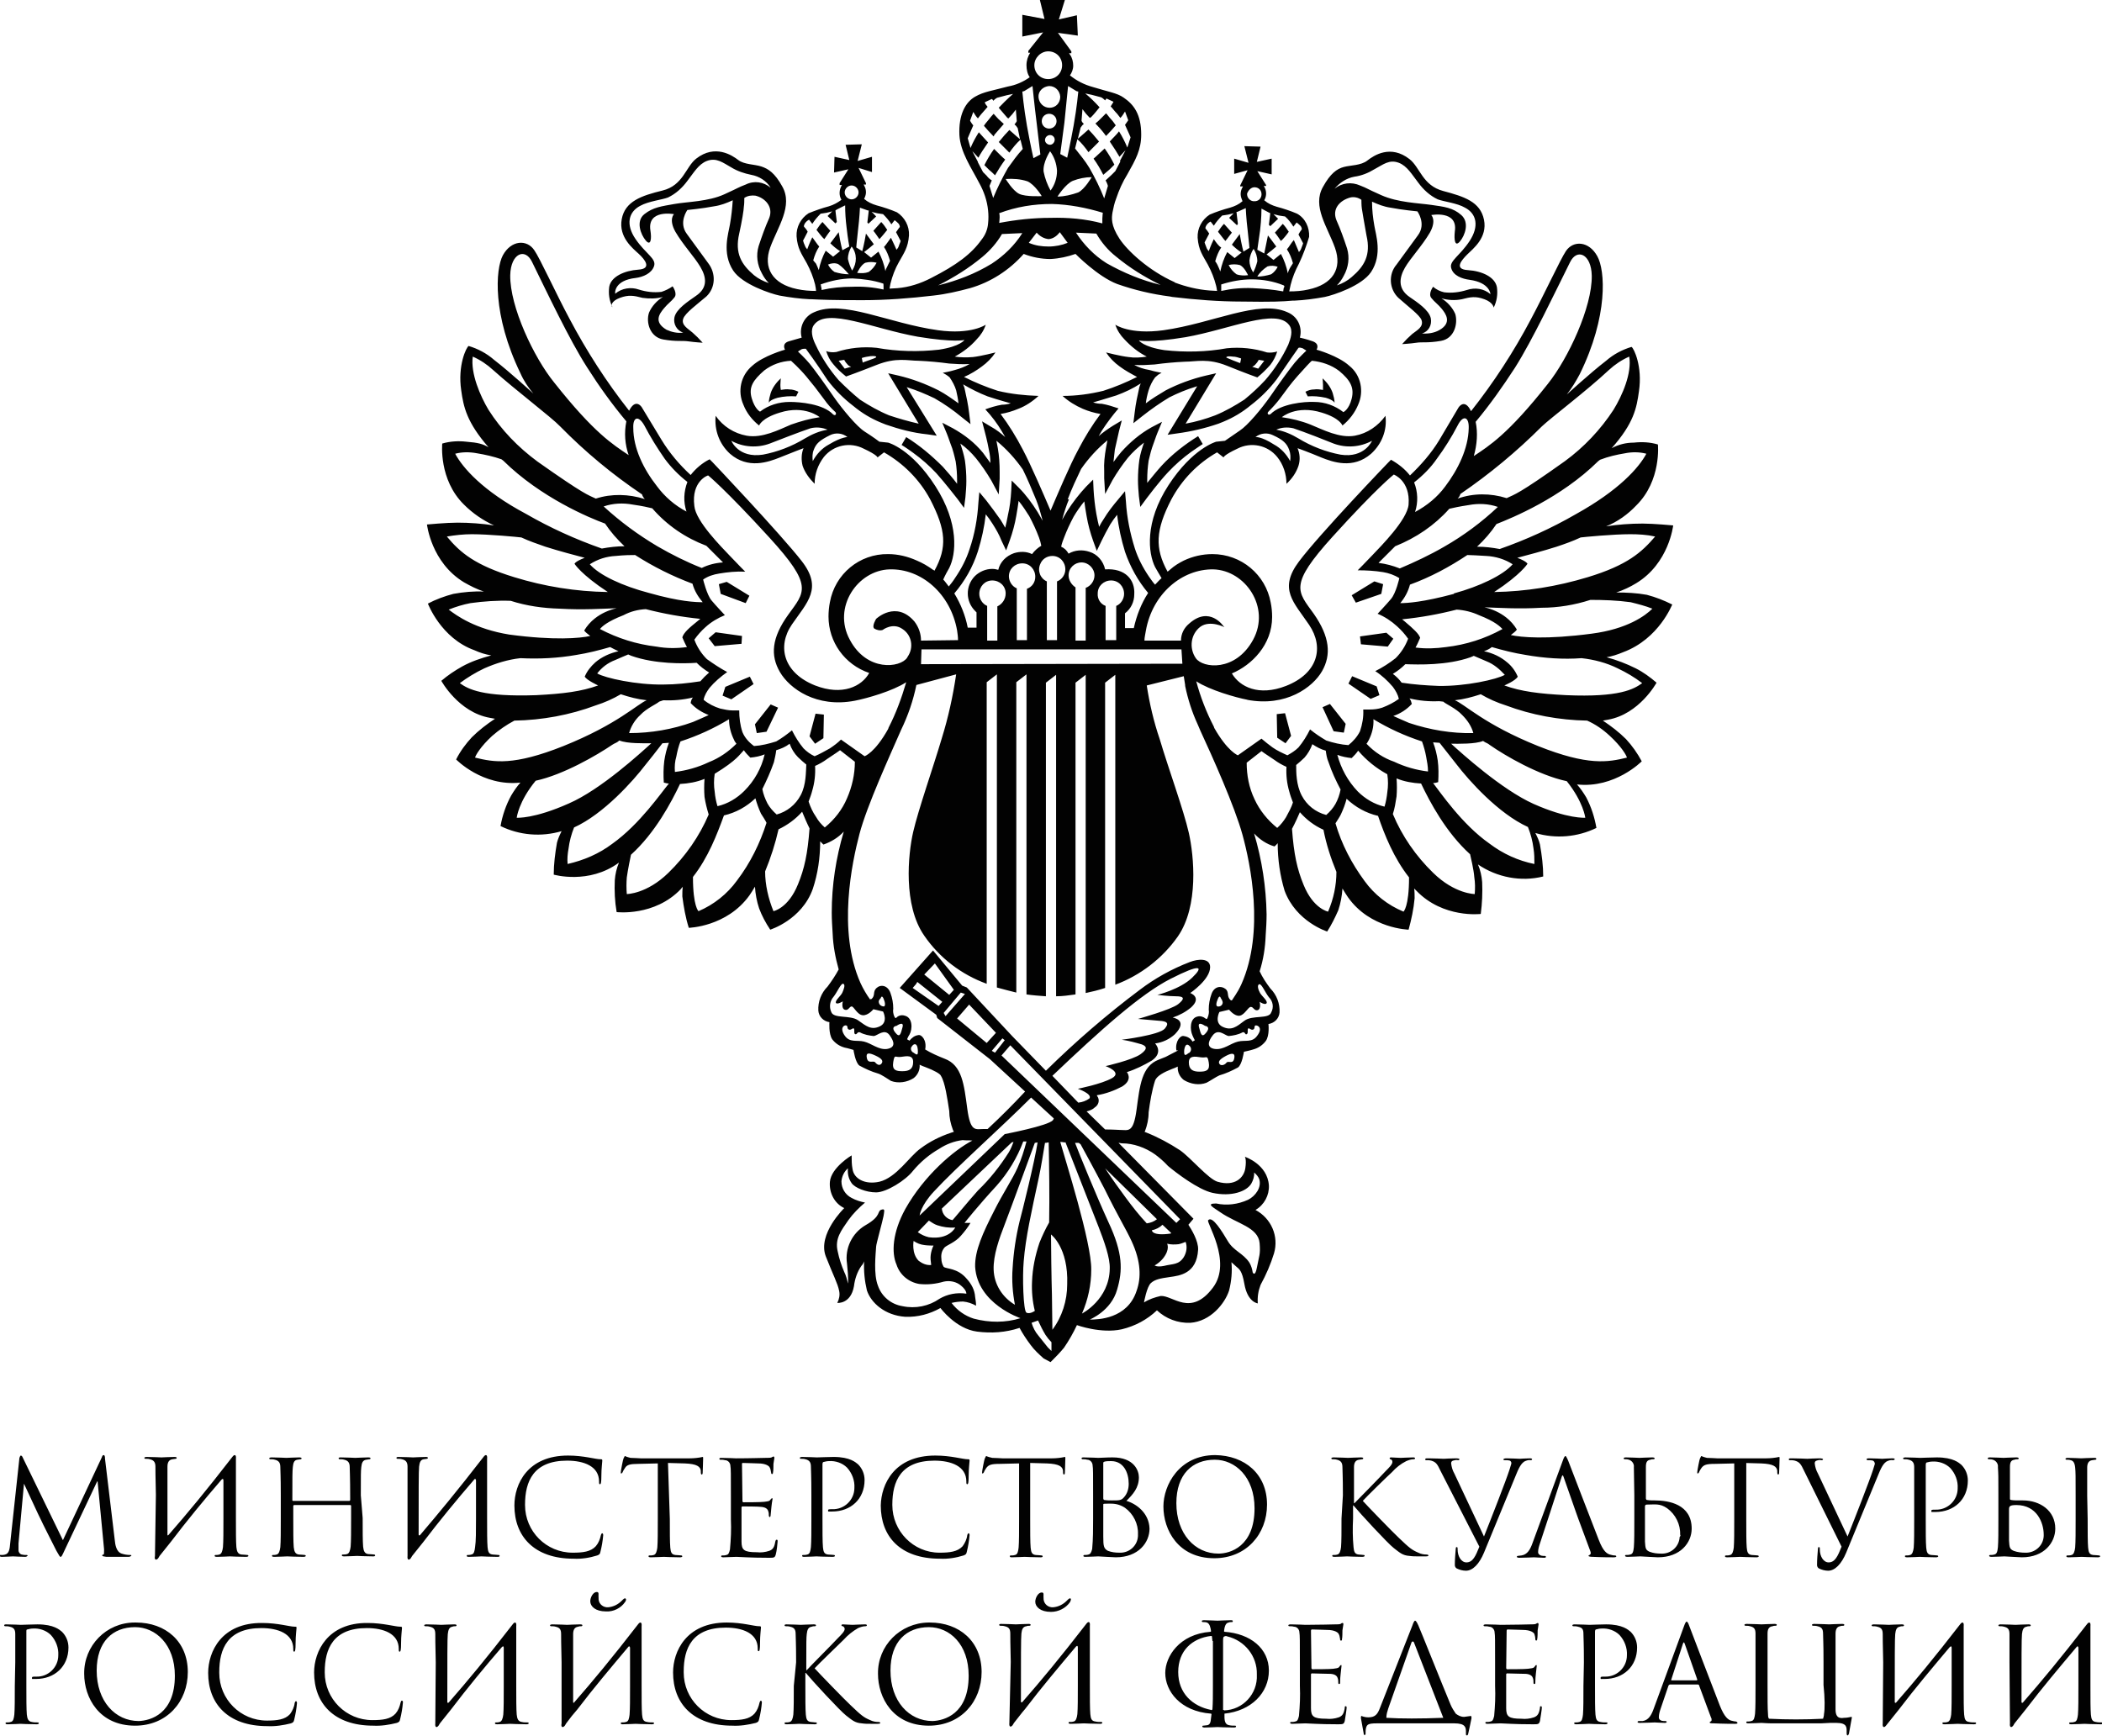
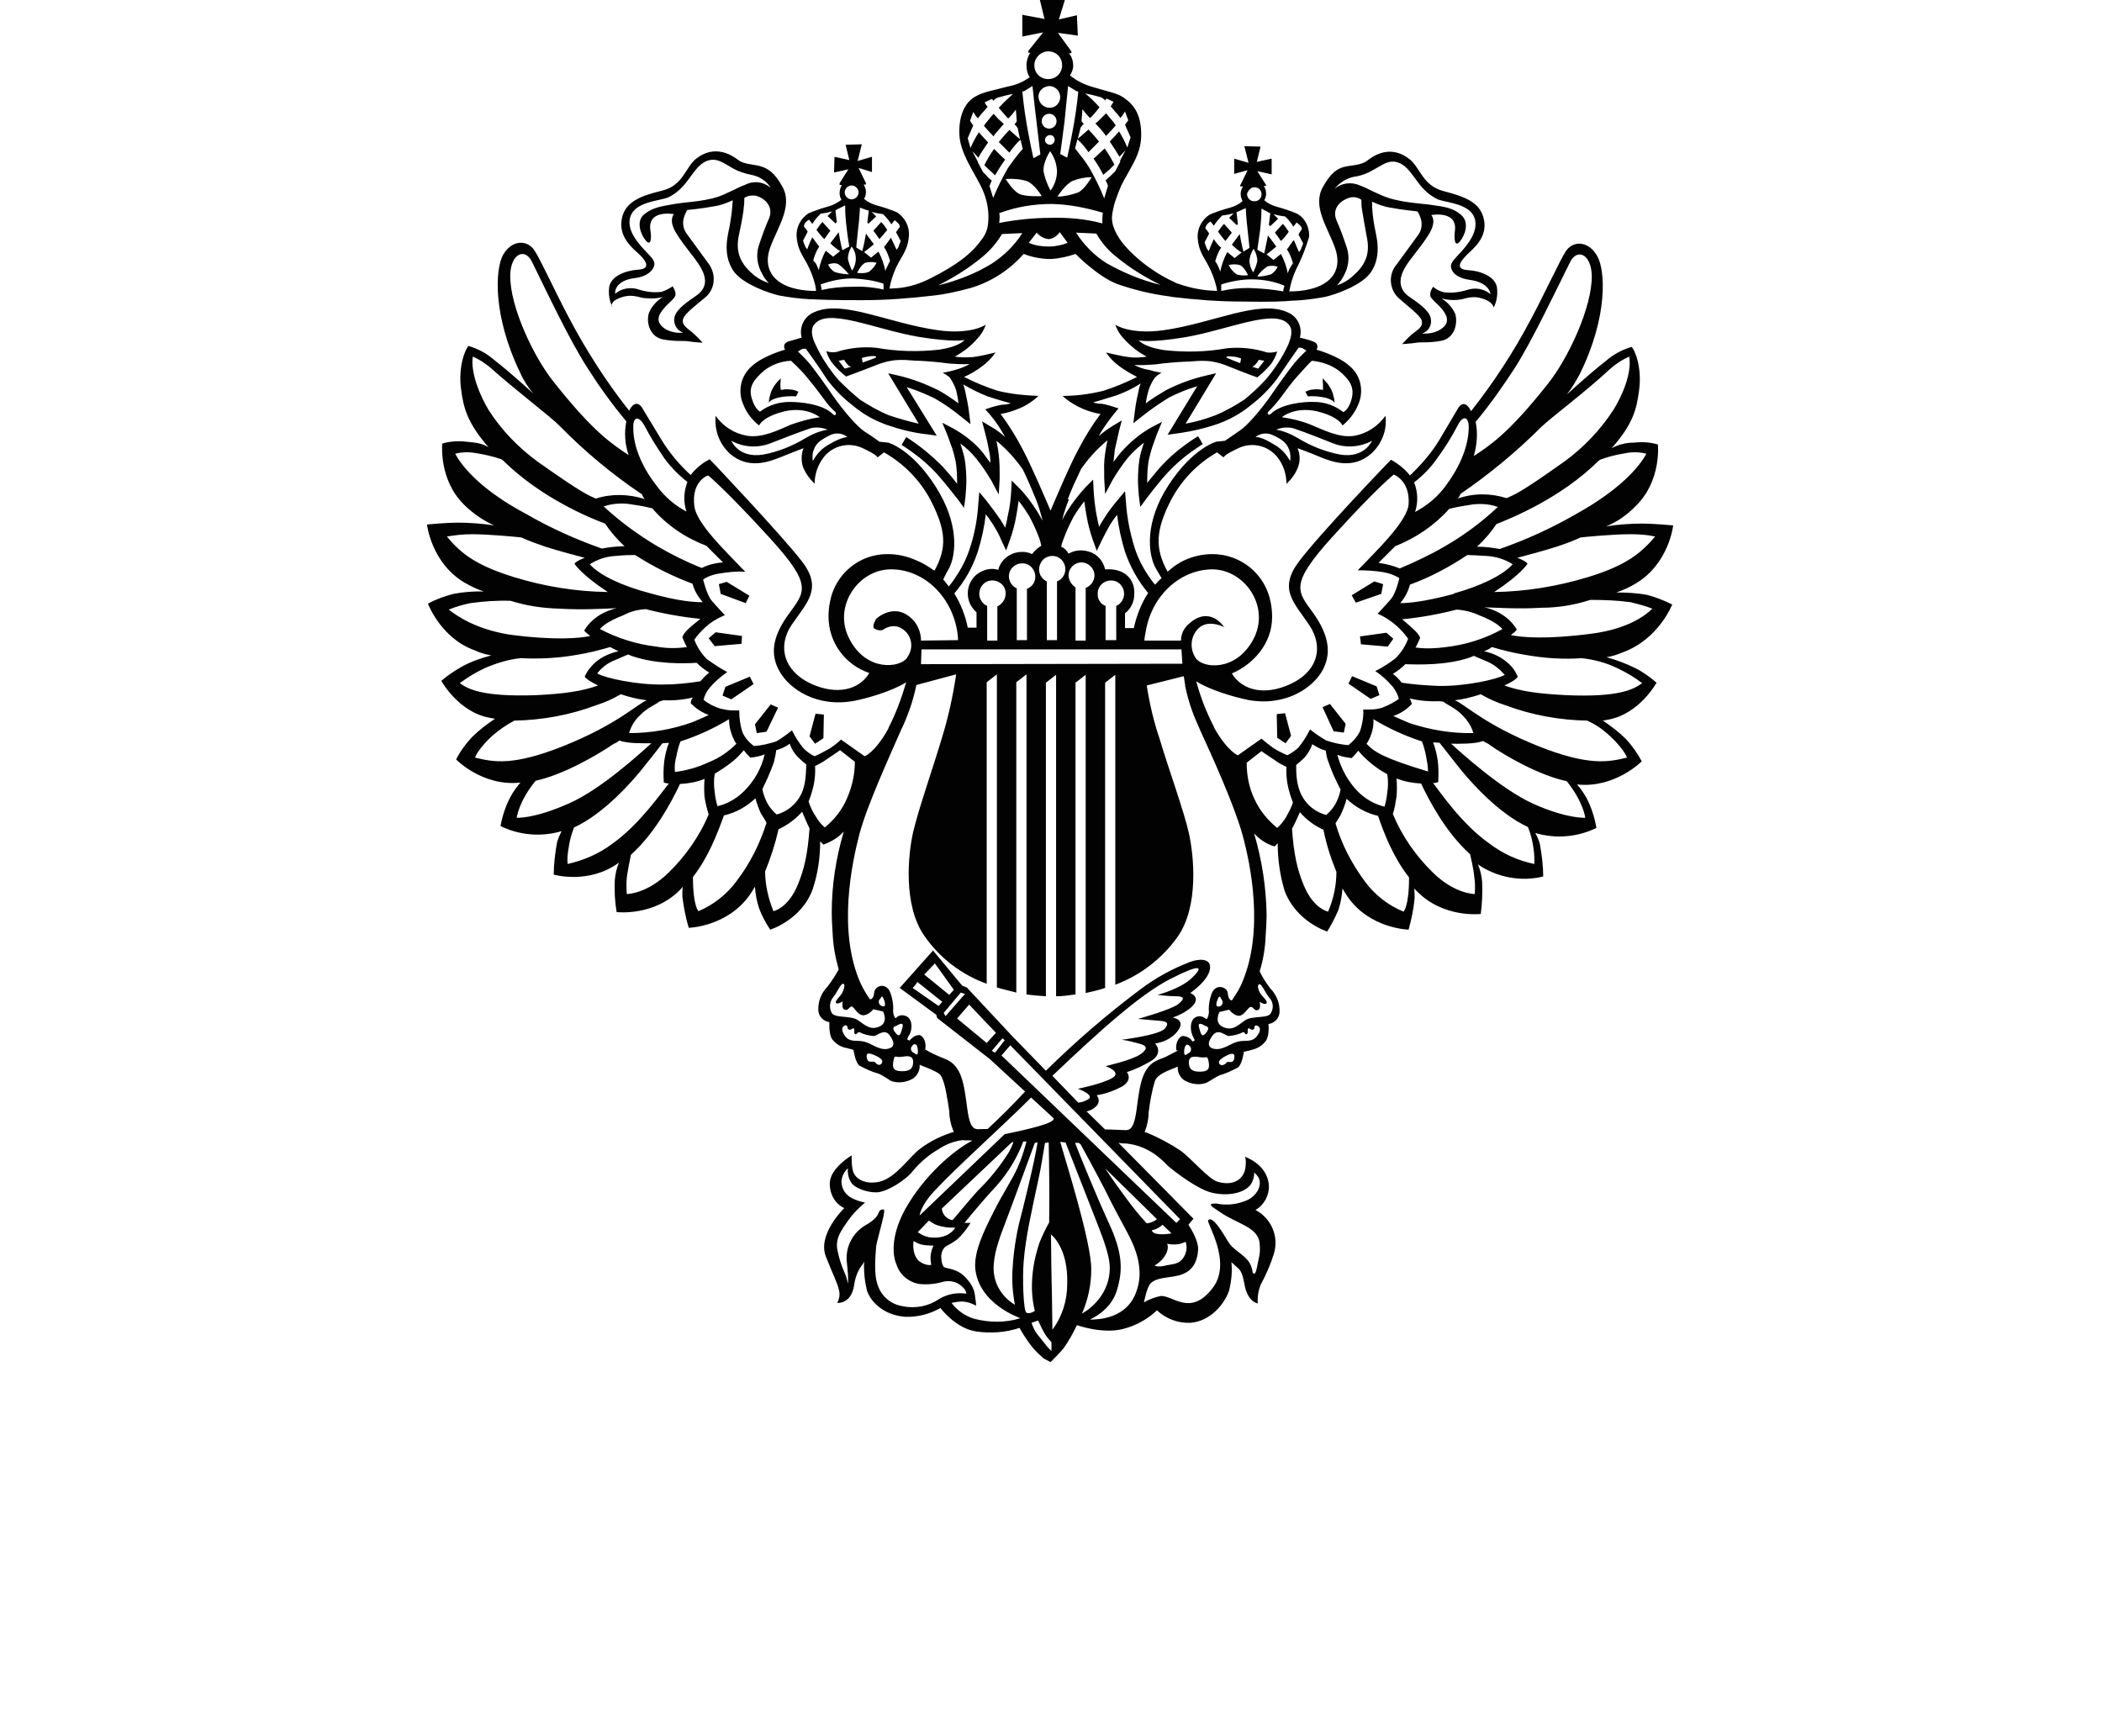
<svg xmlns="http://www.w3.org/2000/svg" version="1.1" id="Слой_1" x="0px" y="0px" viewBox="0 0 454.4 375.3" style="enable-background:new 0 0 454.4 375.3;" xml:space="preserve">
  <style type="text/css"> .st0{fill:#020202;} </style>
  <g id="Слой_2_00000047021804442545283470000006987167678281979062_">
    <g id="Layer_2">
-       <path class="st0" d="M24.8,332.9c0.1,1,0.3,2.6,1.5,3c0.6,0.2,1.2,0.3,1.9,0.3c0.1,0,0.2,0,0.2,0.1s-0.3,0.3-0.6,0.3h-2.9 c-0.7,0-1.5,0-1.9,0c-0.6-0.1-0.9-0.1-0.9-0.3s0.2-0.2,0.3-0.2s0.1-0.6,0.1-1.1l-1.4-14.7h-0.1l-7,14.8c-0.6,1.3-0.7,1.5-0.9,1.5 s-0.3-0.3-0.9-1.3c-0.7-1.4-3.2-6.3-3.3-6.6c-0.3-0.5-3.4-7.3-3.8-8.1H5.2L4,333.7c0,0.5,0,1,0,1.5c0,0.4,0.3,0.8,0.7,0.9 c0.4,0.1,0.7,0.1,1.1,0.1c0.1,0,0.2,0.1,0.2,0.1s-0.2,0.3-0.5,0.3c-1,0-2.4-0.1-2.7-0.1s-1.6,0.1-2.4,0.1c-0.3,0-0.5-0.1-0.5-0.3 s0.1-0.1,0.3-0.1c0.3,0,0.6,0,0.9-0.1c0.9-0.2,1-1.3,1.1-2.4l2-18.5c0.1-0.3,0.2-0.5,0.3-0.5s0.3,0.1,0.4,0.4l8.7,17.9l8.4-17.9 c0.1-0.3,0.2-0.5,0.4-0.5s0.3,0.2,0.3,0.8L24.8,332.9z M33.5,336.4c-0.2,0.9,0.3,1,0.7,0.5l0.3-0.5l2.4-3c3.5-4.6,7.2-9.1,11-13.5 c0.3-0.3,0.4-0.1,0.4,0.2v8.2c0,2.7,0,5-0.1,6.2c-0.1,0.8-0.3,1.5-0.8,1.6c-0.3,0.1-0.6,0.1-0.8,0.1c-0.2,0-0.2,0.1-0.2,0.2 s0.1,0.2,0.5,0.2c0.9,0,2.7-0.1,2.8-0.1s1.9,0.1,3.5,0.1c0.3,0,0.5-0.1,0.5-0.2s-0.1-0.2-0.2-0.2s-0.9-0.1-1.3-0.1 c-0.8-0.1-1-0.7-1.1-1.6c-0.1-1.2-0.1-3.4-0.1-6.2v-12.9c0.1-0.9-0.3-1-0.7-0.5c-5.8,7.5-9.8,12.3-13.9,17 c-0.1,0.1-0.2,0.1-0.2-0.1c0-9.4,0-13.8,0-14.7s0.3-1.5,1.1-1.6c0.2,0,0.5-0.1,0.7-0.1c0.1,0,0.2-0.1,0.2-0.2s-0.1-0.2-0.5-0.2 c-0.9,0-2.7,0.1-2.8,0.1s-1.9-0.1-3.2-0.1c-0.3,0-0.5,0.1-0.5,0.2s0.1,0.2,0.2,0.2c0.3,0,0.7,0,1,0.1c0.9,0.2,1.2,0.7,1.2,1.6 s0,1.7,0.1,6.1L33.5,336.4z M78,323.3c0-4.4,0-5.2,0.1-6.1s0.3-1.5,1.1-1.6c0.2,0,0.5-0.1,0.7-0.1c0.1,0,0.2-0.1,0.2-0.2 s-0.1-0.2-0.5-0.2c-0.8,0-2.6,0.1-2.8,0.1s-1.9-0.1-3.2-0.1c-0.3,0-0.4,0.1-0.4,0.2s0.1,0.2,0.2,0.2c0.3,0,0.7,0,1,0.1 c0.9,0.2,1.2,0.7,1.2,1.6s0.1,2,0.1,6.5v0.6c0,0.1-0.1,0.2-0.2,0.2H63.4c-0.1,0-0.2,0-0.2-0.2v-0.6c0-4.4,0-5.5,0.1-6.5 s0.3-1.5,1-1.6c0.2,0,0.5-0.1,0.7-0.1c0.1,0,0.2-0.1,0.2-0.2s-0.2-0.2-0.5-0.2c-0.8,0-2.6,0.1-2.8,0.1s-1.9-0.1-3.2-0.1 c-0.3,0-0.5,0.1-0.5,0.2s0.1,0.2,0.2,0.2c0.3,0,0.7,0,1,0.1c0.9,0.2,1.2,0.7,1.2,1.6s0.1,1.7,0.1,6.1v5c0,2.7,0,5-0.1,6.2 c-0.1,0.8-0.3,1.5-0.8,1.6c-0.3,0.1-0.6,0.1-0.8,0.1c-0.2,0-0.2,0.1-0.2,0.2s0.1,0.2,0.5,0.2c0.8,0,2.6-0.1,2.8-0.1 s1.9,0.1,3.5,0.1c0.3,0,0.5-0.1,0.5-0.2s-0.1-0.2-0.2-0.2s-0.9-0.1-1.3-0.1c-0.8-0.1-1-0.7-1.1-1.6c-0.1-1.2-0.1-3.4-0.1-6.2v-2.7 c0-0.1,0.1-0.2,0.2-0.2h12.1c0.1,0,0.2,0.1,0.2,0.1c0,0,0,0,0,0v2.7c0,2.7,0,5-0.1,6.2c-0.1,0.8-0.3,1.5-0.8,1.6 c-0.3,0.1-0.6,0.1-0.9,0.1c-0.2,0-0.2,0.1-0.2,0.2s0.1,0.2,0.5,0.2c0.8,0,2.6-0.1,2.8-0.1s1.9,0.1,3.5,0.1c0.3,0,0.4-0.1,0.4-0.2 s-0.1-0.2-0.2-0.2s-0.9-0.1-1.3-0.1c-0.8-0.1-1-0.7-1.1-1.6c-0.1-1.2-0.1-3.4-0.1-6.2L78,323.3z M88.1,336.4 c-0.1,0.9,0.3,1,0.7,0.5l0.3-0.5l2.4-3c3.5-4.6,7.2-9.1,11-13.5c0.2-0.3,0.4-0.1,0.4,0.2v8.2c0,2.7,0,5-0.2,6.2 c-0.1,0.8-0.2,1.5-0.8,1.6c-0.3,0.1-0.6,0.1-0.8,0.1c-0.2,0-0.2,0.1-0.2,0.2s0.1,0.2,0.4,0.2c0.9,0,2.7-0.1,2.8-0.1 s1.9,0.1,3.5,0.1c0.3,0,0.4-0.1,0.4-0.2s0-0.2-0.2-0.2s-0.9-0.1-1.3-0.1c-0.9-0.1-1-0.7-1.1-1.6c-0.1-1.2-0.1-3.4-0.1-6.2v-12.9 c0.1-0.9-0.3-1-0.7-0.5c-5.8,7.5-9.8,12.3-13.8,17c-0.1,0.1-0.3,0.1-0.3-0.1c0-9.4,0-13.8,0.1-14.7s0.3-1.5,1-1.6 c0.2,0,0.5-0.1,0.7-0.1c0.1,0,0.2-0.1,0.2-0.2s-0.1-0.2-0.4-0.2c-0.9,0-2.7,0.1-2.8,0.1s-1.9-0.1-3.2-0.1c-0.3,0-0.4,0.1-0.4,0.2 s0.1,0.2,0.2,0.2c0.3,0,0.7,0,1,0.1c0.9,0.2,1.2,0.7,1.2,1.6s0,1.7,0,6.1L88.1,336.4z M111.2,325.5c0,6.6,4.2,11.5,12.8,11.5 c1.7,0.1,3.5-0.2,5.1-0.7c0.5-0.2,0.6-0.3,0.7-0.8c0.3-1.2,0.5-2.4,0.6-3.6c0-0.2-0.1-0.4-0.2-0.4s-0.2,0.1-0.3,0.4 c-0.2,0.9-0.5,1.7-1.1,2.4c-1.1,1.2-2.8,1.4-5,1.4c-5.7,0-10.3-4.6-10.3-10.3c0,0,0-0.1,0-0.1c0-5,1.8-9.5,9.1-9.5 c3.6,0,6.9,1.2,6.9,4.5c0,0.4,0,0.6,0.2,0.6s0.3-0.4,0.3-1.8c0-1.6,0.2-3,0.2-3.3s-0.1-0.3-0.4-0.3c-1.1,0-3.6-0.8-7-0.8 C114,314.7,111.2,320.9,111.2,325.5 M144.4,316.3l3.6,0.1c2.7,0.1,3.4,0.7,3.5,1.6v0.3c0,0.4,0.1,0.5,0.2,0.5s0.2-0.1,0.2-0.4 s0.1-2.3,0.1-3.1c0-0.2,0-0.3-0.1-0.3c-0.9,0.2-1.9,0.3-2.8,0.3h-10.6c-0.3,0-1.4-0.1-2.2-0.1c-0.4-0.1-0.8-0.2-1.2-0.4 c-0.1,0-0.2,0.4-0.3,0.5s-0.6,2.7-0.6,3s0.1,0.3,0.1,0.3s0.2-0.1,0.3-0.3c0.1-0.3,0.3-0.6,0.5-0.9c0.4-0.7,1.1-0.9,2.9-0.9 l4.2-0.1v12c0,2.7,0,5-0.1,6.2c-0.1,0.8-0.3,1.5-0.8,1.6c-0.3,0.1-0.6,0.1-0.9,0.1c-0.2,0-0.2,0.1-0.2,0.2s0.1,0.2,0.5,0.2 c0.9,0,2.6-0.1,2.8-0.1s1.9,0.1,3.5,0.1c0.3,0,0.5-0.1,0.5-0.2s-0.1-0.2-0.2-0.2s-0.9-0.1-1.3-0.1c-0.9-0.1-1-0.7-1.1-1.6 c-0.1-1.2-0.1-3.4-0.1-6.2L144.4,316.3z M160.4,316.5c0-0.2,0.1-0.2,0.2-0.2c0.6,0,3.1,0.1,3.3,0.1c1.7,0,2.4,0.6,2.5,0.9 c0.2,0.3,0.2,0.7,0.3,1.1c0,0.2,0.1,0.3,0.2,0.3s0.2-0.1,0.2-0.3c0.1-0.3,0.1-1.6,0.1-1.9c0.1-0.8,0.2-1.1,0.2-1.3 s-0.1-0.3-0.2-0.3s-0.2,0.1-0.4,0.2s-0.8,0.1-1.3,0.1s-3.4,0.1-6.4,0.1c-0.1,0-1.9-0.1-3.2-0.1c-0.3,0-0.4,0.1-0.4,0.2 s0.1,0.2,0.2,0.2c0.3,0,0.7,0,1,0.1c0.7,0,1.2,0.6,1.2,1.3c0.1,0.5,0.1,1.7,0.1,6.5v5c0.1,2.2,0,4.3-0.2,6.5 c-0.2,0.8-0.3,1.1-0.8,1.2c-0.3,0.1-0.6,0.1-0.9,0.1c-0.2,0-0.2,0.1-0.2,0.2s0.1,0.2,0.5,0.2c0.6,0,2-0.1,2.8-0.1s2.7,0.2,7,0.2 c1.1,0,1.3,0,1.5-0.7s0.4-2.5,0.4-2.8s0-0.4-0.2-0.4s-0.2,0.1-0.3,0.4c-0.2,1.2-0.5,1.7-1.3,2c-0.9,0.3-1.8,0.4-2.7,0.3 c-2.8,0-3.3-0.5-3.3-2.3v-7.4c0-0.1,0.1-0.2,0.2-0.2c0,0,0,0,0,0c0.5,0,3.3,0,4.1,0.1c1.1,0.1,1.4,0.6,1.5,1 c0.1,0.3,0.1,0.6,0.1,0.9c0,0.1,0.1,0.3,0.2,0.3s0.2-0.2,0.2-0.5c0.1-1.1,0.2-2.3,0.4-3.4c0-0.2-0.1-0.2-0.1-0.2s-0.2,0.1-0.4,0.4 s-0.6,0.3-1.3,0.4s-4.1,0.1-4.5,0.1c-0.1,0-0.2-0.1-0.2-0.3L160.4,316.5z M175.4,328.3c0,2.7,0,5-0.1,6.2 c-0.1,0.8-0.2,1.5-0.8,1.6c-0.3,0.1-0.6,0.1-0.9,0.1c-0.2,0-0.2,0.1-0.2,0.2s0.1,0.2,0.4,0.2c0.9,0,2.6-0.1,2.7-0.1 s1.9,0.1,3.5,0.1c0.3,0,0.5-0.1,0.5-0.2s-0.1-0.2-0.2-0.2s-0.9-0.1-1.3-0.1c-0.9-0.1-1-0.7-1.1-1.6c-0.1-1.2-0.1-3.4-0.1-6.2 v-11.7c0-0.3,0.1-0.5,0.2-0.5c0.4-0.1,0.8-0.2,1.2-0.2c1.4-0.1,2.9,0.4,3.9,1.4c1.1,1.2,1.7,2.8,1.6,4.4c0,2.6-2.2,4.7-4.8,4.6 c0,0-0.1,0-0.1,0c-0.6,0-0.8,0-0.8,0.3s0.2,0.2,0.3,0.2c0.2,0,0.4,0,0.6,0c4,0,7-2.7,7-6.8c0-1.3-0.5-2.5-1.4-3.4 c-0.5-0.4-1.7-1.6-5.3-1.6c-1.3,0-3,0.1-3.6,0.1c-0.2,0-1.9-0.1-3.2-0.1c-0.3,0-0.5,0.1-0.5,0.2s0.1,0.2,0.2,0.2 c0.3,0,0.7,0,1,0.1c0.9,0.2,1.2,0.7,1.2,1.6s0.1,1.7,0.1,6.1L175.4,328.3z M190.4,325.5c0,6.6,4.1,11.5,12.8,11.5 c1.7,0.1,3.5-0.2,5.1-0.7c0.5-0.2,0.6-0.3,0.7-0.8c0.3-1.2,0.5-2.4,0.6-3.6c0-0.2-0.1-0.4-0.2-0.4s-0.2,0.1-0.3,0.4 c-0.1,0.9-0.5,1.7-1,2.4c-1.1,1.2-2.8,1.4-5,1.4c-5.7,0-10.2-4.7-10.2-10.3c0,0,0-0.1,0-0.1c0-5,1.8-9.5,9.1-9.5 c3.6,0,6.9,1.2,6.9,4.5c0,0.4,0,0.6,0.2,0.6s0.3-0.4,0.3-1.8c0-1.6,0.2-3,0.2-3.3s-0.1-0.3-0.4-0.3c-1.1,0-3.6-0.8-7-0.8 C193.3,314.7,190.5,320.9,190.4,325.5 M222.7,316.3l3.6,0.1c2.7,0.1,3.4,0.7,3.5,1.6v0.3c0,0.4,0.1,0.5,0.2,0.5s0.2-0.1,0.2-0.4 s0.1-2.3,0.1-3.1c0-0.2,0-0.3-0.1-0.3c-0.9,0.2-1.9,0.3-2.8,0.3h-10.7c-0.3,0-1.4-0.1-2.2-0.1c-0.4-0.1-0.9-0.2-1.3-0.4 c-0.1,0-0.2,0.4-0.3,0.5s-0.6,2.7-0.6,3s0.1,0.3,0.1,0.3s0.2-0.1,0.3-0.3c0.1-0.3,0.3-0.6,0.5-0.9c0.5-0.7,1.1-0.9,2.9-0.9 l4.2-0.1v12c0,2.7,0,5-0.1,6.2c-0.1,0.8-0.2,1.5-0.8,1.6c-0.3,0.1-0.6,0.1-0.9,0.1c-0.2,0-0.2,0.1-0.2,0.2s0.1,0.2,0.4,0.2 c0.9,0,2.6-0.1,2.8-0.1s1.9,0.1,3.5,0.1c0.3,0,0.4-0.1,0.4-0.2s-0.1-0.2-0.2-0.2s-0.9-0.1-1.3-0.1c-0.9-0.1-1-0.7-1.1-1.6 c-0.1-1.2-0.1-3.4-0.1-6.2L222.7,316.3z M248.5,330.5c0,3-2.4,6.2-7.3,6.2c-0.6,0-3.6-0.2-3.8-0.2s-1.9,0.1-2.8,0.1 c-0.3,0-0.4-0.1-0.4-0.2s0.1-0.2,0.2-0.2c0.3,0,0.6,0,0.9-0.1c0.4-0.1,0.6-0.4,0.8-1.2c0.2-2.2,0.2-4.3,0.2-6.5v-5 c0-4.8,0-6-0.1-6.5c0-0.7-0.5-1.3-1.2-1.3c-0.3-0.1-0.7-0.1-1-0.1c-0.1,0-0.2-0.1-0.2-0.2s0.1-0.2,0.4-0.2c1.3,0,3.1,0.1,3.2,0.1 c0.7,0,1.8-0.1,3.1-0.1c4.7,0,5.7,2.9,5.7,4.3c0,2.3-1.3,3.7-2.7,5.1C245.6,325.1,248.4,327.1,248.5,330.5L248.5,330.5z M238.5,324c0,0.1,0.1,0.3,0.2,0.3c0.6,0.1,1.2,0.1,1.7,0.1c1.6,0,2,0,2.6-0.7c0.7-0.8,1-1.8,1-2.9c0-2.4-1.1-4.9-3.8-4.9 c-0.5,0-0.9,0-1.4,0.1c-0.2,0.1-0.3,0.1-0.3,0.3L238.5,324z M246,331.7c0.1-2.2-1-4.4-2.8-5.7c-0.9-0.6-1.9-0.9-3-0.9 c-1.7,0-1.7,0-1.7,0.2v6.9c0,2.1,0.1,2.6,1,3.1c0.8,0.3,1.6,0.4,2.5,0.4c2.1,0.1,3.9-1.5,4-3.6C246,332,246,331.9,246,331.7 L246,331.7z M273.9,325.3c0,6.4-4.5,11.6-11.4,11.6c-7.8,0-11-6.1-11-11.2c0-4.6,3.4-11.1,11.2-11.1 C269.1,314.7,273.9,318.7,273.9,325.3L273.9,325.3z M271.2,326.1c0-6.8-4.2-10.5-8.6-10.5c-4.8,0-8.3,3.1-8.3,9.4 c0,6.6,4,10.9,9.1,10.9C265.9,335.9,271.2,334.4,271.2,326.1L271.2,326.1z M290,328.3c0,2.7,0,5-0.1,6.2c-0.1,0.8-0.3,1.5-0.8,1.6 c-0.3,0.1-0.6,0.1-0.9,0.1c-0.2,0-0.2,0.1-0.2,0.2s0.1,0.2,0.5,0.2c0.9,0,2.5-0.1,2.7-0.1s1.9,0.1,3.3,0.1c0.3,0,0.5-0.1,0.5-0.2 s0-0.2-0.2-0.2s-0.7-0.1-1.1-0.1c-0.9-0.1-1-0.7-1.1-1.6c-0.2-2.1-0.2-4.1-0.1-6.2v-2.8h0.1c1.4,1.7,7.4,8.2,8.7,9.2 s1.9,1.6,3.4,1.7c0.7,0.1,1.3,0.1,2,0.1h1.5c0.5,0,0.6-0.1,0.6-0.2s-0.2-0.2-0.4-0.2c-0.6,0-1.2-0.1-1.8-0.4 c-1.4-0.6-1.9-1-4.2-3.2c-1.2-1.1-7.1-7.2-7.8-8c0.6-0.7,5.5-5.5,6.3-6.2c0.9-1,1.9-1.8,3.1-2.4c0.5-0.2,1-0.4,1.6-0.4 c0.2,0,0.3-0.1,0.3-0.2s-0.1-0.2-0.4-0.2c-0.7,0-2.6,0.1-2.7,0.1c-0.7,0-1.6-0.1-2.1-0.1c-0.2,0-0.3,0.1-0.3,0.2s0.1,0.2,0.2,0.2 c0.3,0.1,0.4,0.3,0.4,0.6c0,0.5-0.7,1.2-1.5,2c-1,1.1-6.2,6.4-6.7,6.9h-0.1v-1.7c0-4.4,0-5.2,0-6.1s0.3-1.5,1.1-1.6 c0.2,0,0.5-0.1,0.7-0.1c0.1,0,0.2-0.1,0.2-0.2s-0.1-0.2-0.5-0.2c-0.9,0-2.5,0.1-2.8,0.1s-1.9-0.1-3.1-0.1c-0.3,0-0.5,0.1-0.5,0.2 s0.1,0.2,0.2,0.2c0.3,0,0.7,0,1,0.1c0.9,0.2,1.2,0.7,1.2,1.6s0.1,1.7,0.1,6.1L290,328.3z M319.8,334.4c-0.8,2-1.4,3.4-2.8,3.4 c-1.1,0-1.9-1.3-1.9-2.8c0-0.4,0-0.5-0.2-0.5s-0.1,0-0.2,0.3c-0.1,1.2-0.2,2.4-0.2,3.6c0,0.3,0.2,0.6,0.4,0.7 c0.6,0.3,1.3,0.5,2,0.5c1.5,0,2.9-1.5,3.9-3.9l7-17c0.8-2,1.3-2.4,1.7-2.7c0.4-0.2,0.9-0.4,1.4-0.3c0.2,0,0.3-0.1,0.3-0.2 s-0.1-0.2-0.5-0.2c-0.8,0-2,0.1-2.2,0.1c-0.4,0-1.6-0.1-2.8-0.1c-0.5,0-0.6,0.1-0.7,0.2s0.1,0.2,0.3,0.2c0.4,0,0.7,0,1.1,0.1 c0.2,0.1,0.4,0.4,0.3,0.7l-0.4,1.3c-0.7,2.2-3.9,10.4-5.5,14.4l-6.4-13.6c-0.4-0.7-0.6-1.4-0.7-2.2c0-0.3,0.1-0.5,0.4-0.6 c0.4-0.1,0.7-0.2,1.1-0.1c0.2,0,0.3-0.1,0.3-0.2s-0.2-0.2-0.8-0.2c-1.1,0-2.4,0.1-2.6,0.1s-2-0.1-3.3-0.1c-0.5,0-0.7,0-0.7,0.2 s0.1,0.2,0.2,0.2c0.4,0,0.7,0,1.1,0.1c1,0.3,1.3,0.7,2,2.2L319.8,334.4z M335.1,327l2.5-7.7c0.1-0.4,0.3-0.4,0.4,0l2.7,7.7 l0.5,1.4l2.6,7c0.2,0.5,0,0.7-0.2,0.8s-0.2,0.1-0.2,0.2s0.3,0.2,0.9,0.2c2,0.1,4,0.1,4.5,0.1s0.6-0.1,0.6-0.2s-0.1-0.2-0.3-0.2 c-0.4,0-0.7-0.1-1.1-0.2c-0.6-0.2-1.4-0.6-2.4-3.2c-1.7-4.3-6.2-16.1-6.6-17.1c-0.4-0.9-0.5-1-0.6-1s-0.3,0.2-0.6,1.1l-6.5,17.7 c-0.5,1.4-1.1,2.5-2.4,2.7c-0.3,0-0.6,0.1-0.8,0.1c-0.1,0-0.2,0.1-0.2,0.2s0.2,0.2,0.5,0.2c1.3,0,2.9-0.1,3.2-0.1s1.5,0.1,2.2,0.1 c0.3,0,0.4-0.1,0.4-0.2s-0.1-0.2-0.3-0.2h-0.3c-0.5,0-1.1-0.3-1.1-0.8c0-0.7,0.2-1.3,0.4-1.9L335.1,327z M365.7,330.5 c0,3-2.4,6.2-7.3,6.2c-0.6,0-3.5-0.2-3.8-0.2s-1.9,0.1-2.8,0.1c-0.3,0-0.5-0.1-0.5-0.2s0-0.2,0.2-0.2c0.3,0,0.6,0,0.9-0.1 c0.6-0.1,0.7-0.7,0.8-1.6c0.1-1.2,0.1-3.4,0.1-6.2v-5l-0.1-6.1c0.1-0.7-0.4-1.4-1.1-1.6c-0.3-0.1-0.6-0.1-0.9-0.1 c-0.1,0-0.2-0.1-0.2-0.2s0.1-0.2,0.5-0.2c0.9,0,2.7,0.1,2.9,0.1s1.9-0.1,2.8-0.1c0.3,0,0.5,0.1,0.5,0.2s-0.1,0.2-0.2,0.2 c-0.2,0-0.5,0-0.7,0.1c-0.8,0.1-1,0.6-1,1.6v6.8c0,0.1,0.1,0.3,0.2,0.3c0.6,0.1,1.2,0.1,1.7,0.1 C360.7,324.4,365.7,325.2,365.7,330.5L365.7,330.5z M363.2,331.8c0.1-2.2-1-4.4-2.8-5.7c-1.6-1.1-2.6-0.8-4.4-0.8 c-0.2,0-0.4,0.1-0.4,0.4c0,0,0,0,0,0.1v1.4c0,2.2,0,5.7,0,6.1c0.1,1.4,0.1,1.8,1,2.2c0.8,0.3,1.6,0.4,2.5,0.4 c2.1,0.1,3.9-1.5,4-3.6C363.3,332.1,363.3,331.9,363.2,331.8L363.2,331.8z M377.1,316.3l3.6,0.1c2.7,0.1,3.4,0.7,3.5,1.6v0.3 c0,0.4,0.1,0.5,0.2,0.5s0.2-0.1,0.2-0.4s0.1-2.3,0.1-3.1c0-0.2,0-0.3-0.1-0.3c-0.9,0.2-1.9,0.3-2.8,0.3h-10.6 c-0.3,0-1.4-0.1-2.2-0.1c-0.4-0.1-0.8-0.2-1.2-0.4c-0.1,0-0.2,0.4-0.3,0.5s-0.6,2.7-0.6,3s0.1,0.3,0.1,0.3s0.2-0.1,0.3-0.3 c0.1-0.3,0.3-0.6,0.5-0.9c0.5-0.7,1.1-0.9,2.9-0.9l4.2-0.1v12c0,2.7,0,5-0.1,6.2c-0.1,0.8-0.3,1.5-0.8,1.6 c-0.3,0.1-0.6,0.1-0.9,0.1c-0.2,0-0.2,0.1-0.2,0.2s0.1,0.2,0.5,0.2c0.9,0,2.6-0.1,2.8-0.1s1.9,0.1,3.5,0.1c0.3,0,0.5-0.1,0.5-0.2 s-0.1-0.2-0.2-0.2s-0.9-0.1-1.3-0.1c-0.9-0.1-1-0.7-1.1-1.6c-0.1-1.2-0.1-3.4-0.1-6.2V316.3z M398.1,334.4c-0.8,2-1.4,3.4-2.8,3.4 c-1.1,0-1.9-1.3-1.9-2.8c0-0.4,0-0.5-0.2-0.5s-0.1,0-0.2,0.3c-0.1,1.2-0.2,2.4-0.2,3.6c0,0.3,0.2,0.6,0.4,0.7 c0.6,0.3,1.3,0.5,2,0.5c1.5,0,2.9-1.5,3.9-3.9l7-17c0.8-2,1.3-2.4,1.7-2.7c0.4-0.2,0.9-0.4,1.4-0.3c0.2,0,0.4-0.1,0.4-0.2 s-0.1-0.2-0.5-0.2c-0.8,0-2,0.1-2.2,0.1c-0.3,0-1.6-0.1-2.8-0.1c-0.5,0-0.6,0.1-0.6,0.2s0.1,0.2,0.3,0.2c0.4,0,0.7,0,1.1,0.1 c0.2,0.1,0.4,0.4,0.4,0.7l-0.4,1.3c-0.7,2.2-3.9,10.4-5.5,14.4l-6.4-13.6c-0.4-0.7-0.6-1.4-0.7-2.2c0-0.3,0.1-0.5,0.4-0.6 c0.3-0.1,0.7-0.2,1.1-0.1c0.2,0,0.3-0.1,0.3-0.2s-0.3-0.2-0.8-0.2c-1.1,0-2.4,0.1-2.6,0.1s-2-0.1-3.3-0.1c-0.5,0-0.7,0-0.7,0.2 s0.1,0.2,0.2,0.2c0.4,0,0.7,0,1.1,0.1c1,0.3,1.3,0.7,2,2.2L398.1,334.4z M413.8,328.4c0,2.7,0,5-0.1,6.2c-0.1,0.8-0.3,1.5-0.8,1.6 c-0.3,0.1-0.6,0.1-0.9,0.1c-0.2,0-0.2,0.1-0.2,0.2s0.1,0.2,0.5,0.2c0.9,0,2.6-0.1,2.7-0.1s1.9,0.1,3.5,0.1c0.3,0,0.5-0.1,0.5-0.2 s-0.1-0.2-0.2-0.2s-0.9-0.1-1.3-0.1c-0.9-0.1-1-0.7-1.1-1.6c-0.1-1.2-0.1-3.4-0.1-6.2v-11.7c0-0.3,0.1-0.5,0.2-0.5 c0.4-0.1,0.8-0.2,1.2-0.2c1.4-0.1,2.9,0.4,3.9,1.4c1.1,1.2,1.7,2.8,1.6,4.4c0,2.6-2.2,4.7-4.8,4.6c0,0-0.1,0-0.1,0 c-0.6,0-0.8,0-0.8,0.3s0.2,0.2,0.3,0.2c0.2,0,0.4,0,0.6,0c4,0,7-2.7,7-6.8c0-1.3-0.5-2.5-1.4-3.4c-0.5-0.4-1.7-1.6-5.3-1.6 c-1.3,0-3,0.1-3.6,0.1c-0.2,0-1.9-0.1-3.2-0.1c-0.3,0-0.5,0.1-0.5,0.2s0.1,0.2,0.2,0.2c0.3,0,0.7,0,1,0.1c0.9,0.2,1.2,0.7,1.2,1.6 s0,1.7,0,6.1L413.8,328.4z M444.3,330.5c0,3-2.4,6.2-7.2,6.2c-0.6,0-3.6-0.2-3.8-0.2s-1.9,0.1-2.8,0.1c-0.3,0-0.5-0.1-0.5-0.2 s0.1-0.2,0.2-0.2c0.3,0,0.6,0,0.9-0.1c0.6-0.1,0.7-0.7,0.8-1.6c0.1-1.2,0.1-3.4,0.1-6.2v-5c0-4.4,0-4.4-0.1-6.1 c0.1-0.7-0.4-1.4-1.1-1.6c-0.3-0.1-0.6-0.1-0.9-0.1c-0.1,0-0.2-0.1-0.2-0.2s0.1-0.2,0.5-0.2c0.9,0,2.7,0.1,2.9,0.1 s1.9-0.1,2.8-0.1c0.3,0,0.5,0.1,0.5,0.2s-0.1,0.2-0.2,0.2c-0.2,0-0.5,0-0.7,0.1c-0.8,0.1-1,0.6-1,1.6v6.8c0,0.2,0,0.2,0.2,0.3 c0.6,0.1,1.2,0.1,1.7,0.1h0.9C441,324.4,444.3,326.6,444.3,330.5L444.3,330.5z M441.8,331.8c0-2.6-1.5-6.4-5.9-6.4 c-1.5,0-1.6,0.3-1.6,1v0.6c0,2.2,0,5.7,0,6.1c0.1,1.4,0.1,1.8,1,2.2c0.8,0.3,1.7,0.4,2.5,0.4c2.1,0.1,3.9-1.5,4-3.6 C441.8,332.1,441.8,331.9,441.8,331.8L441.8,331.8z M451.2,323.4c0-4.4,0-5.2,0-6.1s0.3-1.5,1.1-1.6c0.2,0,0.5-0.1,0.7-0.1 c0.1,0,0.2-0.1,0.2-0.2s-0.1-0.2-0.5-0.2c-0.9,0-2.6,0.1-2.8,0.1s-1.9-0.1-2.9-0.1c-0.3,0-0.5,0.1-0.5,0.2s0.1,0.2,0.2,0.2 c0.3,0,0.6,0,0.9,0.1c0.6,0.1,0.9,0.6,1,1.6s0.1,1.7,0.1,6.1v5c0,2.7,0,5-0.1,6.2c-0.1,0.8-0.3,1.5-0.8,1.6 c-0.3,0.1-0.6,0.1-0.9,0.1c-0.2,0-0.2,0.1-0.2,0.2s0.1,0.2,0.5,0.2c0.9,0,2.6-0.1,2.8-0.1s1.9,0.1,3.5,0.1c0.3,0,0.5-0.1,0.5-0.2 s-0.1-0.2-0.2-0.2s-0.9-0.1-1.3-0.1c-0.9-0.1-1-0.7-1.1-1.6c-0.1-1.2-0.1-3.4-0.1-6.2L451.2,323.4z M3.2,364.5c0,2.7,0,5-0.1,6.2 c-0.1,0.8-0.2,1.5-0.8,1.6c-0.3,0.1-0.6,0.1-0.9,0.1c-0.2,0-0.2,0.1-0.2,0.2s0.1,0.2,0.5,0.2c0.9,0,2.7-0.1,2.7-0.1 s1.9,0.1,3.5,0.1c0.3,0,0.5-0.1,0.5-0.2s-0.1-0.2-0.2-0.2c-0.4,0-0.9,0-1.3-0.1c-0.8-0.1-1-0.7-1.1-1.6c-0.1-1.2-0.1-3.4-0.1-6.2 v-11.7c0-0.3,0-0.5,0.2-0.5c0.4-0.1,0.8-0.2,1.2-0.2c1.4-0.1,2.9,0.4,3.9,1.4c1.1,1.2,1.7,2.8,1.6,4.4c0,2.6-2.2,4.7-4.8,4.6 c0,0-0.1,0-0.1,0c-0.6,0-0.8,0-0.8,0.3s0.2,0.2,0.3,0.2c0.2,0,0.4,0,0.6,0c4,0,7-2.7,7-6.8c0-1.3-0.5-2.5-1.4-3.4 c-0.5-0.4-1.7-1.6-5.3-1.6c-1.3,0-2.9,0.1-3.6,0.1c-0.2,0-1.9-0.1-3.2-0.1c-0.3,0-0.4,0.1-0.4,0.2s0.1,0.2,0.2,0.2 c0.3,0,0.7,0,1,0.1c0.9,0.2,1.2,0.6,1.2,1.6s0,1.7,0,6.1L3.2,364.5z M40.6,361.5c0,6.4-4.5,11.6-11.4,11.6c-7.8,0-11-6.1-11-11.2 c-0.1-6.1,4.8-11.1,10.9-11.1c0.1,0,0.2,0,0.3,0C35.8,350.8,40.6,354.9,40.6,361.5L40.6,361.5z M37.8,362.3 c0-6.8-4.2-10.5-8.6-10.5c-4.8,0-8.3,3.1-8.3,9.4c0,6.6,4,10.9,9.1,10.9C32.5,372,37.8,370.6,37.8,362.3L37.8,362.3z M45,361.7 c0,6.6,4.2,11.5,12.8,11.5c1.7,0.1,3.5-0.2,5.1-0.6c0.5-0.2,0.6-0.3,0.7-0.8c0.3-1.2,0.5-2.4,0.6-3.6c0-0.2-0.1-0.4-0.2-0.4 s-0.2,0.1-0.3,0.4c-0.1,0.9-0.5,1.7-1,2.4c-1.1,1.2-2.8,1.4-5,1.4c-5.7,0-10.3-4.6-10.3-10.3c0-0.1,0-0.1,0-0.2 c0-5,1.8-9.5,9.1-9.5c3.6,0,6.9,1.2,6.9,4.5c0,0.4,0,0.6,0.2,0.6s0.3-0.4,0.3-1.8c0-1.7,0.2-3,0.2-3.3s0-0.3-0.4-0.3 c-1.1,0-3.6-0.8-7-0.8C47.9,350.8,45,357.1,45,361.7 M67.9,361.6c0,6.6,4.2,11.5,12.8,11.5c1.7,0.1,3.5-0.2,5.1-0.6 c0.5-0.2,0.6-0.3,0.7-0.8c0.3-1.2,0.5-2.4,0.6-3.6c0-0.2,0-0.4-0.2-0.4s-0.2,0.1-0.3,0.4c-0.2,0.9-0.5,1.7-1.1,2.4 c-1.1,1.2-2.8,1.4-5,1.4c-5.7,0-10.3-4.6-10.3-10.3c0,0,0-0.1,0-0.1c0-5,1.8-9.5,9.1-9.5c3.6,0,6.9,1.2,6.9,4.5 c0,0.4,0,0.6,0.2,0.6s0.3-0.4,0.3-1.8c0-1.7,0.2-3,0.2-3.3s-0.1-0.3-0.4-0.3c-1.1,0-3.7-0.8-7-0.8 C70.8,350.8,67.9,357.1,67.9,361.6 M94.1,372.6c-0.1,0.9,0.3,1,0.7,0.5l0.3-0.5l2.4-3c3.5-4.6,7.2-9.1,11-13.5 c0.3-0.3,0.4-0.1,0.4,0.2v8.2c0,2.7,0,5-0.1,6.2c-0.1,0.8-0.3,1.5-0.8,1.6c-0.3,0.1-0.6,0.1-0.8,0.1c-0.2,0-0.2,0.1-0.2,0.2 s0.1,0.2,0.5,0.2c0.8,0,2.6-0.1,2.8-0.1s1.9,0.1,3.5,0.1c0.3,0,0.5-0.1,0.5-0.2s-0.1-0.2-0.2-0.2c-0.4,0-0.9,0-1.3-0.1 c-0.8-0.1-1-0.7-1.1-1.6c-0.1-1.2-0.1-3.4-0.1-6.2v-12.9c0.1-0.9-0.3-1-0.7-0.5c-5.8,7.5-9.8,12.3-13.9,17 c-0.1,0.1-0.3,0.1-0.3-0.1c0-9.4,0-13.8,0.1-14.7s0.3-1.5,1-1.6c0.2-0.1,0.5-0.1,0.7-0.1c0.1,0,0.2-0.1,0.2-0.2s-0.1-0.2-0.5-0.2 c-0.8,0-2.6,0.1-2.8,0.1s-1.9-0.1-3.2-0.1c-0.3,0-0.5,0.1-0.5,0.2s0.1,0.2,0.2,0.2c0.3,0,0.7,0,1,0.1c0.9,0.2,1.2,0.6,1.2,1.6 s0,1.7,0.1,6.1L94.1,372.6z M121.4,372.6c-0.2,0.9,0.3,1,0.7,0.5l0.3-0.5c0.8-1.1,1.6-2.1,2.4-3c3.5-4.6,7.3-9.1,11-13.5 c0.2-0.3,0.4-0.1,0.4,0.2v8.2c0,2.7,0,5-0.1,6.2c-0.1,0.8-0.2,1.5-0.8,1.6c-0.3,0.1-0.6,0.1-0.9,0.1c-0.2,0-0.2,0.1-0.2,0.2 s0.1,0.2,0.4,0.2c0.9,0,2.6-0.1,2.8-0.1s1.9,0.1,3.5,0.1c0.3,0,0.5-0.1,0.5-0.2s-0.1-0.2-0.2-0.2c-0.4,0-0.9,0-1.3-0.1 c-0.9-0.1-1-0.7-1.1-1.6c-0.1-1.2-0.1-3.4-0.1-6.2v-12.9c0.1-0.9-0.3-1-0.7-0.5c-5.8,7.5-9.8,12.3-13.9,17 c-0.1,0.1-0.2,0.1-0.2-0.1c0-9.4,0-13.8,0-14.7s0.3-1.5,1.1-1.6c0.2-0.1,0.5-0.1,0.7-0.1c0.1,0,0.2-0.1,0.2-0.2s-0.1-0.2-0.5-0.2 c-0.8,0-2.7,0.1-2.8,0.1s-1.9-0.1-3.2-0.1c-0.3,0-0.5,0.1-0.5,0.2s0.1,0.2,0.2,0.2c0.3,0,0.7,0,1,0.1c0.9,0.2,1.2,0.6,1.2,1.6 s0,1.7,0.1,6.1L121.4,372.6z M145.5,361.6c0,6.6,4.2,11.5,12.8,11.5c1.7,0.1,3.5-0.2,5.1-0.6c0.5-0.2,0.6-0.3,0.7-0.8 c0.3-1.2,0.5-2.4,0.6-3.6c0-0.2-0.1-0.4-0.2-0.4s-0.2,0.1-0.3,0.4c-0.2,0.9-0.5,1.7-1.1,2.4c-1.1,1.2-2.8,1.4-5,1.4 c-5.7,0-10.3-4.6-10.3-10.3c0-0.1,0-0.1,0-0.2c0-5,1.8-9.5,9.1-9.5c3.6,0,6.9,1.2,6.9,4.5c0,0.4,0,0.6,0.2,0.6s0.3-0.4,0.3-1.8 c0-1.7,0.2-3,0.2-3.3s-0.1-0.3-0.4-0.3c-1.1,0-3.6-0.8-7-0.8C148.3,350.8,145.5,357.1,145.5,361.6 M171.6,364.5c0,2.7,0,5-0.1,6.2 c-0.1,0.8-0.3,1.5-0.8,1.6c-0.3,0.1-0.6,0.1-0.9,0.1c-0.2,0-0.2,0.1-0.2,0.2s0.1,0.2,0.5,0.2c0.9,0,2.5-0.1,2.7-0.1 s1.9,0.1,3.3,0.1c0.3,0,0.5-0.1,0.5-0.2s-0.1-0.2-0.2-0.2c-0.4,0-0.7-0.1-1.1-0.1c-0.9-0.1-1-0.7-1.1-1.6 c-0.1-1.2-0.1-3.4-0.1-6.2v-2.8h0.1c1.4,1.7,7.4,8.2,8.7,9.2s1.9,1.6,3.4,1.7c0.6,0.1,1.2,0.1,2,0.1h1.4c0.5,0,0.6-0.1,0.6-0.2 s-0.2-0.2-0.4-0.2c-0.6,0-1.2-0.1-1.8-0.4c-1.4-0.6-1.9-1-4.2-3.2c-1.2-1.1-7.1-7.2-7.8-8c0.6-0.7,5.6-5.5,6.3-6.2 c0.9-1,1.9-1.8,3.1-2.5c0.5-0.2,1-0.4,1.6-0.4c0.2,0,0.3-0.1,0.3-0.2s-0.1-0.2-0.4-0.2c-0.7,0-2.6,0.1-2.7,0.1 c-0.7,0-1.6-0.1-2.1-0.1c-0.2,0-0.3,0.1-0.3,0.2s0.1,0.2,0.3,0.2c0.2,0.1,0.4,0.3,0.4,0.6c0,0.5-0.7,1.2-1.5,2 c-1,1.1-6.2,6.3-6.7,6.9h-0.1v-1.7c0-4.4,0-5.2,0.1-6.1s0.3-1.5,1.1-1.6c0.2-0.1,0.5-0.1,0.7-0.1c0.1,0,0.2-0.1,0.2-0.2 s-0.1-0.2-0.5-0.2c-0.9,0-2.5,0.1-2.8,0.1s-1.9-0.1-3.1-0.1c-0.3,0-0.4,0.1-0.4,0.2s0.1,0.2,0.2,0.2c0.3,0,0.7,0,1,0.1 c0.9,0.2,1.2,0.6,1.2,1.6s0.1,1.7,0.1,6.1L171.6,364.5z M212.2,361.5c0,6.4-4.5,11.6-11.4,11.6c-7.8,0-11-6.1-11-11.2 c-0.1-6.1,4.8-11,10.9-11.1c0.1,0,0.2,0,0.3,0C207.4,350.8,212.2,354.9,212.2,361.5L212.2,361.5z M209.4,362.3 c0-6.8-4.1-10.5-8.6-10.5c-4.8,0-8.3,3.1-8.3,9.4c0,6.6,4,10.9,9.1,10.9C204.1,372,209.4,370.6,209.4,362.3L209.4,362.3z M218.2,372.5c-0.1,0.9,0.3,1,0.7,0.5l0.3-0.5c0.9-1.1,1.6-2.1,2.4-3c3.5-4.6,7.3-9.1,11-13.5c0.3-0.3,0.4-0.1,0.4,0.2v8.2 c0,2.7,0,5-0.1,6.2c-0.1,0.8-0.3,1.5-0.8,1.6c-0.3,0.1-0.6,0.1-0.9,0.1c-0.2,0-0.2,0.1-0.2,0.2s0.1,0.2,0.5,0.2 c0.9,0,2.6-0.1,2.8-0.1s1.9,0.1,3.5,0.1c0.3,0,0.5-0.1,0.5-0.2s-0.1-0.2-0.2-0.2c-0.4,0-0.9,0-1.3-0.1c-0.9-0.1-1-0.7-1.1-1.6 c-0.1-1.2-0.1-3.4-0.1-6.2v-12.9c0.1-0.9-0.3-1-0.7-0.5c-5.8,7.5-9.8,12.3-13.9,17c-0.1,0.1-0.3,0.1-0.3-0.1 c0-9.4,0-13.8,0.1-14.7s0.3-1.5,1.1-1.6c0.2-0.1,0.5-0.1,0.7-0.1c0.1,0,0.2-0.1,0.2-0.2s-0.1-0.2-0.4-0.2c-0.9,0-2.6,0.1-2.8,0.1 s-1.9-0.1-3.2-0.1c-0.3,0-0.4,0.1-0.4,0.2s0.1,0.2,0.2,0.2c0.3,0,0.7,0,1,0.1c0.9,0.2,1.2,0.6,1.2,1.6s0,1.7,0.1,6.1L218.2,372.5z M264.7,370.5L264.7,370.5c0,1.1-0.1,2.3,1,2.5c0.4,0.1,0.9,0.1,1.3,0.1c0.2,0,0.2,0.1,0.2,0.2s-0.1,0.2-0.5,0.2 c-1.6,0-3.4-0.1-3.5-0.1s-1.9,0.1-2.8,0.1c-0.3,0-0.5-0.1-0.5-0.2s0-0.2,0.2-0.2c0.3,0,0.6-0.1,0.9-0.1c0.9-0.2,0.7-1.4,0.9-2.4 l-0.1-0.1c-6.7-0.5-9.9-4.9-9.9-8.8c0-3.5,3-8.4,9.8-8.9l0.1-0.1c-0.1-0.8-0.3-1.7-0.9-1.9c-0.3-0.1-0.6-0.1-0.9-0.1 c-0.1,0-0.2-0.1-0.2-0.2s0.1-0.2,0.5-0.2c0.9,0,2.7,0.1,2.9,0.1s1.9-0.1,2.8-0.1c0.3,0,0.5,0,0.5,0.2s-0.1,0.2-0.2,0.2 c-0.2,0-0.5,0-0.7,0.1c-0.7,0.1-0.9,1-1,1.9l0.1,0.1c5.6,0.4,9.6,3.6,9.6,8.4S270.5,369.9,264.7,370.5L264.7,370.5z M262.1,354.8 l-0.1-0.9c0-0.2-0.1-0.2-0.2-0.2c-4.1,0.5-7.1,3.2-7.1,7.8s3.1,7.4,7.1,8.2c0.1,0.1,0.3,0,0.3-0.2c0.1-1.3,0.1-2.9,0.1-5V354.8 L262.1,354.8z M264.6,369.8c4.1-0.1,7.3-3.6,7.1-7.7c0,0,0-0.1,0-0.1c0.1-3.9-2.6-7.3-6.4-8.2c-0.2-0.1-0.4-0.1-0.6,0 c-0.2,0.1-0.3,0.1-0.3,0.9v0.5v9.4c0,2.1,0,3.9,0,5.1C264.6,369.7,264.6,369.7,264.6,369.8L264.6,369.8z M283.4,352.6 c0-0.2,0.1-0.3,0.2-0.3c0.6,0,3.1,0.1,3.3,0.1c1.7,0,2.4,0.6,2.5,0.9c0.2,0.3,0.2,0.7,0.3,1.1c0,0.2,0,0.3,0.2,0.3 s0.2-0.1,0.2-0.3c0.1-0.3,0.1-1.6,0.1-1.9c0.1-0.8,0.2-1.1,0.2-1.3s0-0.3-0.2-0.3s-0.2,0.1-0.4,0.2s-0.8,0.1-1.2,0.1 s-3.4,0.1-6.4,0.1c-0.1,0-1.9-0.1-3.2-0.1c-0.3,0-0.5,0.1-0.5,0.2s0.1,0.2,0.2,0.2c0.3,0,0.7,0,1,0.1c0.7,0,1.2,0.6,1.2,1.3 c0.1,0.5,0.1,1.7,0.1,6.5v5c0.1,2.2,0,4.3-0.2,6.5c-0.2,0.8-0.3,1.1-0.8,1.2c-0.3,0.1-0.6,0.1-0.9,0.1c-0.2,0-0.2,0.1-0.2,0.2 s0.1,0.2,0.5,0.2c0.6,0,2-0.1,2.8-0.1s2.7,0.2,7,0.2c1.1,0,1.3,0,1.5-0.7c0.1-0.6,0.4-2.5,0.4-2.8s0-0.4-0.2-0.4s-0.2,0.1-0.2,0.4 c-0.2,1.2-0.5,1.7-1.3,2c-0.9,0.3-1.8,0.4-2.7,0.3c-2.8,0-3.3-0.5-3.3-2.3V362c0-0.1,0.1-0.2,0.2-0.2c0,0,0,0,0,0 c0.5,0,3.3,0.1,4.1,0.1c1.1,0.1,1.4,0.6,1.5,1c0.1,0.3,0.1,0.6,0.1,0.9c0,0.1,0,0.3,0.2,0.3s0.2-0.2,0.2-0.5 c0-1.1,0.2-2.3,0.3-3.4c0-0.2,0-0.2-0.1-0.2s-0.2,0.1-0.4,0.4s-0.7,0.3-1.3,0.4s-4.1,0.1-4.5,0.1c-0.1,0-0.2-0.1-0.2-0.3 L283.4,352.6z M318.1,371.5c-0.2,0.9-0.6,3-0.7,3.3s-0.1,0.4-0.3,0.4s-0.2-0.1-0.2-0.5v-0.3c0-0.9-0.1-1.8-2.5-1.8h-4.3h-7.6h-4.9 c-1.9,0-2.1,0.3-2.3,1c-0.1,0.4-0.1,0.8-0.1,1.2c0,0.2,0,0.3-0.2,0.3s-0.2-0.1-0.2-0.3s-0.6-3.1-0.6-3.3s0-0.5,0.1-0.5 c0.5,0.2,1,0.3,1.5,0.3c1.5,0,2-0.7,2.5-2l7-17.8c0.3-0.9,0.5-1.1,0.6-1.1s0.3,0.1,0.7,1c0.5,1.1,5.2,12.9,7,17.2 c0.3,0.7,0.7,1.3,1.1,1.9c0.5,0.4,1.1,0.7,1.8,0.7c0.5-0.1,1-0.1,1.5-0.2C318.1,371.1,318.1,371.3,318.1,371.5L318.1,371.5z M312,371.4C312,371.4,312,371.3,312,371.4l-6.3-16.2c-0.1-0.4-0.5-0.4-0.6,0l-5,14.2c-0.2,0.6-0.4,1.3-0.4,1.9v0.1 C302.8,371.6,307.1,371.6,312,371.4L312,371.4z M325.7,352.6c0-0.2,0.1-0.3,0.2-0.3c0.6,0,3.1,0.1,3.3,0.1c1.7,0,2.4,0.6,2.5,0.9 c0.1,0.3,0.2,0.7,0.2,1.1c0,0.2,0.1,0.3,0.2,0.3s0.2-0.1,0.2-0.3c0.1-0.3,0.1-1.6,0.1-1.9c0.1-0.8,0.2-1.1,0.2-1.3 s-0.1-0.3-0.2-0.3s-0.2,0.1-0.4,0.2s-0.8,0.1-1.2,0.1s-3.4,0.1-6.4,0.1c-0.1,0-1.9-0.1-3.2-0.1c-0.3,0-0.5,0.1-0.5,0.2 s0.1,0.2,0.2,0.2c0.3,0,0.7,0,1,0.1c0.7,0,1.2,0.6,1.2,1.3c0.1,0.5,0.1,1.7,0.1,6.5v5c0.1,2.2,0,4.3-0.2,6.5 c-0.2,0.8-0.3,1.1-0.8,1.2c-0.3,0.1-0.6,0.1-0.9,0.1c-0.2,0-0.2,0.1-0.2,0.2s0.1,0.2,0.5,0.2c0.6,0,2-0.1,2.8-0.1s2.7,0.2,7,0.2 c1.1,0,1.3,0,1.5-0.7c0.1-0.6,0.4-2.5,0.4-2.8s0-0.4-0.2-0.4s-0.2,0.1-0.2,0.4c-0.2,1.2-0.5,1.7-1.3,2c-0.9,0.3-1.8,0.4-2.7,0.3 c-2.8,0-3.3-0.5-3.3-2.3V362c0-0.1,0.1-0.2,0.2-0.2c0,0,0,0,0,0c0.5,0,3.3,0.1,4.1,0.1c1.1,0.1,1.4,0.6,1.5,1 c0.1,0.3,0.1,0.6,0.1,0.9c0,0.1,0,0.3,0.2,0.3s0.2-0.2,0.2-0.5c0-1.1,0.2-2.3,0.3-3.4c0-0.2,0-0.2-0.1-0.2s-0.2,0.1-0.4,0.4 s-0.7,0.3-1.4,0.4s-4.1,0.1-4.5,0.1c-0.1,0-0.2-0.1-0.2-0.3L325.7,352.6z M342.3,364.5c0,2.7,0,5-0.1,6.2 c-0.1,0.8-0.2,1.5-0.8,1.6c-0.3,0.1-0.6,0.1-0.9,0.1c-0.2,0-0.2,0.1-0.2,0.2s0.1,0.2,0.5,0.2c0.9,0,2.6-0.1,2.7-0.1 s1.9,0.1,3.5,0.1c0.3,0,0.5-0.1,0.5-0.2s0-0.2-0.2-0.2c-0.4,0-0.9,0-1.3-0.1c-0.9-0.1-1-0.7-1.1-1.6c-0.1-1.2-0.1-3.4-0.1-6.2 v-11.7c0-0.3,0.1-0.5,0.2-0.5c0.4-0.1,0.8-0.2,1.2-0.2c1.4-0.1,2.9,0.4,3.9,1.4c1.1,1.2,1.7,2.8,1.6,4.4c0,2.6-2.2,4.7-4.8,4.6 c0,0-0.1,0-0.1,0c-0.6,0-0.8,0-0.8,0.3s0.2,0.2,0.3,0.2c0.2,0,0.4,0,0.6,0c4,0,7-2.7,7-6.8c0-1.3-0.5-2.5-1.4-3.4 c-0.5-0.4-1.7-1.6-5.3-1.6c-1.3,0-3,0.1-3.6,0.1c-0.2,0-1.9-0.1-3.2-0.1c-0.3,0-0.5,0.1-0.5,0.2s0.1,0.2,0.2,0.2 c0.3,0,0.7,0,1,0.1c1,0.2,1.2,0.6,1.2,1.6s0.1,1.7,0.1,6.1L342.3,364.5z M375.6,372.5c0,0.2-0.3,0.2-0.6,0.2s-2.5,0-4.5-0.1 c-0.5,0-0.9,0-0.9-0.2c0-0.1,0.1-0.2,0.2-0.2c0.2-0.1,0.2-0.2,0.2-0.4c0-0.1,0-0.3-0.1-0.4l-2.6-7c0-0.1-0.1-0.2-0.3-0.2H361 c-0.1,0-0.2,0.1-0.3,0.2l-1.7,5c-0.2,0.6-0.4,1.2-0.4,1.9c0,0.6,0.6,0.8,1.1,0.8h0.3c0.2,0,0.3,0.1,0.3,0.2s-0.2,0.2-0.4,0.2 c-0.7,0-1.9-0.1-2.2-0.1s-1.9,0.1-3.2,0.1c-0.4,0-0.5-0.1-0.5-0.2s0.1-0.2,0.3-0.2c0.3,0,0.5,0,0.8,0c1.3-0.2,1.9-1.3,2.4-2.7 l6.5-17.7c0.3-0.9,0.5-1.1,0.6-1.1s0.3,0.1,0.6,1c0.4,1.1,4.9,12.8,6.6,17.2c1,2.5,1.8,3,2.4,3.2c0.4,0.1,0.8,0.2,1.1,0.2 C375.5,372.3,375.6,372.4,375.6,372.5L375.6,372.5z M366.9,363.1l-2.7-7.7c-0.1-0.2-0.1-0.3-0.2-0.3s-0.1,0.1-0.2,0.3l-2.5,7.7 c-0.1,0.1,0,0.2,0.1,0.2h5.4C366.9,363.3,366.9,363.2,366.9,363.1L366.9,363.1z M394.3,370.6c0,0.3-0.1,0.7-0.2,1 c-3.9,0.2-7.8,0.2-11.7,0c-0.2-0.3-0.2-0.7-0.2-1c-0.1-1.2-0.1-3.4-0.1-6.2c0-9.5,0-10.2,0-11.2s0.3-1.5,1.1-1.6 c0.2-0.1,0.5-0.1,0.7-0.1c0.1,0,0.2-0.1,0.2-0.2s-0.1-0.2-0.5-0.2c-0.9,0-2.6,0.1-2.8,0.1s-1.9-0.1-3.2-0.1 c-0.3,0-0.5,0.1-0.5,0.2s0.1,0.2,0.2,0.2c0.3,0,0.7,0,1,0.1c0.9,0.2,1.2,0.6,1.2,1.6s0,1.7,0,6.1v5c0,2.7,0,5-0.1,6.2 c-0.1,0.8-0.2,1.5-0.8,1.6c-0.3,0.1-0.6,0.1-0.9,0.1c-0.2,0-0.2,0.1-0.2,0.2s0.1,0.2,0.5,0.2c0.9,0,2.6-0.1,2.8-0.1 s1.2,0.1,2.4,0.1h10.4l2-0.1h1.4c2.3,0,2.2,1,2.2,1.9v0.3c0,0.4,0.1,0.5,0.2,0.5s0.2-0.1,0.3-0.4l0.6-3.3c0-0.2,0.1-0.3-0.1-0.3 c-0.5,0.1-1,0.2-1.5,0.2c-0.4,0-1.9,0.5-1.9-1.8c0-1.3,0-3.1,0-5.3v-5c0-4.4,0-5.2,0-6.1s0.3-1.5,1-1.6c0.2-0.1,0.5-0.1,0.7-0.1 c0.1,0,0.2-0.1,0.2-0.2s-0.1-0.2-0.5-0.2c-0.9,0-2.6,0.1-2.8,0.1s-1.9-0.1-3.2-0.1c-0.3,0-0.5,0.1-0.5,0.2s0.1,0.2,0.2,0.2 c0.3,0,0.7,0,1,0.1c0.9,0.2,1.2,0.6,1.2,1.6s0.1,1.7,0.1,6.1v5C394.5,367.2,394.5,369.5,394.3,370.6 M407,372.6 c-0.1,0.9,0.3,1,0.7,0.5l0.4-0.5l2.4-3c3.5-4.6,7.3-9.1,11-13.5c0.3-0.3,0.4-0.1,0.4,0.2v8.2c0,2.7,0,5-0.1,6.2 c-0.1,0.8-0.3,1.5-0.8,1.6c-0.3,0.1-0.6,0.1-0.9,0.1c-0.2,0-0.2,0.1-0.2,0.2s0.1,0.2,0.5,0.2c0.9,0,2.6-0.1,2.8-0.1 s1.9,0.1,3.5,0.1c0.3,0,0.5-0.1,0.5-0.2s-0.1-0.2-0.2-0.2c-0.4,0-0.9,0-1.3-0.1c-0.9-0.1-1-0.7-1.1-1.6c-0.1-1.2-0.1-3.4-0.1-6.2 v-12.9c0.1-0.9-0.3-1-0.7-0.5c-5.8,7.5-9.8,12.3-13.9,17c-0.1,0.1-0.3,0.1-0.3-0.1c0-9.4,0-13.8,0.1-14.7s0.3-1.5,1-1.6 c0.2-0.1,0.5-0.1,0.7-0.1c0.1,0,0.2-0.1,0.2-0.2s-0.1-0.2-0.5-0.2c-0.9,0-2.6,0.1-2.8,0.1s-1.9-0.1-3.2-0.1 c-0.3,0-0.5,0.1-0.5,0.2s0.1,0.2,0.2,0.2c0.3,0,0.7,0,1,0.1c0.9,0.2,1.2,0.6,1.2,1.6s0,1.7,0.1,6.1L407,372.6z M434.5,372.6 c-0.1,0.9,0.3,1,0.7,0.5l0.3-0.5l2.4-3c3.5-4.6,7.3-9.1,11-13.5c0.2-0.3,0.4-0.1,0.4,0.2v8.2c0,2.7,0,5-0.1,6.2 c-0.1,0.8-0.2,1.5-0.8,1.6c-0.3,0.1-0.6,0.1-0.9,0.1c-0.2,0-0.2,0.1-0.2,0.2s0.1,0.2,0.5,0.2c0.9,0,2.6-0.1,2.8-0.1 s1.9,0.1,3.5,0.1c0.3,0,0.5-0.1,0.5-0.2s-0.1-0.2-0.2-0.2c-0.4,0-0.9,0-1.3-0.1c-0.9-0.1-1-0.7-1.1-1.6c-0.1-1.2-0.1-3.4-0.1-6.2 v-12.9c0.1-0.9-0.3-1-0.7-0.5c-5.8,7.5-9.8,12.3-13.9,17c-0.1,0.1-0.3,0.1-0.3-0.1c0-9.4,0-13.8,0.1-14.7s0.3-1.5,1-1.6 c0.2-0.1,0.5-0.1,0.7-0.1c0.1,0,0.2-0.1,0.2-0.2s-0.1-0.2-0.5-0.2c-0.9,0-2.6,0.1-2.8,0.1s-1.9-0.1-3.2-0.1 c-0.3,0-0.5,0.1-0.5,0.2s0.1,0.2,0.2,0.2c0.3,0,0.7,0,1,0.1c0.9,0.2,1.2,0.6,1.2,1.6s0,1.7,0,6.1L434.5,372.6z M135.1,346.4 c0.3-0.4,0.3-0.7,0.1-0.8s-0.4,0.1-0.8,0.5c-0.8,0.8-1.8,1.3-2.9,1.4c-1,0.1-2-0.6-2.1-1.7c0-0.1,0-0.1,0-0.2 c-0.1-0.8,0.2-1.4-0.4-1.4c-0.8,0-1.4,1.2-1.4,2c0,1.1,1.1,2.2,3.4,2.2C132.6,348.5,134.2,347.7,135.1,346.4z M231.3,346.4 c0.2-0.4,0.3-0.7,0.1-0.8s-0.4,0.1-0.8,0.5c-0.8,0.8-1.8,1.3-2.9,1.4c-1.1,0.1-2-0.7-2.1-1.7c0,0,0-0.1,0-0.1 c-0.1-0.8,0.2-1.4-0.4-1.4c-0.8,0-1.4,1.2-1.4,2c0,1.1,1.1,2.2,3.4,2.2C228.8,348.5,230.4,347.7,231.3,346.4z" />
-       <path class="st0" d="M165.7,158.2l2.5-5.2l-1.6-0.7l-3.4,4.3l0.4,1.9L165.7,158.2z M178,159.6l0.1-5.1l-1.8-0.2l-1.3,4.9l1.2,1.6 L178,159.6z M277.9,160.7l1.2-1.6l-1.3-4.9l-1.8,0.2l0.1,5.1L277.9,160.7z M290.5,158.4l0.4-1.9l-3.4-4.3l-1.6,0.7l2.4,5.2 L290.5,158.4z M298.2,150.3l-0.6-1.9l-5.3-2.2l-0.8,1.6l4.8,3.3L298.2,150.3z M155.4,126.3l0.4,2.1l5.4,2l0.8-1.6l-4.9-3 L155.4,126.3z M160.4,137.5l-5.7-0.8l-1.5,1.3l1.3,1.7l5.8-0.5L160.4,137.5z M156.8,148.5l-0.6,1.9l1.9,0.8l4.8-3.3l-0.8-1.6 L156.8,148.5z M298.6,128.4l0.4-2.1l-1.9-0.6l-4.9,3l0.9,1.6L298.6,128.4z M361.5,130.7c-1.8-0.9-3.6-1.6-5.5-2.1 c-2.2-0.4-4.4-0.5-6.6-0.5c1.5-0.5,3-1.2,4.3-2c7.1-4.3,8-12.5,8-12.5s-4.2-0.4-6.6-0.4c-2.7,0-5.3,0.2-7.9,0.6 c2.5-1,4.7-2.6,6.5-4.5c5.5-5.4,4.7-13.2,4.7-13.2c-1.7-0.5-3.4-0.6-5.2-0.4c-1.7,0-3.3,0.4-4.8,1.2c4.8-5.4,5.4-8.7,5.9-12.3 c0.8-5.4-1.1-9.3-1.6-9.6c-2,0.6-3.9,1.6-5.5,3c-3.5,2.7-8.5,7.3-8.5,7.3c1.1-1.4,2-2.9,2.8-4.4c6.2-12.6,5.5-22.5,3.8-25.5 c-1.8-3.3-5.2-3.5-6.8-1.1c-1.2,1.8-4.7,9.4-7.6,14.8c-3.7,7-8,13.6-12.9,19.8c-1.4-2.9-2.7-0.8-2.7-0.8s-2,3.4-4.2,7.1 c-1.7,2.8-3.9,5.3-6.3,7.6c-1.1-1.4-2.5-2.5-4.1-3.4l-0.6,0.6c0,0-14.8,15.4-19.3,21.4s-1.1,8.8,2.2,13.7s1.9,10.5-5,13.2 c-5.9,2.3-10,0.2-11.7-2.7c4.3-1.8,8.7-6.2,8.7-12.2c0-1.1-0.1-2.1-0.3-3.1c-1.1-6.1-6.4-10.5-12.6-10.5c-2.2,0-4.3,0.5-6.2,1.4 c-1,0.5-2,1.1-2.9,1.9c0,0-0.2,0.2-0.6,0.5c-2.8-5.1-2.6-9,0.8-15.6c2.3-4.3,5.7-7.8,9.9-10.2l1.4,1.1c0,0,0-0.5,3-1.9 c2.9-1.5,6.5-0.8,8.6,1.8c1.3,1.6,2,3.7,2,5.8c1.2-1.1,2.1-2.4,2.6-3.9c0.4-1.3,0.3-2.6-0.2-3.8c0,0,2.5,0.9,5.1,2 c2.5,1,6.9,2.6,10.8-0.8c2.3-2.1,3.5-5.1,3.1-8.2c-1.6,2.2-3.9,3.8-6.6,4.3c-3.3,0.6-6.9-1.3-9.6-2.4c-2-0.8-4.1-1.3-6.2-1.6 c0,0,3.1-2.7,8.6-1c4,1.2,4.5,2.8,4.5,2.8c1.5-1.2,2.7-2.8,3.4-4.5c1.3-2.9,0.6-6.4-1.9-8.4c-2.4-2.2-7.1-3.5-7.1-3.5 s0.8-1.2-0.8-1.8c-1.4-0.5-2.8-0.8-2.8-0.8c0.6-2.3-0.5-4.6-2.7-5.5c-6.2-2.8-16.1,2.4-26.8,3.9c-7.3,1-10.4-1.2-10.4-1.2 c0.4,1.2,1.1,2.3,2,3.2c1.4,1.5,3,2.8,4.8,3.7c-1.3,0.2-2.6,0.3-3.9,0.1c-1.8-0.2-4.9-1-4.9-1c0.8,1.2,1.8,2.2,2.9,3 c1.2,0.9,2.5,1.6,3.8,2.3c-2.4,1.2-4.8,2.2-7.3,3c-2.9,0.7-5.8,1.1-8.8,1.1c1.3,1.2,2.8,2.1,4.4,2.8c1.2,0.5,2.5,0.9,3.8,1.1 c-1.8,2.4-3.4,5-4.8,7.7c-1.8,3.3-4.5,9.7-6,13.2c-1.5-3.5-4.2-9.8-6-13.2c-1.4-2.7-3-5.3-4.8-7.7c1.3-0.2,2.6-0.6,3.8-1.1 c1.6-0.6,3.1-1.6,4.4-2.8c-3-0.1-5.9-0.4-8.8-1.1c-2.5-0.8-4.9-1.8-7.3-3c1.4-0.6,2.7-1.4,3.9-2.3c1.1-0.8,2.1-1.8,2.9-3 c0,0-3.1,0.8-4.9,1c-1.3,0.1-2.6,0.1-3.9-0.1c1.8-1,3.4-2.2,4.7-3.7c0.9-0.9,1.6-2,2-3.2c0,0-3.1,2.2-10.3,1.2 c-10.8-1.5-20.6-6.7-26.8-3.9c-2.2,0.9-3.3,3.3-2.7,5.5c0,0-1.4,0.4-2.8,0.8c-1.6,0.5-0.8,1.8-0.8,1.8s-4.7,1.3-7.1,3.5 c-2.5,2.1-3.2,5.5-1.9,8.4c0.7,1.8,1.9,3.3,3.4,4.5c0,0,0.5-1.6,4.5-2.8c5.4-1.7,8.6,1,8.6,1c-2.1,0.3-4.2,0.9-6.2,1.6 c-2.6,1.1-6.2,3-9.6,2.4c-2.7-0.5-5.1-2-6.7-4.3c-0.3,3.1,0.8,6.1,3.1,8.2c3.9,3.4,8.3,1.8,10.8,0.8c2.7-1.1,5.1-2,5.1-2 c-0.5,1.2-0.5,2.6-0.2,3.8c0.5,1.5,1.5,2.8,2.6,3.9c0-2.1,0.7-4.1,2-5.8c2.1-2.6,5.7-3.3,8.6-1.8c3,1.4,3,1.9,3,1.9l1.4-1.1 c4.2,2.4,7.7,5.9,10,10.2c3.4,6.6,3.7,10.3,0.9,15.4c-0.1-0.1-0.2-0.2-0.3-0.2c-1.1-0.8-2.3-1.5-3.5-2c-2-0.9-4.1-1.4-6.2-1.4 c-6.2-0.1-11.5,4.3-12.6,10.4c-0.2,1-0.3,2.1-0.3,3.1c0,5.5,3.5,10.4,8.8,12.2c-1.6,2.9-5.8,5-11.7,2.7c-6.8-2.7-8.3-8.4-5-13.2 s6.7-7.8,2.1-13.7s-19.3-21.4-19.3-21.4l-0.6-0.6c-1.6,0.8-3,2-4.1,3.4c-2.4-2.2-4.6-4.8-6.3-7.6l-4.3-7.1c0,0-1.3-2-2.7,0.8 c-4.9-6.2-9.2-12.9-12.9-19.9c-2.9-5.4-6.4-13.1-7.6-14.8c-1.6-2.4-5-2.2-6.8,1.1c-1.6,3-2.3,12.9,3.8,25.5 c0.7,1.6,1.7,3.1,2.8,4.4c0,0-5-4.6-8.5-7.3c-1.6-1.4-3.5-2.4-5.5-3c-0.5,0.3-2.4,4.2-1.6,9.6c0.5,3.6,1.2,6.9,5.9,12.3 c-1.2-0.7-2.2-1-4.8-1.2c-1.7-0.2-3.5-0.1-5.2,0.4c0,0-0.8,7.8,4.7,13.2c1.9,1.9,4.1,3.4,6.5,4.5c-2.6-0.4-5.3-0.6-7.9-0.6 c-2.4,0-6.6,0.4-6.6,0.4s0.9,8.2,8,12.5c1.4,0.8,2.8,1.5,4.3,2c-2.2-0.1-4.4,0.1-6.6,0.5c-1.9,0.5-3.8,1.2-5.5,2.1 c0,0,2.8,7.5,10.1,10.1c1.1,0.5,2.3,0.9,3.6,1.1c-2.2,0.6-4.3,1.3-6.3,2.4c-1.6,0.9-3.1,1.9-4.5,3.1c0,0,3.7,6.8,10.5,8 c0,0,0.6,0.1,1.1,0.2c-1.8,1.2-3.5,2.5-5,4c-1.3,1.4-2.5,3-3.4,4.8c0,0,5.7,5.9,13.9,5c-0.8,0.9-1.4,1.8-2,2.8 c-1.1,2-1.9,4.3-2.3,6.6c4.1,2,8.8,2.4,13.2,1.1c-0.4,0.8-0.8,1.7-1,2.5c-0.4,2.3-0.7,4.6-0.7,6.9c0,0,7.6,2.2,14.1-2.6 c-0.5,1.2-0.8,2.5-0.9,3.8c-0.1,2.3,0,4.6,0.4,6.9c0,0,8.2,1,13.9-5c0.1-0.2,0.3-0.3,0.4-0.5c-0.1,0.7-0.1,1.4-0.1,2.1 c0.3,2.3,0.7,4.6,1.4,6.8c0,0,8.2-0.2,13.1-7c0.4-0.6,0.8-1.2,1.2-1.9c0.1,1.6,0.4,3.2,0.9,4.7c0.6,1.6,1.4,3.1,2.4,4.6 c0,0,6.8-2.1,9.2-8.8c1.1-3.3,1.6-6.8,1.6-10.3c0.4,0.4,0.7,0.7,0.7,0.7c1.7-0.6,3.2-1.5,4.4-2.8c-1.7,5.7-2.6,11.6-2.6,17.5 c0,1.5,0.1,3,0.2,4.6c0.1,2.6,0.6,5.2,1.3,7.7c-0.7,1.3-1.5,2.5-2.4,3.7c-1.4,1.4-2.1,3.3-2,5.2c0.1,1.3,1.1,2.3,2.4,2.5 c0,0-0.2,2.5,0.6,3.7c0.7,0.9,1.6,1.5,2.7,1.8c0.6,0.1,1.9,0.5,1.9,0.5s0.4,2.8,1.3,3.4c1.3,0.7,2.6,1.3,4,1.7 c0.7,0.2,2,1.1,2.8,1.6c1.6,0.6,3.5,0.3,4.9-0.6c0.9-0.7,1.4-1.8,1.3-2.9c0.6,0.3,0.7,0.3,1.2,0.5c1.9,0.7,3.3,1.5,3.4,1.9 c0.9,1.4,1.4,5,1.8,7.6c0,1.4,0.3,2.8,0.8,4.1l0.2,0.4l-0.6,0.2c-2.4,0.8-4.6,1.9-6.6,3.4c-2.4,1.7-5.2,6.3-8.9,7.2 c-3.2,0.7-5.5-0.7-5.8-2.7c-0.2-1-0.2-2-0.2-3c0,0-4.4,2.6-4.7,5.7c-0.2,2.4,1,4.7,3.1,5.7c0,0-5.8,5.6-4,10.4 c1.6,4.1,2.6,5.9,2.9,7.5c0.2,0.9,0,1.8-0.4,2.6c0,0,2.9,0.3,3.6-3.6c0.2-1.6,0.7-3.1,1.6-4.4c0.3-0.3,0.5-0.7,0.6-1 c-0.1,2.1,0.1,4.2,0.6,6.3c0.9,2.7,3.9,5.4,8.3,5.7c2.7,0.1,5.3-0.6,7.6-1.9c0,0,3.3,4.5,7.9,5.1c3.1,0.4,6.2,0.2,9.2-0.8 c0.7,1.3,1.5,2.5,2.4,3.7c0.8,1.1,1.8,2,2.8,2.9l1.5,0.8c1-1,2-2,2.9-3.1c1.1-1.6,2-3.2,2.8-4.9c0,0,5.2,1.9,9.7,0.9 c2.9-0.7,5.5-2.1,7.6-4.1c1.9,1.8,4.5,2.8,7.2,2.7c4.4-0.3,7.5-4.2,8.4-7c0.5-2,0.7-4.1,0.5-6.1l1,0.9c0.7,0.6,1.3,0.9,1.8,3.8 c0.7,4,2.9,4.2,2.9,4.2c-0.1-1.4,0.1-2.7,0.6-4c1.2-2.2,2.2-4.5,2.9-6.8c1.1-3.7-0.6-7.6-4-9.4c1.9-1.1,3-3.2,2.9-5.3 c-0.3-4.6-5.2-6.2-5.2-6.2s0.4,0.5,0.1,2.5s-2.2,4-6,2.9c-2-0.6-5.7-5.1-8.1-6.8c-2.3-1.5-4.7-2.8-7.2-3.8 c-0.2-0.1-0.3-0.1-0.5-0.2l0.1-0.1c0.5-1.3,0.8-2.7,0.8-4.1c0.3-2.3,0.7-4.7,1.4-6.9c0.4-1,1.9-1.8,3.7-2.5 c0.5-0.2,0.6-0.2,1.2-0.5c-0.1,1.1,0.4,2.2,1.3,2.9c1.5,0.9,3.3,1.2,4.9,0.6c0.8-0.4,2.1-1.3,2.8-1.6c1.4-0.4,2.7-1,4-1.7 c0.9-0.6,1.3-3.4,1.3-3.4s1.4-0.3,2-0.5c1.1-0.3,2-0.9,2.7-1.8c0.9-1.2,0.6-3.7,0.6-3.7c1.3-0.2,2.3-1.2,2.4-2.5 c0.1-1.9-0.6-3.8-2-5.2c-0.9-1.2-1.7-2.4-2.3-3.7c0.8-2.5,1.2-5.1,1.3-7.7c0.1-1.5,0.2-3.1,0.2-4.6c-0.1-5.9-1-11.8-2.7-17.5 c1.2,1.3,2.7,2.3,4.4,2.8c0,0,0.3-0.2,0.7-0.7c0,3.5,0.5,7,1.5,10.3c2.5,6.7,9.2,8.8,9.2,8.8c0.9-1.4,1.7-3,2.4-4.6 c0.5-1.5,0.8-3.1,0.9-4.7c0.4,0.7,0.8,1.3,1.2,1.9c4.8,6.8,13.1,7,13.1,7c0.6-2.2,1.1-4.5,1.3-6.8c0-0.7,0-1.4-0.1-2.1l0.5,0.5 c5.8,6,13.9,5,13.9,5c0.3-2.3,0.4-4.6,0.3-6.9c-0.1-1.3-0.4-2.6-0.9-3.8c4.1,2.8,9.3,3.8,14.1,2.6c0-2.3-0.3-4.6-0.7-6.9 c-0.2-0.9-0.6-1.7-1-2.5c4.4,1.3,9.1,0.9,13.2-1.1c-0.4-2.3-1.1-4.5-2.2-6.6c-0.6-1-1.2-1.9-2-2.8c8.2,0.9,14-5,14-5 c-0.9-1.7-2.1-3.4-3.4-4.8c-1.5-1.5-3.2-2.8-5-4c0.5-0.1,1.1-0.2,1.1-0.2c6.8-1.2,10.5-8,10.5-8c-1.4-1.2-2.9-2.3-4.5-3.1 c-2-1-4.1-1.8-6.3-2.4c1.2-0.2,2.4-0.6,3.6-1.1C358.7,138.1,361.5,130.6,361.5,130.7 M352.4,115.5c1.8,0,3.6,0.1,5.4,0.5 c-2.9,3.4-6,6.2-14.6,8.8c-6.6,2-13.4,3.1-20.2,3.2c5.8-3.8,7.2-6.1,7.2-6.1s-0.1-0.5-2.2-1.3c1.9-0.5,5.7-1.5,8.5-2.4 c1.8-0.6,3.5-1.2,5.2-2C342.5,116.1,348.7,115.5,352.4,115.5 M287.2,164.8c0.7,2.1,1.6,4,2.6,5.9c-0.2,1.1-0.6,2.2-1.1,3.1 c-0.5,0.9-1.2,1.7-2,2.4c-2.3-0.6-4.2-2.1-5.3-4.2c-1.2-2.3-1.2-5-1.2-6.6c0.6-0.5,1.3-1.1,1.8-1.6c0.7-0.8,1.3-1.8,1.7-2.9 c0.9,0.6,1.8,1.1,2.9,1.4C286.7,163,286.8,163.9,287.2,164.8L287.2,164.8c-0.1,0.1-0.1,0.1-0.1,0.1 M289.1,163.2 c1,0.4,2.1,0.6,3.1,0.7c0.5-0.5,1-1,1.4-1.6c1.8,2.1,3.9,3.8,6.3,5.1c0.2,1.3,0.2,2.6,0,3.9c-0.1,1-0.3,2.1-0.6,3.1 c-2.2-0.5-4.2-1.7-5.8-3.3C291.4,168.9,289.9,166.2,289.1,163.2 M295.4,160.8c0.2-0.2,0.3-0.5,0.5-0.8c0.7-1.4,1.1-2.9,1-4.5 c3.3,2,6.8,3.6,10.5,4.8c0.4,1.1,0.7,2.2,0.9,3.3c0.2,1.1,0.4,2.1,0.4,3.2c-2.5-0.3-5-1-7.3-2.1 C299.1,163.9,297.1,162.6,295.4,160.8 M304.6,156.3c-1-0.4-2.7-1.2-3.4-1.5c1.5-0.5,2.9-1.4,4-2.6c-0.1-0.4-0.2-0.8-0.5-1.2 c2.1,0.5,4.2,0.7,6.4,0.6l0.9,0.1c0.5,0.5,2.7,1.4,4.1,2.9c1.1,1.1,2,2.4,2.4,3.9C313.8,158.6,309.1,157.8,304.6,156.3 M311,148.3 c-2.7-0.1-5.4-0.3-8-0.7c-0.5-0.7-1.2-1.4-1.9-1.9c1-0.6,1.9-1.3,2.7-2.1c2.8,0.1,9,0.3,14.1-1.5c0.2-0.1,0.5-0.2,0.7-0.3 c0.7,0.3,1.6,0.7,2.8,1.2c1.5,0.6,2.8,1.7,3.9,2.9C323.6,146.9,316.8,148.4,311,148.3 M312.6,139.9c-2.2,0.3-4.4,0.4-6.6,0.1 c0.4-0.7,0.7-1.4,1-2.1c-0.3-0.9-1.4-1.9-3.4-3.6l-0.5-0.4c4-0.4,7.9-1.1,11.8-2.1c1.6,0.1,3.3,0.5,4.8,1.2c3.6,1.4,4.6,2.5,5.1,3 C321,138.1,316.9,139.4,312.6,139.9 M314.3,128.4c-6.7,1.8-10.1,2-11.6,2c1-1.2,1.7-2.5,2.1-4c4.4-1.6,8.5-3.8,12.4-6.4 c0.9,0,2.2,0.1,4.1,0.2c2,0.1,4,0.7,5.7,1.8c-2.1,2.4-7.2,4.8-12.7,6.3 M351.3,98c1.5-0.3,3.1-0.3,4.6,0.1 c-1.6,3-5.9,7.9-15.3,13.1c-5.2,3-10.7,5.5-16.4,7.5c-1.6-0.3-3.2-0.5-4.9-0.5c1.6-1.5,3-3.1,4.2-4.9c3.3-1.3,13.9-5.6,22-13.6 c0.1-0.1,0.3-0.2,0.4-0.3C347.7,98.7,349.5,98.3,351.3,98 M319,91.2c3.1-3.7,5.9-7.7,8.5-11.7c3.8-6,8.7-16.4,11.9-22.8 c1.5-3.1,4.6-1.8,4.7,2.9c0.1,6.8-5.1,17.9-9.5,23.4c-8.6,10.9-12.7,13.4-16,15.6C319.3,96.1,319.5,93.6,319,91.2 M333.3,92.2 c2-1.9,9.7-7.7,14.5-12.2c1.3-1.2,2.8-2.2,4.4-2.9c0.6,3.6-1.5,8.4-3.4,11.5c-2.8,4.3-6.4,8.1-10.5,11.1 c-10.1,7.2-10.9,7.2-12.6,8c-3.5-1.1-7.2-1.1-10.6,0.1c0.3-0.3,0.5-0.6,0.6-1C322,102.5,327.9,97.6,333.3,92.2 M310.6,99.2 c1.7-2.3,3.2-4.7,4.5-7.2c1.2-2.4,2.5-1.9,2.4,0.6c-0.1,4.4-2.3,8.9-5.1,12.6c-1.7,2.3-3.9,4.1-6.5,5.5c0.7-2.1,0.6-4.4-0.2-6.4 C307.6,102.8,309.3,101.1,310.6,99.2 M313.3,110c0.8-0.2,2.2-0.5,4.2-0.8c2.1-0.4,4.3-0.3,6.3,0.4c-3.5,3.3-7.4,6.2-11.6,8.6 c-3.1,1.8-6.3,3.3-9.6,4.7c-1.5-0.6-3-1-4.6-1.2c0,0,1.3-1.3,3.6-3.6C306.1,116.3,310.1,113.6,313.3,110 M269.6,151.3 c8.4,1.6,14.2-2.7,16.2-6.2s1.7-7.4-1.8-12.4c-3.5-4.9-5.5-6.1,4.1-16.7s13.2-13.4,13.2-13.4s3.6,1.3,3.2,6.5 c-0.3,3.3-6,9-7.7,10.8s-3.3,3.4-3.3,3.4c1.8,0,3.7,0.1,5.5,0.4c1.2,0.2,2.4,0.6,3.5,1.3c0,0-0.7,3.2-1.8,4.5s-2.9,3.2-2.9,3.2 c1.5,0.6,3,1.6,4.2,2.7c0.9,0.8,1.7,1.7,2.4,2.7c-0.6,1.6-1.5,3-2.7,4.2c-1.4,1.1-2.8,2-4.4,2.8c1.4,0.9,2.7,2.1,3.8,3.4 c0.6,0.8,1.1,1.7,1.3,2.6c-1.1,0.8-2.3,1.4-3.6,1.9c-0.9,0.3-1.8,0.4-2.7,0.4l0,0l0,0c-0.5,0-0.9,0-1.4,0c0.1,1.6-0.2,3.2-0.7,4.7 c-0.6,1.2-1.5,2.2-2.5,3c-1.6-0.1-3.3-0.5-4.8-1c-1.2-0.7-2.4-1.5-3.5-2.4c-0.7,1.4-1.5,2.7-2.5,3.9c-0.7,0.7-1.5,1.2-2.4,1.7 c-1.1-0.5-2.2-1-3.2-1.7c-0.8-0.6-1.6-1.2-2.4-1.9l-5.1,3.6c0,0-2.2-0.8-5.1-5.9c0-0.1-0.1-0.2-0.1-0.3c-1.6-3.1-2.9-6.4-3.8-9.8 c2.9,1.9,8.5,3.5,11.1,4 M262.3,123.1c6.9,0.2,12.4,8.2,8.6,15.2s-10.9,6.2-12.4,4c-1.5-2.2-1.1-5.2,1-6.8 c2.1-1.5,5.2,0.1,5.2,0.1l-0.2-0.2c0,0-3-4.5-7.4-0.6c-1.1,0.9-1.8,2.2-1.8,3.7h-7.9c0-0.7,0.2-1.4,0.3-2.1 C249.1,128.4,255.5,123,262.3,123.1 M218.1,124.6c0-1.6,1.3-2.8,2.9-2.8c1.6,0,2.8,1.3,2.8,2.9c0,1.2-0.7,2.2-1.8,2.6v11.1h-2.2 v-11.2C218.8,126.8,218.1,125.7,218.1,124.6 M223.1,119.8c-1.2-0.6-2.6-0.6-3.9-0.2c-1.7,0.6-3,1.9-3.4,3.6 c-0.4-0.1-0.8-0.2-1.3-0.2c-1.4,0-2.8,0.6-3.8,1.6c-2,2.1-2,5.4,0.1,7.5c0.1,0.1,0.2,0.2,0.3,0.3v3.3h-1.9 c-0.5-2.6-1.5-5.1-2.9-7.4c2.3-2.7,4-5.7,5.1-9.1c0.8-2.6,1.4-5.3,1.7-8c0.5,0.6,1,1.3,1.5,2.1c0.7,1.1,1.4,2.3,1.9,3.6l1,2.1 l0.8-2.2c0.6-1.7,1.1-3.5,1.4-5.3c0.2-1.2,0.4-2.3,0.5-3.2c0.9,1.1,1.6,2.2,2.3,3.3c0.8,1.5,1.5,3,2.1,4.6 c0.2,0.5,0.4,1.2,0.5,1.8C224.4,118.4,223.7,119,223.1,119.8 M211.7,128.4c0-1.6,1.2-2.9,2.8-2.9c1.6,0,2.9,1.2,2.9,2.8 c0,1.2-0.7,2.3-1.8,2.8v7.4h-2.2V131C212.4,130.6,211.7,129.5,211.7,128.4 M255.4,140.4l0.2,3.1l-56.5,0.1l0.1-3.2H255.4z M238.9,123.1c-0.4-1.8-1.7-3.3-3.4-3.8c-1.5-0.5-3.1-0.4-4.5,0.4c-0.4-0.7-0.9-1.2-1.6-1.5c0.1-0.6,0.4-1.4,0.6-1.9 c0.6-1.6,1.3-3.1,2.1-4.6c0.7-1.2,1.5-2.3,2.3-3.3c0.1,0.9,0.3,2,0.5,3.2c0.3,1.8,0.8,3.6,1.4,5.3l0.8,2.2l1-2.1 c0.6-1.2,1.2-2.4,1.9-3.6c0.5-0.8,1-1.5,1.5-2.1c0.3,2.7,0.9,5.4,1.7,8c1.1,3.2,2.8,6.3,5,8.9c-1.5,2.3-2.5,4.9-3.1,7.6h-1.9v-3.2 c1.3-1,2-2.5,2-4.1C245.4,125.4,243.3,122.8,238.9,123.1 M237.3,128.3c0-1.6,1.3-2.8,2.9-2.8c1.6,0,2.8,1.3,2.8,2.9 c0,1.1-0.7,2.2-1.7,2.6v7.4H239V131C237.9,130.6,237.2,129.5,237.3,128.3 M231,124.4c0-1.6,1.3-2.8,2.8-2.8s2.8,1.3,2.8,2.8 c0,1.2-0.8,2.3-1.9,2.7v11.4h-2.2v-11.5C231.6,126.4,231,125.4,231,124.4 M278.9,99.7c-0.8-1.5-2-2.8-3.5-3.6 c-2.8-1.8-4-1.6-4-1.6c1.1-0.9,2.6-1,3.8-0.4c2.2,1,3,1.8,3.5,3.2C279,98.1,279,98.9,278.9,99.7 M279.6,92.6 c2.4,0.8,7,2.6,8.7,3.3c2.7,1,5.7,0.8,8.3-0.6c0,0-1.6,3.8-6.8,3c-3.2-0.6-6.3-1.8-9.1-3.5c-1.5-0.9-3.1-1.6-4.8-1.9 C277,92.4,278.3,92.3,279.6,92.6 M283.6,78c2.1,0.2,4.2,0.9,5.9,2.2c2.4,2,3.3,3.6,2.7,6s-1.8,2.9-1.8,2.9c-1.8-1.4-4-2.2-6.3-2.2 c-2.2-0.1-7.2,0.4-9.4,2.6c-0.5,0.4-0.9-0.1-0.5-0.5c0.9-0.9,1.7-1.8,2.4-2.7c1.7-2.3,2.4-3.3,3.9-5S283.5,78,283.6,78 M245.2,78.9c1.5,0.1,2.9,0,4.4-0.1c2.2-0.3,4.4-0.5,6.6-0.6c2.4,0,4.9-0.8,9.1,0.9s6.5,2.5,6.5,2.5c1-0.8,1.9-1.7,2.8-2.7 c0.7-0.9,1.2-1.9,1.5-2.9c-0.7,0.2-1.5,0.3-2.2,0.2c-2.8-0.9-5.8-1.2-8.7-0.9c-4.4,0.8-9,0.9-13.5,0.4c-4.6-0.7-5.5-2.1-5.5-2.1 s2.2,0.6,10.1-0.7c9.6-1.7,19.6-6.4,22.4-2.6c0.9,1.2,0.3,2.9-0.2,4.2c-1.3,2.8-3,5.4-5,7.7c-1.4,1.5-2.9,2.9-4.5,4.2 c-2,1.3-4.1,2.5-6.3,3.4c-2.1,0.8-4.2,1.4-6.4,1.8l6.6-10.9l-2.2,0.5c-3,0.7-6,1.8-8.7,3.2c-1.5,0.9-3,1.8-4.3,2.8 c0.1-0.9,0.3-1.8,0.6-2.8c0.3-1,0.8-2,1.4-2.8c0.2-0.2,0.5-0.4,0.7-0.6l0.7-0.4c-0.4-0.1-1.3-0.2-2.6-0.6 C247.2,79.8,246.1,79.4,245.2,78.9 M266.5,77.1c0.6,0,1.2,0.2,1.8,0.4l-0.2,1c0,0-0.1,0-1.6-0.6s-1.4-0.6-1.4-0.6 S265,76.9,266.5,77.1 M270.7,79.3c0.2-0.1,0.4-0.2,0.6-0.4c0.3-0.3,0.6-0.7,0.8-1.1l1.2,0.2l-1.3,1.7L270.7,79.3z M230.8,108 c0.9-2.4,1.9-4.5,2.9-6.6c1.6-2.3,3.5-4.4,5.7-6.2c-0.1,0.5-0.2,1-0.3,1.6c-0.3,1.7-0.5,3.4-0.4,5.1c0,0.9,0,1.5,0,1.5l0.2,3.4 l1.6-3c1-1.7,2.1-3.3,3.3-4.8c1-1.2,2.2-2.3,3.5-3.3c-0.4,1.2-0.8,2.4-1,3.7c-0.2,1.4-0.3,2.9-0.3,4.4c0,1.2,0.1,2.3,0.2,3.5 l0.3,2.3l1.4-1.9c0,0,2.7-3.6,4.6-5.6c1.5-1.6,3.2-3.1,5-4.4c1.4-1,2.4-1.6,2.5-1.7l-1-1.7c-2.9,1.8-5.6,3.9-7.9,6.4 c-1,1.1-2.2,2.6-3.1,3.7c0-0.2,0-0.5,0-0.7c0-1.4,0.1-2.7,0.3-4.1c0.3-1.3,0.6-2.5,1.1-3.8c0.4-1.2,0.8-2.2,0.8-2.2l1-2.4 l-2.3,1.2c-2.5,1.4-4.6,3.2-6.5,5.3c-0.6,0.7-1.2,1.5-1.7,2.2c0.1-0.9,0.2-1.8,0.3-2.7c0.5-2.3,0.9-4,0.9-4l0.6-2.3l-2,1.2 c-1.1,0.7-2.1,1.4-3,2.2c0.2-0.4,0.5-0.8,0.7-1.2c1.1-1.7,2.3-3.3,3.6-4.8c-1.2-0.4-2.4-0.8-3.6-1c-0.7,0-1.3-0.1-1.9-0.3 c0,0,2.5-0.7,5-1.5c1.9-0.7,3.6-1.5,5.3-2.6c-0.1,0.2-0.2,0.5-0.3,0.8c-0.4,1.8-0.8,3.6-1,5.4l-0.3,2.4l1.9-1.5 c1.9-1.5,3.9-2.9,5.9-4.1c1.8-0.9,3.7-1.7,5.7-2.3l0.3-0.1l-6.4,10.5l2.1-0.3c3-0.4,6-1.1,8.9-2.1l1-0.4c2.2-0.9,4.2-2.1,6-3.6 c2.1-1.6,4-3.5,5.6-5.6c2.5-3.7,4.7-6.8,4.7-6.8c0.3-0.1,0.6,0,0.9,0.1c0.3,0.2,0.8,0.5,0.8,0.5s-1.5,1.4-2.5,2.6 s-3.6,4.8-5.3,7.3c-1.9,2.7-4.9,6.3-6.6,7.4c-1.9,1.3-3.2,2.2-3.2,2.2l-1.9,0.2c0,0-5.1,1.4-10.3,9.4s-4.4,14.7-2.9,17.7 c0.3,0.5,0.9,1.6,1.4,2.4c-0.5,0.4-0.9,0.9-1.4,1.4c-0.4-0.4-0.8-1-1.3-1.7c-1.3-1.9-2.4-4-3.1-6.2c-1-3.2-1.7-6.6-1.9-10 l-0.2-2.3l-1.5,1.8c-1.1,1.3-2.2,2.7-3.1,4.2c-0.4,0.6-0.7,1.1-1,1.7c-0.2-0.8-0.4-1.7-0.6-2.8c-0.3-1.7-0.5-3.5-0.6-5.2l-0.1-2.2 l-1.5,1.5c-1.5,1.6-2.9,3.4-4.1,5.3c-0.4,0.7-0.8,1.3-1.1,1.9c0.4-1.5,0.9-3.1,1.5-4.5 M227.5,120.2c1.6,0,2.8,1.3,2.8,2.9 c0,1.1-0.7,2.2-1.8,2.6v12.7h-2.2v-12.7c-1.4-0.6-2.1-2.3-1.4-3.8C225.3,120.9,226.3,120.2,227.5,120.2 M176,70.2 c2.8-3.8,12.8,0.9,22.4,2.6c7.9,1.3,10.1,0.7,10.1,0.7s-0.9,1.4-5.5,2.1c-4.5,0.5-9,0.4-13.5-0.4c-2.9-0.3-5.9,0-8.7,0.9 c-0.7,0.1-1.5,0.1-2.2-0.2c0.3,1,0.8,2,1.5,2.8c0.8,1,1.8,1.9,2.8,2.7c0,0,2.3-0.8,6.6-2.5s6.7-0.9,9.1-0.9 c2.2,0.1,4.4,0.3,6.6,0.6c1.4,0.1,2.9,0.2,4.4,0.1c-1,0.6-2.1,1-3.2,1.3c-1.3,0.4-2.2,0.5-2.6,0.6l0.7,0.4 c0.3,0.2,0.6,0.4,0.8,0.6c0.6,0.9,1.1,1.8,1.4,2.8c0.2,0.9,0.4,1.8,0.5,2.8c-1.4-1-2.8-2-4.3-2.8c-2.8-1.4-5.7-2.5-8.7-3.2 l-2.2-0.5l6.6,10.9c-2.2-0.5-4.3-1.1-6.4-1.8c-2.2-0.9-4.3-2.1-6.3-3.4c-1.6-1.3-3.1-2.7-4.6-4.2c-2-2.3-3.7-4.9-5-7.7 C175.6,73.1,175.1,71.3,176,70.2 M189.4,77.2c0,0,0.2,0.1-1.3,0.6s-1.6,0.6-1.6,0.6s-0.2-1-0.2-1c0.6-0.2,1.2-0.3,1.9-0.4 C189.6,76.9,189.4,77.2,189.4,77.2 M184,79.3l-1.4,0.4l-1.3-1.7l1.2-0.2c0.2,0.4,0.5,0.8,0.8,1.1C183.5,79.1,183.7,79.2,184,79.3 M170.7,86.9c-2.3,0-4.6,0.7-6.4,2.1c0,0-1.1-0.5-1.8-2.9s0.3-3.9,2.7-6c1.7-1.3,3.7-2,5.8-2.1c0,0,1.8,1.6,3.3,3.4s2.2,2.7,3.9,5 c0.7,1,1.5,1.9,2.4,2.7c0.3,0.4,0,0.9-0.5,0.5C177.9,87.3,172.9,86.9,170.7,86.9 M174,94.8c-2.8,1.7-5.9,2.9-9.1,3.5 c-5.3,0.8-6.8-3-6.8-3c2.5,1.4,5.6,1.6,8.3,0.6c1.8-0.7,6.4-2.5,8.8-3.3c1.2-0.3,2.5-0.2,3.7,0.3C177.1,93.2,175.5,93.9,174,94.8 M179.2,96.1c-1.5,0.8-2.7,2.1-3.5,3.6c-0.1-0.8-0.1-1.7,0.2-2.4c0.5-1.4,1.3-2.1,3.5-3.2c1.2-0.6,2.7-0.5,3.8,0.4 C183.3,94.5,182,94.4,179.2,96.1 M205.2,122.8c1.5-3,2.2-9.6-3-17.7S192,95.7,192,95.7l-1.9-0.2c0,0-1.3-1-3.2-2.2 c-1.7-1.1-4.7-4.7-6.6-7.4c-1.7-2.5-4.3-6.1-5.3-7.3s-2.5-2.6-2.5-2.6s0.5-0.3,0.8-0.5c0.3-0.1,0.6-0.1,0.9-0.1 c0,0,2.3,3.1,4.7,6.8c1.6,2.1,3.5,4,5.6,5.6l0,0c1.8,1.5,3.8,2.7,6,3.6l1,0.4c2.9,1,5.9,1.8,8.9,2.1l2.1,0.3L196,83.7l0.3,0.1 c1.9,0.6,3.8,1.4,5.7,2.3c2.1,1.2,4.1,2.6,5.9,4.1l1.9,1.5l-0.3-2.4c-0.2-1.8-0.6-3.6-1-5.4c-0.1-0.3-0.2-0.6-0.3-0.8 c1.7,1,3.5,1.9,5.3,2.6c2.4,0.8,5,1.5,5,1.5c-0.6,0.2-1.3,0.3-1.9,0.3c-1.2,0.2-2.5,0.6-3.6,1c1.4,1.5,2.6,3.1,3.6,4.8l0.7,1.2 c-0.9-0.8-1.9-1.6-3-2.2l-2-1.2l0.6,2.3c0,0,0.5,1.8,0.9,4c0.2,0.9,0.3,1.8,0.3,2.7c-0.5-0.7-1.1-1.5-1.6-2.2 c-1.8-2.2-4-3.9-6.5-5.3l-2.3-1.2l1,2.4c0,0,0.4,1,0.8,2.2c0.5,1.2,0.8,2.5,1.1,3.8c0.2,1.3,0.3,2.7,0.3,4.1c0,0.3,0,0.5,0,0.7 c-0.9-1.2-2.1-2.6-3.1-3.7c-2.4-2.4-5-4.6-7.9-6.4l-1,1.7c0,0,1,0.6,2.5,1.7c1.8,1.3,3.5,2.8,5,4.4c1.8,2,4.6,5.6,4.6,5.6l1.4,1.9 l0.3-2.3c0.1-1.2,0.2-2.3,0.2-3.5c0-1.5-0.1-2.9-0.3-4.4c-0.2-1.2-0.6-2.5-1-3.7c1.3,0.9,2.4,2,3.4,3.2c1.2,1.5,2.3,3.1,3.3,4.8 l1.6,3l0.2-3.4c0,0,0-0.6,0-1.5c0-1.7-0.1-3.4-0.4-5.1c-0.1-0.6-0.2-1.1-0.3-1.6c2.2,1.8,4.1,3.9,5.7,6.2c1,2,1.9,4.2,2.9,6.6 c0.6,1.5,1,3,1.4,4.5l-1.1-1.9c-1.2-1.9-2.5-3.7-4.1-5.3l-1.5-1.5l-0.1,2.2c-0.1,1.8-0.3,3.5-0.7,5.2c-0.2,1.1-0.4,2-0.6,2.8 c-0.3-0.5-0.6-1.1-1-1.7c-1-1.4-2-2.8-3.1-4.2l-1.5-1.8l-0.2,2.3c-0.2,3.4-0.8,6.8-1.9,10c-0.7,2.2-1.8,4.3-3.1,6.2 c-0.5,0.8-1,1.4-1.4,1.9c-0.4-0.5-0.8-1.1-1.2-1.5C204.3,124.4,204.9,123.3,205.2,122.8 M183.7,138.3c-3.8-7,1.7-15,8.6-15.2 s13.2,5.3,14.6,13.2c0.1,0.7,0.2,1.4,0.2,2.1l-8,0.1c0-1.5-0.5-2.9-1.4-4.1c-4-4.7-8.3-0.6-8.3-0.6s-1,1.6-0.4,2.1 c0.5,0.3,1.2,0.5,1.8,0.3c0,0,2.2-1.7,4.3-0.2c2,1.3,2.5,4,1.1,6c0,0.1-0.1,0.1-0.1,0.2C194.6,144.4,187.4,145.3,183.7,138.3 M153.1,102.8c0,0,3.6,2.9,13.2,13.4s7.7,11.7,4.1,16.7c-3.6,5-3.9,8.8-1.8,12.4s7.9,7.8,16.2,6.2c2.6-0.5,8.2-2.1,11.1-4 c-1,3.4-2.2,6.7-3.8,9.8c0,0.1-0.1,0.2-0.1,0.3c-2.9,5.2-5.1,5.9-5.1,5.9l-5.1-3.6c-0.7,0.7-1.5,1.3-2.4,1.9 c-1.1,0.6-2.1,1.2-3.3,1.7c-0.9-0.4-1.7-1-2.4-1.7c-1-1.2-1.8-2.5-2.5-3.9c-1.1,0.9-2.2,1.7-3.4,2.4c-1.6,0.5-3.2,0.9-4.8,1 c-1.1-0.8-2-1.8-2.5-3c-0.5-1.5-0.7-3.1-0.7-4.7c-0.5,0-0.9,0-1.4,0l0,0l0,0c-0.9,0-1.8-0.2-2.7-0.4c-1.3-0.4-2.5-1-3.6-1.9 c0.2-1,0.7-1.8,1.3-2.6c1.1-1.3,2.4-2.4,3.8-3.4c-1.5-0.8-3-1.8-4.4-2.8c-1.2-1.2-2.1-2.6-2.7-4.2c0.7-1,1.5-1.9,2.4-2.7 c1.2-1.1,2.7-2,4.2-2.6c0,0-1.9-2-2.9-3.2s-1.8-4.5-1.8-4.5c1-0.7,2.2-1.1,3.5-1.3c1.8-0.3,3.7-0.5,5.6-0.4c0,0-1.5-1.5-3.3-3.4 s-7.4-7.5-7.7-10.8C149.4,104,153.1,102.7,153.1,102.8 M139.6,131.7c3.9,1,7.8,1.7,11.8,2.1l-0.5,0.4c-2,1.6-3.1,2.6-3.4,3.6 c0.3,0.7,0.6,1.4,1,2.1c-2.2,0.3-4.4,0.3-6.6-0.1c-4.3-0.5-8.4-1.8-12.2-3.8c0.4-0.5,1.5-1.6,5.1-3 C136.3,132.2,137.9,131.8,139.6,131.7 M127.5,122c1.7-1.1,3.6-1.7,5.6-1.8c2-0.2,3.3-0.2,4.2-0.2c3.9,2.5,8.1,4.6,12.4,6.2 c0.4,1.5,1.2,2.8,2.2,4c-1.5,0-4.9-0.1-11.6-2C134.6,126.7,129.6,124.4,127.5,122 M136.5,141.8c5.1,1.8,11.3,1.7,14.1,1.5 c0.8,0.8,1.7,1.5,2.7,2.1c-0.7,0.6-1.3,1.2-1.9,1.9c-2.6,0.4-5.3,0.7-8,0.7c-5.8,0.1-12.6-1.4-14.3-2.4c1-1.3,2.3-2.3,3.9-2.9 c1.1-0.5,2.1-0.9,2.8-1.2L136.5,141.8 M143.4,151.4c2.2,0.1,4.3-0.1,6.4-0.6c-0.3,0.3-0.4,0.7-0.5,1.2c1.1,1.2,2.4,2,3.9,2.6 c-0.7,0.3-2.4,1.1-3.4,1.5c-4.4,1.6-9.1,2.4-13.8,2.4c0.4-1.5,1.3-2.9,2.4-3.9c1.4-1.5,3.6-2.4,4.1-2.9L143.4,151.4 M146.2,163.6 c0.2-1.1,0.5-2.3,0.9-3.3c3.7-1.2,7.2-2.8,10.5-4.8c0,1.6,0.4,3.1,1.1,4.5c0.1,0.3,0.3,0.5,0.5,0.8c-1.7,1.7-3.7,3.1-6,4 c-2.3,1.1-4.8,1.8-7.3,2.1C145.8,165.7,145.9,164.6,146.2,163.6 M154.5,167.3c4.9-3,5.4-4.2,6.3-5.1c0.4,0.6,0.9,1.1,1.4,1.6 c1.1-0.1,2.1-0.3,3.1-0.7c-0.7,3-2.2,5.7-4.4,7.9c-1.6,1.6-3.6,2.8-5.8,3.3c-0.3-1-0.5-2-0.6-3.1 C154.3,169.9,154.3,168.6,154.5,167.3 M167.3,164.8C167.3,164.8,167.3,164.8,167.3,164.8L167.3,164.8c0.2-0.9,0.4-1.7,0.5-2.6 c1-0.3,2-0.7,2.9-1.4c0.4,1.1,1,2.1,1.8,2.9c0.6,0.6,1.2,1.1,1.8,1.6c-0.1,1.6,0,4.3-1.2,6.6c-1.1,2.1-3,3.6-5.2,4.2 c-0.8-0.7-1.5-1.5-2-2.4c-0.5-1-0.9-2-1.1-3.1C165.7,168.8,166.6,166.8,167.3,164.8 M152.7,118c2.3,2.3,3.6,3.6,3.6,3.6 c-1.6,0.1-3.2,0.5-4.6,1.2c-3.3-1.3-6.5-2.9-9.6-4.7c-4.2-2.5-8-5.3-11.6-8.6c2-0.7,4.2-0.8,6.3-0.4c2.1,0.3,3.4,0.6,4.2,0.8 C144.2,113.6,148.2,116.3,152.7,118 M139.3,92c1.3,2.5,2.8,4.9,4.4,7.2c1.4,1.9,3.1,3.6,4.9,5c-0.8,2.1-0.9,4.3-0.2,6.4 c-2.5-1.3-4.7-3.2-6.4-5.5c-2.9-3.7-5.1-8.2-5.1-12.6C136.8,90.2,138,89.7,139.3,92 M110.3,59.5c0.1-4.7,3.2-6,4.7-2.9 c3.2,6.5,8.1,16.9,11.9,22.8c2.6,4.1,5.4,8,8.5,11.7c-0.5,2.5-0.3,5,0.5,7.3c-3.4-2.3-7.4-4.7-16.1-15.7 C115.4,77.3,110.2,66.3,110.3,59.5 M105.6,88.6c-1.8-3-3.9-7.9-3.4-11.5c1.6,0.7,3.1,1.7,4.4,2.9c4.9,4.4,12.6,10.2,14.5,12.2 c5.4,5.5,11.3,10.4,17.7,14.7c0.1,0.4,0.3,0.7,0.6,1c-3.5-1.1-7.2-1.2-10.6-0.1c-1.7-0.8-2.4-0.8-12.6-8 C112,96.7,108.4,93,105.6,88.6 M98.4,98.1c1.5-0.4,3.1-0.4,4.7-0.1c1.8,0.3,3.6,0.7,5.3,1.3c0.1,0.1,0.3,0.2,0.4,0.3 c8.1,8,18.7,12.4,22,13.6c1.2,1.8,2.6,3.4,4.2,4.9c-1.6,0-3.3,0.2-4.9,0.5c-5.7-2-11.2-4.5-16.4-7.5 C104.3,106.1,100,101.1,98.4,98.1 M96.6,116c1.8-0.3,3.6-0.5,5.4-0.5c3.7,0,9.9,0.6,10.7,0.7c1.7,0.8,3.5,1.4,5.2,2 c2.8,0.9,6.6,1.9,8.5,2.4c-2.1,0.8-2.2,1.3-2.2,1.3s1.4,2.3,7.2,6.1c-6.9-0.1-13.7-1.2-20.2-3.2C102.7,122.2,99.5,119.5,96.6,116 M97,131.8c1.5-0.6,3.1-1.1,4.7-1.4c2.9-0.4,5.8-0.6,8.7-0.5c3.4,1.1,7,1.6,10.6,1.7c5,0.3,9.4,0,12.3-0.1 c-1.7,0.4-3.3,1.1-4.7,2.2c-0.9,0.7-1.7,1.6-2.3,2.6c0,0.2,0.9,0.9,1.3,1.2c-2.2,0.5-7.8,1-17.5-0.3 C102.7,136,98.7,133.1,97,131.8 M99.4,147.7c1.6-1.2,3.4-2.3,5.3-3.2c2.5-1.1,5.1-1.9,7.8-2.2c4.1,0.2,8.1,0,12.1-0.7 c2.5-0.4,4.9-1,7.3-1.7c0.6,0.3,1.1,0.6,1.8,0.9c-1.8,0.4-3.6,1.2-5,2.4c-1,0.9-1.8,1.9-2.3,3.1c0.5,0.8,2.9,1.9,2.9,1.9 c-3.6,1.3-7.5,1.8-13.4,2.1C104.3,150.7,101.2,149,99.4,147.7 M102.7,163.8c0.1-0.5,1.2-2.4,3.7-4.7c1.5-1.3,3.1-2.4,4.8-3.3 c6-0.1,12-1.2,17.6-3.3c1.9-0.6,3.7-1.4,5.4-2.4c1.8,0.6,3.7,1.1,5.6,1.3c-2,0.8-6.3,5.2-18,9.9 C111,165.6,106.8,164.8,102.7,163.8 M111.7,176.8c0,0,0.4-3.5,4.1-8c6-1.3,13.2-5.5,16.6-7.8c0.6-0.4,0.8-0.3,1.5-0.9 c1.7,0.7,5.3,0.6,6.9,0.6c-2.2,2-10.9,10-17.8,13C115.4,177.1,111.7,176.8,111.7,176.8 M132.4,182.4c-2.9,2.2-6.2,3.6-9.7,4.4 c-0.1-1.1,0-2.2,0.2-3.3c0.2-1.6,0.6-3.1,1.2-4.6c6.4-2.9,12.8-10.1,15.4-13.5c0.6-0.7,2.7-3.4,3.7-4.7l1.4-0.1 c-0.5,1.3-0.8,2.6-1,3.9c-0.2,1.6-0.2,3.2-0.1,4.7c0.4,0.1,0.7,0.2,1.1,0.2C143,171.3,138.3,178.2,132.4,182.4 M144.5,188.7 c-4.7,4.6-9,4.6-9,4.6c-0.1-1.2-0.1-2.4,0-3.6c0.2-1.5,0.8-4.5,0.9-4.9c5.2-4.7,8.7-11.3,10.6-15.3c1.8-0.1,3.6-0.4,5.3-1.1 c-0.1,1.3-0.1,2.6,0,3.9c0.2,1.3,0.5,2.5,0.9,3.8C151.2,180.8,148.2,185.1,144.5,188.7 M159.3,190.4c-2.1,2.9-5,5.2-8.3,6.6 c0,0-1.2-1-1.2-7.4c3.3-4.2,5.2-9.2,6.7-13.3c2.6-0.6,4.9-1.9,6.8-3.7c0.3,1.1,0.7,2.2,1.2,3.3c0.2,0.3,1.1,1.7,1.2,2 C164.3,182.3,162.2,186.6,159.3,190.4 M172.5,191.2c-2.1,5.2-5.3,5.8-5.3,5.8c-1.1-2.7-1.8-5.7-1.8-8.6c1.2-2.9,2.2-6,2.9-9.1 c1.9-0.9,3.7-2.2,5.1-3.8c0.5,1.2,1,2.4,1.6,3.6C174.6,184.6,173.9,187.8,172.5,191.2 M178.3,178.9c-0.7-0.6-1.4-1.4-1.9-2.3 c-0.7-1-1.2-2.1-1.6-3.3c0.3-0.8,0.6-1.6,0.8-2.4c0.5-1.7,0.7-3.5,0.6-5.3c0.9-0.4,1.8-0.9,2.6-1.5c1.7-1.1,2.8-1.9,2.8-1.9 l3.2,2.5c0,2.7-0.6,5.4-1.7,7.9C182.1,175,180.4,177.2,178.3,178.9 M179.7,218.8c-0.5-1.1-0.3-2.4,0.5-3.3c0.8-1,1.6-3,2.1-2.8 s0.1,1.2-0.2,1.9s-1.6,1.7-1.4,2.2s1.5-0.3,1.5-0.3s-0.4,1.5,0.4,1.8s1-0.7,1.5-0.7s1.2,1.8,2.4,1.9s2.3-1.3,2.3-1.3l2.1,0.5 c0,0,1.2,2.3-0.7,3.2s-3-0.1-4.7-1.3S180.2,220.3,179.7,218.8 M190,216.8c-0.2-0.5,0.4-1,0.4-1s0.2-0.8,0.6,0.1s0.4,1.6,0.1,1.7 C190.6,217.6,190.1,217.3,190,216.8 M189.2,229.7c-0.4-0.5-1.5,0.4-1.8-0.9s0.5-1.2,1.8-0.6s1.8,1.1,1.4,1.7 S189.6,230.2,189.2,229.7 M191.7,226.8c-1.8,0.2-3.3-1.2-4.9-1.6s-3.1,0.3-4.2-1.3s-0.2-2.3,0.3-2.2s0.1,0.7,0.6,0.9 s0.9-0.5,1.1-0.2s-0.1,1.1,0.3,1.2s0.4-0.6,1-0.4c0.9,0.5,2,0.7,3,0.8c0.8-0.1,2.3-1.7,3.4-0.2S193.6,226.5,191.7,226.8 M193.8,221.8c0,0,1.7-1.2,1.3,0.3s-0.6,2.4-1.6,1.1S193.8,221.8,193.8,221.8 M195.1,231.6c-1.4,0-2.3-0.2-2-2s0.4-0.9,1.7-1.1 s2.6-0.4,2.6,1.1S196.6,231.6,195.1,231.6 M197.5,227.6c-0.5-0.2-0.7-0.8-0.5-1.2c0.1-0.1,0.2-0.3,0.3-0.4c0.4-0.4,1-0.4,1.1,0.9 S198.3,228.2,197.5,227.6 M203.1,280.8c-2.3,1.6-5.2,2.2-8,1.6c-2.5-0.4-4.5-2.1-5.3-4.4c-1-2.5-0.5-6.8-0.4-8.5 c0-0.5,1.4-5.5,1.6-6.6c0.1-0.8,0.4-1.6-0.3-1.4c-1.3,0.3,0.1,1.3-3.6,3.4c-2.9,1.7-4.5,5-4,8.3c0.4,3.6,0.2,4.3,0.2,4.3 c-0.2-0.9-0.4-1.7-0.8-2.5c-0.6-1.4-1.1-2.9-1.4-4.4c-0.7-2.8,0.8-4.6,2.3-6.8c1-1.4,2.3-2.7,3.6-3.8c-1-0.2-2-0.5-2.9-1 c-1.4-0.7-2.2-2.1-2.2-3.6c0.1-1.1,0.6-2.1,1.4-2.8c-0.1,1.1,0.1,2.2,0.8,3.2c0.7,1,3.1,2,5.3,2s6.4-2.6,8-4.7 c1.6-1.9,3.5-3.5,5.6-4.7c1.5-1,3.3-1.7,5.1-1.9c0.9,0.1,1.3,0,2.1,0.1c-3.9,2-10.4,7.5-14.5,14.8c-2.8,5.1-3,9.5-1.9,12 c0.7,2.2,2.6,3.8,4.9,4.2c1.8,0.2,3.6,0,5.3-0.5c1.3-0.3,2.8,0,3.8,0.9c1.2,1,1.1,1.7,1.1,1.7 C206.8,279.4,204.8,279.8,203.1,280.8 M199.8,210.7l2.3-2.4l4.1,5.7l-1,1.1L199.8,210.7z M203.7,216.6l-0.8,0.9l-5.6-3.9l0.7-0.8 l0.3-0.5L203.7,216.6z M207.7,214.6l0.9,0.3l-4.2,4.8l-0.4-0.7L207.7,214.6z M209.5,217.2l5.8,6.1l-2,2.2l-6.4-5.3L209.5,217.2z M216.7,224.5l0.5,0.4l-2.1,2.7l-0.7-0.4L216.7,224.5z M218.4,226l36.7,37.6l-0.8,0.8l-37.8-36.2L218.4,226z M254.2,215.4 c1.8,0,2,0.5,0.5,1.7s-8.7,3.2-8.7,3.2l4.6,0.4c1.7,0.1,2.2,0.5,1.2,1.7c-1.2,1.4-9.3,2.4-9.3,2.4c1.5,0.2,2.9,0.6,4.3,1 c0.8,0.3,1.6,0.8-0.2,2.1s-7.6,2.6-7.6,2.6s3.7,1.3,1.4,2.6s-7.4,2.3-7.4,2.3s3.2,1.1,2.5,2.1c-0.7,0.5-1.5,0.8-2.4,0.9l-5.6-5.8 c10.5-10,19.1-17.7,25.6-21s7.2-2.7,4.6-0.2s-7.5,3.7-7.5,3.7S252.6,215.4,254.2,215.4 M251.3,264.8l1.9,1.8 c-0.1,0-0.1,0.1-0.1,0.1l0,0c-4.1,0.6-4.1-0.7-4.1-0.7C249.9,265.8,250.7,265.4,251.3,264.8 M247.9,264.5 c-1.6-1.7-3.1-3.6-4.5-5.5c-1.6-2.2-2.8-3.8-4.5-6.4l11.2,11C249.5,264.1,248.7,264.4,247.9,264.5 M251.4,272.1 c1.6-2,0.9-3.2,0.9-3.2c0.8,0.2,1.7,0.2,2.5,0.1c0.5-0.1,1-0.3,1.5-0.5c0.4,1.1,0.2,2.3-0.4,3.3c-1.1,1.7-2.3,1.4-4.3,1.9 c-1.5,0.3-2-0.1-2-0.1C250.3,273.2,250.9,272.7,251.4,272.1 M227.8,241.8c0,0.1-0.1,0.3-0.2,0.4c-1,1.2-10.4,3-10.4,3l-18.4,17.6 c0,0,0.2-2.1,3.1-5.2c4.9-5.3,14.4-13.7,21-20.3L227.8,241.8z M201.3,273.5c-1,0.1-1.9-0.3-2.7-0.9c-1.6-1.6-1.1-4.3-1.1-4.3 c0.7,0.5,1.5,0.8,2.4,0.9c0.6,0.1,1.9,0.1,1.9,0.1c-0.3,0.6-0.5,1.3-0.6,2C201.1,272,201.2,272.7,201.3,273.5 M200.8,267.5 c-0.9-0.2-1.7-0.6-2.4-1.1l2.4-2.5c0.6,0.4,1.2,0.8,1.8,1c1.2,0.4,2.5,0.6,3.9,0.5C206.5,265.4,205.2,268.1,200.8,267.5 M205.9,263.8c-1.2-0.2-2.2-1.2-2.3-2.5l15.1-14.3l0.4-0.1c-0.3,0.8-0.6,1.5-1,2.2c-1.9,3-4.1,5.8-6.7,8.3 C209.5,259.5,205.9,263.9,205.9,263.8 M210.5,285.1c-1.9-0.6-3.6-1.8-4.8-3.4c0.8-0.2,1.7-0.3,2.5-0.3c1,0.1,1.9,0.4,2.8,0.9 c0-0.6-0.1-1.3-0.2-1.9c-0.1-1.5-0.8-2.8-1.8-3.9c-2-2.4-4.4-2.1-5-2.6c-0.3-0.5-0.5-1.1-0.5-1.8c-0.1-0.9,0.1-1.7,0.7-2.4 c0.5-0.5,2.3-1.1,3.5-2.5c0.8-0.9,1.5-1.8,2.1-2.8h-1.3c0,0,3.1-3.9,6.9-8c2.5-2.8,4.5-6.1,5.8-9.6h0.7c-0.5,1.9-1.1,3.8-1.9,5.6 c-1.1,2.5-3.2,5.6-5.1,9.4c-2.4,4.7-4.2,8.6-4.1,12.1c0.5,8,9.8,11.1,9.8,11.1C217.4,286,213.9,286,210.5,285.1 M220.4,264.1 c-0.8,3.3-1.3,6.7-1.5,10.1c-0.2,2.6,0,5.3,0.5,7.9c-2.7-1.6-4.5-4.4-4.6-7.6c-0.1-3.1,1.2-6.7,2.4-9.8s6.5-17.6,6.5-17.6l0.6-0.1 C223.7,251,220.9,262.3,220.4,264.1 M221.9,283.8c-0.7-0.3-0.9-7.9-0.6-11.1c0.4-5.1,1.7-10.8,3.2-17.8c0.6-2.7,1-5.5,1.4-7.8 c0.5,0,0.4-0.1,0.8-0.1c0.1,4.7,0.2,11.7,0.1,17.3c-0.8,1.4-1.5,2.9-2.1,4.4c-0.9,2.7-1.5,5.5-1.6,8.4c-0.1,2.1,0.1,4.3,0.6,6.3 C223.8,283.4,222.6,284.2,221.9,283.8 M227.3,292.1l-0.8-0.8c0,0-1.3-1.6-2-2.5c-0.7-0.8-1.2-1.8-1.5-2.8l1.4-0.5 c0.5,1.1,1,2.1,1.6,3.1c0.4,0.6,0.8,1.1,1.3,1.6L227.3,292.1z M227.5,287.5l-0.1-7.6c-0.1-3.1-0.2-11-0.2-13c0,0,3.8,2.8,3.5,10.8 C230.7,281.2,229.6,284.7,227.5,287.5 M229.2,246.9c0.6,0,0.7,0.1,1.1,0.1v-0.1c0,0,6,15.3,7.2,18.4s2.5,6.7,2.4,9 c-0.1,6.7-6,9.7-6,9.7c1.3-3,2-6.2,2-9.5C236,268.7,230.2,250.5,229.2,246.9 M245.7,279.1c-2,6.1-8.4,6.2-10.1,6.2 c-0.1,0,4.6-1.8,5.9-6.5c1.2-4.1,1.3-7.8-1.9-14.6c-2.7-5.9-6.2-14.5-7.2-17.1h0.8l0.4,0.3c0.7,1.3,2.7,4.9,5.2,9.7 c3,6.1,4.5,8.4,5.8,11.2C246.7,272.8,246.7,276.3,245.7,279.1 M249.7,249.6c0.8,0.6,1.8,1.4,2.8,2.5c1.8,1.5,6.5,5.1,9.6,5.8 c4.1,0.9,7.4-0.3,8.4-2c0.4-0.7,0.7-1.6,0.6-2.4c0.5,0.4,0.9,0.9,1.1,1.4c0.6,1.8-0.8,3.7-2.4,4.5c-2.2,1-4.6,1.3-6.9,0.8 c-2.4,0-0.5,0.9,0.9,1.9c3.6,2.5,8.2,3.2,8.5,6.7c0.2,2.5-0.1,2.6-0.6,5.3c-0.4,2.1-0.9,1-0.9,1c-0.1-0.7-0.3-1.4-0.7-2.1 c-1.4-2.1-3.4-2.5-4.7-4.7c-1.2-2-3.3-5.5-4.2-4.5c-0.7,0.2,5.3,8.9,1,14.6c-4.8,6.4-8.7,1.6-11.3,1.8c-1.3,0.3-2.5,0.7-3.6,1.4 c0,0,0.6-3.4,1.5-4.2s2-1,4.1-1.3s5.8-0.7,6.1-5.9c0.1-1.9-1.5-4.5-2.1-5.4l1.1-1.3l-16.2-16.4c0.4,0,0.4,0.1,0.8,0.1 C245,247.2,247.6,248.1,249.7,249.6 M254.7,227.1c-1.1,0.6-2,1-2.7,1.4l-1.5,0.6c-3.7,1.4-4.1,5.6-4.8,10.8s-1.8,4.4-3.6,4.4 c-0.4,0-1.4-0.1-3.2-0.1l-4-3.9c0.7-0.2,1.3-0.4,1.8-0.9c0.8-0.5,1.1-1.6,0.5-2.4c0-0.1-0.1-0.1-0.1-0.2c1.9-0.3,3.8-1,5.5-1.9 c2.4-1.5,1-3.1,1-3.1c1.9-0.6,3.7-1.5,5.4-2.5c2.6-1.8,0.7-3.7,0.7-3.7c1.6-0.2,3.1-0.9,4.3-2c3-3.1-0.5-3.6-0.5-3.6 c1.5-0.5,2.8-1.2,4-2.2c2.4-2.2-0.2-3.1-0.2-3.1s4.3-2.9,4.3-5.6c0-2-2.6-1.8-4.4-1.1c-3.9,1.5-7.5,3.5-10.8,6 c-7.2,5.4-13.9,11.2-20.3,17.5l-7.2-7.4l-9.9-10.6l-1-0.4l-6.3-7.6l-7.2,8.1l7.9,5.8l0.2,0.7l11.4,8.9l7.6,7 c-2.7,2.9-5.1,5.3-8.1,8.1h-0.8c-1.8,0-2.9,0.8-3.6-4.4s-1.1-9.4-4.9-10.8c-1.5-0.6-2.9-1.2-4.2-2c0.4-2-0.8-3.3-1.5-3.1 c-0.8,0.1-1.4,0.6-1.9,1.2c-0.3-0.2-0.2-0.1-0.5-0.3c0-0.1,0.4-0.9,0.5-1c0.7-1.2,0.7-3.7-1-4.1c-0.6-0.2-1.3-0.1-1.8,0.4 c0,0-0.2,0.4-0.5-0.3c-0.2-0.5-0.3-1.1-0.2-1.6c0-1.2-0.2-2.3-0.6-3.4c-0.6-1.7-2.1-1.9-3-1.1s-0.2,1.6-1.1,2.4c0,0-0.3,0-0.3,0.1 c-0.8-1.1-1.5-2.3-2.1-3.6c-5-11.3-1.8-26.1-0.2-32.2s6.6-17,9-22.5c1.5-3.1,2.6-6.3,3.3-9.7l8.6-2.3c-0.7,4.7-1.7,9.3-3.1,13.8 c-1.8,6.1-5.1,15.5-6.2,20.3s-2.2,15.8,2.4,22.4c3.3,4.8,8,8.4,13.5,10.4v-65.2l2.2-1.7v67.7c1.5,0.4,2.9,0.8,4.2,1.1v-67.1 l2.2-1.7V215c1.4,0.2,2.8,0.3,4.2,0.4v-67.8l2.2-1.7v69.5c1.4,0,2.8-0.2,4.2-0.4v-67.4l2.2-1.7v68.8c1.4-0.3,2.7-0.6,4.2-1.1v-66 l2.2-1.7v67c5.4-2,10.2-5.7,13.5-10.4c4.6-6.6,3.5-17.5,2.4-22.4s-4.5-14.2-6.3-20.3c-1.3-3.8-2.2-7.7-2.8-11.6l8-2 c0.1,0.6,0.2,1.3,0.3,1.9v0.2c0.6,2.9,1.5,5.7,2.7,8.3c0.2,0.5,0.4,0.9,0.6,1.4c2.5,5.4,7.4,16.3,9.1,22.5s4.8,20.9-0.2,32.2 c-0.2,0.5-0.5,1-0.7,1.4c-0.4,0.7-0.8,1.3-1.4,2.2c0,0-0.3,0-0.3-0.1c-0.9-0.8-0.2-1.7-1.1-2.4s-2.4-0.6-3,1.1 c-0.4,1.1-0.6,2.2-0.6,3.4c0.1,0.5,0,1.1-0.2,1.6c-0.2,0.7-0.5,0.3-0.5,0.3c-0.5-0.4-1.2-0.6-1.8-0.4c-1.6,0.4-1.6,2.8-1,4.1 c0,0,0.4,0.9,0.5,1c-0.3,0.2-0.2,0.1-0.5,0.3c-0.4-0.7-1.1-1.1-1.9-1.2c-0.7-0.2-1.9,1.1-1.6,3.1 M264.3,216.9 c-0.1,0.5-0.6,0.8-1.1,0.7c-0.4-0.1-0.3-0.8,0.1-1.7s0.6-0.1,0.6-0.1S264.4,216.4,264.3,216.9 M260.8,223.2 c-1,1.3-1.2,0.4-1.6-1.1s1.3-0.3,1.3-0.3S261.8,221.9,260.8,223.2 M256,227c0.2-1.3,0.7-1.3,1.1-0.9c0.4,0.3,0.5,0.9,0.2,1.3 c-0.1,0.1-0.2,0.3-0.4,0.3C256.2,228.3,255.9,228.3,256,227 M259.3,231.7c-1.5,0-2.3-0.5-2.3-2s1.3-1.3,2.6-1.1s1.4-0.6,1.7,1.1 S260.8,231.7,259.3,231.7 M265.1,229.8c-0.4,0.5-1.2,0.7-1.5,0.2s0.1-1,1.4-1.7s2.1-0.7,1.8,0.6S265.5,229.2,265.1,229.8 M271.8,223.9c-1.1,1.6-2.6,0.9-4.2,1.3s-3.1,1.8-4.9,1.6s-1.7-1.5-0.5-3s2.6,0.1,3.4,0.2c1-0.1,2.1-0.3,3-0.8 c0.6-0.2,0.5,0.6,0.9,0.4s0.1-0.9,0.3-1.2s0.6,0.4,1.1,0.2s0.1-0.9,0.6-0.9S273,222.3,271.8,223.9 M271.9,218.4 c0.8-0.3,0.4-1.8,0.4-1.8s1.2,0.8,1.5,0.3s-1-1.5-1.4-2.2s-0.7-1.7-0.2-1.9s1.3,1.8,2.1,2.8c0.9,0.9,1.1,2.2,0.5,3.3 c-0.5,1.5-4.1,0.5-5.8,1.8s-2.8,2.2-4.7,1.3s-0.7-3.2-0.7-3.2l2.1-0.5c0,0,1.2,1.5,2.3,1.3s1.8-1.9,2.4-1.9 S271.1,218.6,271.9,218.4 M278,176.7c-0.5,0.8-1.1,1.6-1.9,2.3c-2.1-1.7-3.8-3.8-4.9-6.2c-1.2-2.5-1.7-5.2-1.7-7.9l3.2-2.5 c0,0,1.1,0.8,2.8,1.9c0.8,0.6,1.7,1.1,2.6,1.5c-0.1,1.8,0.1,3.6,0.6,5.3c0.2,0.8,0.5,1.6,0.8,2.4 C279.2,174.5,278.6,175.6,278,176.7 M287.1,197.1c0,0-3.2-0.6-5.3-5.8c-1.4-3.4-2.1-6.6-2.5-12.1c0.6-1.1,1.6-3.3,1.7-3.6 c1.4,1.6,3.1,2.9,5.1,3.8c0.6,3.1,1.6,6.2,2.8,9.1C288.9,191.4,288.3,194.3,287.1,197.1 M303.4,197.1c-3.4-1.4-6.3-3.7-8.4-6.6 c-2.8-3.8-5-8-6.3-12.5c0.2-0.3,1.1-1.7,1.2-2c0.5-1.1,0.9-2.1,1.2-3.3c1.9,1.8,4.2,3.1,6.8,3.7c1.4,4.1,3.4,9.1,6.7,13.3 C304.6,196.1,303.4,197.1,303.4,197.1 M318.8,193.3c0,0-4.3,0-9-4.6c-3.7-3.6-6.7-7.9-8.7-12.7c0.4-1.2,0.6-2.5,0.8-3.8 c0.1-1.3,0.1-2.6,0-3.9c1.7,0.7,3.5,1,5.3,1.1c1.9,4,5.4,10.6,10.6,15.3c0.1,0.4,0.8,3.4,0.9,4.9 C318.9,190.9,318.9,192,318.8,193.3 M331.7,186.8c-3.5-0.7-6.8-2.2-9.7-4.4c-6-4.2-10.7-11.2-12.2-13.1c0.4,0,0.8-0.1,1.1-0.2 c0.1-1.6,0.1-3.2-0.1-4.7c-0.2-1.3-0.5-2.6-1-3.9l1.4,0.1c1,1.3,3.1,3.9,3.7,4.7c2.6,3.4,9,10.6,15.4,13.5c0.6,1.5,1,3,1.2,4.6 C331.7,184.6,331.7,185.7,331.7,186.8 M342.7,176.8c0,0-3.8,0.3-11.2-3c-6.9-3.1-15.6-11-17.8-13c1.6,0,5.2,0.1,6.9-0.6 c0.7,0.5,0.9,0.4,1.5,0.9c3.3,2.3,10.5,6.5,16.6,7.8C342.3,173.4,342.7,176.8,342.7,176.8 M348,159.1c2.5,2.3,3.6,4.2,3.7,4.7 c-4.1,1-8.4,1.8-19.2-2.5c-11.7-4.7-15.9-9.1-18-9.9c1.9-0.2,3.8-0.7,5.6-1.3c1.7,1,3.5,1.8,5.4,2.4c5.6,2.1,11.6,3.2,17.6,3.3 C344.9,156.6,346.5,157.7,348,159.1 M349.7,144.5c1.9,0.9,3.6,1.9,5.3,3.2c-1.8,1.3-4.9,3.1-16.4,2.6c-5.9-0.3-9.8-0.8-13.4-2.1 c0,0,2.4-1,2.9-1.9c-0.5-1.2-1.3-2.3-2.3-3.1c-1.4-1.2-3.1-2-5-2.4c0.6-0.2,1.2-0.5,1.7-0.9c2.4,0.7,4.8,1.3,7.3,1.7 c4,0.7,8.1,1,12.1,0.7C344.6,142.6,347.3,143.3,349.7,144.5 M344.1,137c-9.8,1.3-15.3,0.8-17.5,0.3c0.4-0.3,1.2-0.9,1.3-1.2 c-0.6-1-1.4-1.9-2.3-2.6c-1.4-1.1-3-1.8-4.7-2.2c2.9,0.1,7.4,0.4,12.3,0.1c3.6,0,7.2-0.6,10.6-1.7c2.9,0,5.8,0.1,8.7,0.5 c1.6,0.4,3.2,0.8,4.7,1.4C355.7,133.1,351.8,136,344.1,137 M294.2,139.3l5.8,0.5l1.2-1.7l-1.5-1.3l-5.7,0.8L294.2,139.3z M168.8,84.3c0,0-0.1-0.4-0.1-1.1s0.1-1.4,0.1-1.4c-1,0.9-1.8,2-2.2,3.2c-0.2,0.7-0.4,1.4-0.4,2.1c0,0,0.1-0.6,1.9-1.1 c1.3-0.3,2.7-0.4,4-0.3l0.5-1c-0.6-0.3-1.3-0.5-1.9-0.5C170,84.1,169.4,84.2,168.8,84.3 M286.6,86c1.7,0.5,1.9,1.1,1.9,1.1 c0-0.7-0.2-1.4-0.4-2.1c-0.4-1.2-1.2-2.3-2.2-3.2c0,0,0.1,0.8,0.1,1.4s0,1.1,0,1.1c-0.6-0.1-1.3-0.2-1.9-0.1 c-0.7,0-1.3,0.2-1.9,0.5l0.5,1C283.9,85.6,285.2,85.7,286.6,86 M236.4,34.3c0.8,1.1,1.5,2.3,2.1,3.5l1.4-1.2l1-1 c-0.6-1.2-1.3-2.4-2.1-3.5C237.8,33,236.9,33.9,236.4,34.3 M239.1,29.4c0.9-0.9,1.4-1.5,2.1-2.3c-0.3-0.4-0.6-0.9-1-1.3 c-0.4-0.4-0.7-0.9-1.1-1.3l-1.1,1.1c-0.5,0.5-0.7,0.7-1.2,1.1c0.7,0.7,1.4,1.5,2,2.3C238.9,29.2,239,29.2,239.1,29.4 M215,29.1 c0.6-0.7,1.3-1.5,2-2.3c-0.4-0.4-0.7-0.6-1.2-1.1s-0.7-0.8-1-1.1c-0.4,0.4-0.7,0.8-1.1,1.3s-0.7,0.8-1,1.3 c0.7,0.8,1.2,1.4,2.1,2.3C214.9,29.3,214.9,29.3,215,29.1 M191.8,49.7c-0.4-0.6-0.8-1.2-1.3-1.7l-1.7,1.9c0.5,0.6,0.8,1.1,1.3,1.8 C190.6,51.2,191.4,50.2,191.8,49.7 M217.3,34.5c-0.5-0.4-1.4-1.3-2.4-2.3c-0.8,1.1-1.5,2.3-2.1,3.5l1,1c0.5,0.4,0.9,0.8,1.3,1.2 C215.8,36.7,216.5,35.6,217.3,34.5 M266.3,50.3l-1.7-1.9c-0.5,0.5-0.9,1.1-1.3,1.7c0.5,0.6,1.2,1.6,1.6,2 C265.5,51.4,265.8,50.9,266.3,50.3 M134,64.4c1.9-0.7,3-0.5,4.9,0c1.5,0.2,3,0.2,4.4-0.2c-1.3,0.8-2.4,2-3,3.4 c-0.7,2.1,0.2,5.3,3.1,5.8s4,0.2,5.4,0.4s3.1,0.3,3.1,0.3c-0.7-0.8-1.4-1.5-2.2-2.2c-0.9-0.8-2.5-1.6-2-3c0.4-1.2,3-3.1,5-4.8 c2-1.9,2.1-5,0.4-7.2c-1.7-2.3-2.9-4-4.6-6.3c-1.9-2.5,0.1-5.2,0.1-5.2s3.2-0.3,5.8-0.8c1.4-0.2,2.7-0.7,4-1.3 c-0.1,1.7-0.3,3.5-0.6,5.2c-0.3,1.9-1.8,6.2,0.7,10c2,3,8.1,5,10,5.4c2.2,0.4,4.4,0.7,6.6,0.8h0.4c2,0.1,4.4,0.2,10.9,0.2 c5.2,0,10.3-0.4,15.4-1c2.7-0.3,5.3-0.9,7.9-1.6c4.5-1.3,8.5-3.9,11.6-7.4c1.8,0.7,3.8,1.1,5.8,1.1c1.9-0.1,3.7-0.5,5.4-1.1 c0,0,4.8,4.9,9,6.5c3.7,1.3,7.5,2.2,11.4,2.7l0.5,0.1c5,0.6,10.1,1,15.1,1c6.4,0.1,8.8,0,10.9-0.2h0.4c2.2-0.1,4.4-0.4,6.6-0.8 c1.9-0.4,8-2.4,10-5.4c2.5-3.8,1-8.1,0.7-10c-0.3-1.7-0.5-3.4-0.5-5.2c1.3,0.6,2.6,1.1,4,1.3c2.6,0.5,5.8,0.8,5.8,0.8 s2,2.7,0.1,5.2c-1.7,2.3-3,4.1-4.6,6.3c-1.8,2.1-1.6,5.3,0.4,7.2c2,1.8,4.6,3.7,5,4.8c0.5,1.5-1,2.2-2,3c-0.8,0.7-1.5,1.4-2.2,2.2 c0,0,1.8-0.1,3.1-0.3s2.4,0.1,5.3-0.4s3.7-3.7,3.1-5.8c-0.6-1.4-1.7-2.6-3-3.4c1.4,0.4,2.9,0.5,4.4,0.2c1.9-0.5,3-0.7,4.9,0 s2,1.8,2,1.8c0.7-1.4,0.9-2.9,0.7-4.4c-0.4-2.2-3.2-3.5-6.3-3.7s-1.3-2.2-0.1-3.4s4.4-3.6,3.6-7.5s-4.3-5-8.8-6.2s-5-5.1-7.3-6.9 c-4.1-3.2-7.7-0.8-9.1,0.3s-3.6,1-5.1,1.4s-2.9,1.4-4.5,4.3c-2.4,4.2,1,8.7,2.6,13.2s-0.5,7.9-5.8,9c-1.3,0.3-2.7,0.4-4.1,0.4 l0.3-1.4c0.4-1.6,1-3.1,1.8-4.6c0.9-1.9,1.6-3.8,2.2-5.8c0.1-2-0.8-4-2.6-5c-1.4-0.6-2.9-1.1-4.4-1.5c-1-0.3-1.9-0.7-2.7-1.4 c0.6-1,0.5-2.2-0.1-3.1h0.5V40l-1.9-3l3.1,0.7l0-3.4l-3.2,0.7l0.8-3.3l-3.5-0.1l0.9,3.6l-3.1-0.9l0,3.3l2.9-0.8l-1.6,3.3v0.2h0.6 l-0.1,0.2c-0.3,0.5-0.4,1-0.4,1.5c0,0.5,0.2,1,0.4,1.5c-0.8,0.7-1.7,1.1-2.7,1.4c-1.5,0.4-3,0.9-4.4,1.5c-1.7,1.1-2.7,3-2.6,5 c0.2,2.7,1.1,3.8,2.2,5.8c0.8,1.5,1.4,3,1.8,4.6c0.1,0.3,0.1,0.6,0.2,1.1c-0.2,0-1.5-0.1-1.7-0.1c-2.5-0.2-5-0.8-7.4-1.7l-0.1-0.1 c-5.6-2.5-10.2-6.8-11.9-9.4c-1.9-2.9-1.7-4.5-1.5-5.7c0.2-1,0.4-2,0.8-3c0.6-1.8,1.4-3.6,2.4-5.2c1.8-3.2,3-5.3,3-8.6 c0-4.4-1.6-6.5-3.8-8c-1.4-1-3.5-1.3-6.7-2.3c-1.8-0.5-3.4-1.3-4.9-2.5c0.4-0.6,0.7-1.3,0.7-2.1c0-0.8-0.2-1.7-0.7-2.4 c-0.1-0.1-0.1-0.2-0.2-0.3h0.5v-0.4l-2.9-4l4.3,0.6l-0.2-4.4l-3.9,0.9l1.3-4.2h-5.4l1,4.1L221,3.2v4.7l4.5-0.9l-3.2,4v0.4h0.4 c-0.5,0.8-0.8,1.7-0.8,2.7c0,0.9,0.2,1.9,0.7,2.6c-1.4,1-3,1.7-4.7,2c-3.3,0.9-5.2,1.1-7.1,2.2c-2.1,1.2-3.6,3.9-3.4,8.3 c0.2,3.7,2.6,7.1,4.3,10.4c1,1.8,1.7,3.8,1.9,5.9c0.1,0.9,0.1,1.9,0,2.8c-0.1,1.3-0.6,2.5-1.4,3.5c-2.2,3.1-5.4,5.5-10.9,8.3 c-2.3,1.2-4.8,2-7.3,2.2c-0.2,0-1.4,0.1-1.7,0.1c0.1-0.5,0.1-0.7,0.2-1.1c0.4-1.6,1-3.2,1.8-4.6c1.1-2,2-3.1,2.2-5.8 c0.1-2-0.9-3.9-2.6-5c-1.4-0.6-2.9-1.1-4.4-1.5c-1-0.3-1.9-0.7-2.7-1.4c0.2-0.4,0.4-0.9,0.4-1.4c0-0.5-0.1-1-0.4-1.5 c0-0.1-0.1-0.1-0.1-0.2h0.5v-0.3l-1.6-3.3l2.9,0.9l0-3.3l-3.1,0.9l0.9-3.6l-3.5,0.1l0.8,3.3l-3.2-0.7l-0.1,3.4l3.1-0.7l-1.9,3V40 h0.5c-0.3,0.5-0.5,1.1-0.5,1.7c0,0.5,0.1,1,0.4,1.5c-0.8,0.6-1.7,1.1-2.7,1.4c-1.5,0.4-2.9,0.9-4.4,1.5c-1.7,1.1-2.7,3-2.6,5 c0.2,2.7,1.1,3.8,2.2,5.8c0.8,1.5,1.4,3,1.8,4.6c0.1,0.5,0.2,1,0.2,1.4c-1.4,0-2.7-0.1-4.1-0.4c-5.3-1.1-7.4-4.6-5.8-9 s5-9,2.6-13.2c-1.6-2.9-3-3.8-4.5-4.3s-3.7-0.4-5-1.4s-5-3.5-9.1-0.3c-2.3,1.8-2.8,5.8-7.3,6.9s-8.1,2.3-8.8,6.2s2.4,6.3,3.7,7.5 s2.9,3.2-0.1,3.4s-5.9,1.5-6.3,3.7c-0.2,1.5,0,3,0.7,4.4C132,66.2,132.1,65.1,134,64.4 M292.8,38.2c1.5-0.2,3-0.8,4.3-1.6 c1.9-1,3.2-2.2,5.3-1.4c1.8,0.7,2.8,2.5,4.2,4.3c1.1,1.5,2.5,2.8,4.2,3.6c1.3,0.5,4.2,0.8,5.9,1.8c2.5,1.3,3.1,4,1,7.2 s-4.4,4.3-4,5.8c0.4,1.7,2.4,2.4,4,2.6c4.4,0.6,4.5,3.1,4.5,3.1c-1.4-1.2-3.3-1.5-5.1-0.9c-1.6,0.5-3.3,0.7-4.9,0.5 c-0.9-0.2-1.7-0.6-2.4-1.2c0,0-1.1,1.5-0.4,2.4s1.5,1.4,2.3,2.4s2.3,3-0.6,4.6c-1.1,0.6-2.4,0.8-3.7,0.7c1.4-0.4,2.2-1.8,1.9-3.3 c-0.4-1.8-3-3.5-4.6-4.6c-2.6-1.8-2.2-4.2-1-6.3s3.7-4.7,5.4-7.6c1.5-2.7,0.3-3.8,0.3-3.8s5.8-1.1,5.1,3.5c-0.2,1.8,0,3.5,1.1,2.2 s2.1-4.1,0.3-5.7s-3.7-1.8-6.5-2.2s-7.2-0.5-10.8-2.1s-2.8-1.4-4.6-2.1c-1.8-0.8-3.9-0.6-5.5,0.7 C289.6,39.5,291.1,38.5,292.8,38.2 M288.9,47.6c-1-2.5,0.8-4.3,3-4.9c0.8-0.2,1.7,0,2.4,0.5c0,0,0,1.3,0.1,1.9s0.5,3.1,1,5.8 c1,4.3-0.5,6.7-3.2,9c-0.9,0.8-2,1.4-3.2,1.8c0.6-0.6,1.1-1.3,1.5-2.1c1-1.8,1.3-3.9,0.7-5.9C290.5,51.6,289.8,49.6,288.9,47.6 M277.5,62.3c0,0.2-0.1,0.5-0.1,0.7c-2.2-0.4-4.4-0.6-6.6-0.7c-2.3-0.1-4.5,0.1-6.8,0.6v-0.6c0-0.2,0-0.8,0-0.8 c2.2-0.7,4.4-1.1,6.6-1.1c2.3,0,4.7,0.4,6.9,1.3C277.7,61.8,277.7,62,277.5,62.3 M265.6,57.3c0.8-0.2,1.6-0.2,2.4,0 c1,0.4,1.8,2.2,1.8,2.2c-0.8,0.1-1.7,0.1-2.5-0.2C266.6,58.8,266,58.1,265.6,57.3 M270.9,58.9c-0.5-0.8-0.8-1.7-0.8-2.6 c0.1-0.9,0.4-1.8,0.9-2.5c0.5,0.8,0.8,1.7,0.8,2.7C271.6,57.3,271.3,58.2,270.9,58.9 M274,57.6c0.7-0.2,1.5-0.2,2.2,0.1 c-0.3,0.6-0.8,1.2-1.4,1.6c-1,0.3-2,0.5-3,0.5C272.3,58.9,273.1,58.2,274,57.6 M274.2,45.9l0.4,0.2c0,0-0.1,1-0.3,2.5 c0.1,0.1,0.2,0.2,0.3,0.3l1.7-1.6l-1-1l1.2,0.3l1.3,0.2c0.7,0.6,1.3,1.4,1.8,2.2c0.4-0.5,0.7-0.9,0.7-0.9c0.3,0.2,0.6,0.5,0.9,0.8 c0.3,0.5,0.2,0.7,0.2,0.7c-0.3,0.4-0.5,0.7-0.7,1.1c0.8,1.5,1,1.9,1,1.9s-0.1,0.4-0.4,1.1c-0.1,0.3-0.3,0.6-0.5,0.8 c0,0-0.6-1.4-1.1-2.6c-0.5,0.5-1.1,1.6-1.5,2c0.6,0.9,1,1.9,1.3,3c0,0-0.1,0.2-0.5,0.8c-0.3,0.5-0.5,0.9-0.6,1.4 c-0.3-1.5-0.8-2.9-1.5-4.2c-1,0.8-1.6,1.3-1.6,1.3l-1.5-1.2c0.7-0.5,1.4-1.1,2.1-1.7c-0.8-1.1-1.4-1.9-1.8-2.4 c-0.5,2.5-0.8,3.9-0.8,3.9l-1.5-0.8c0,0,0.2-1.5,0.6-4.2c0.3-2.4,0.3-4.7,0.3-4.7L274.2,45.9z M271,40.5c0.8-0.1,1.6,0.4,1.7,1.3 c0.1,0.8-0.4,1.6-1.3,1.7c-0.2,0-0.3,0-0.5,0c-0.8-0.1-1.4-0.9-1.3-1.7C269.9,41.1,270.4,40.6,271,40.5 M262.4,51.7 c-0.6,1.2-1.1,2.6-1.1,2.6c-0.2-0.2-0.4-0.5-0.5-0.8c-0.3-0.7-0.4-1.1-0.4-1.1s0.2-0.4,1-1.9c-0.2-0.3-0.6-0.9-0.8-1.1 c0,0-0.1-0.2,0.2-0.7c0.2-0.3,0.5-0.6,0.9-0.8c0,0,0.3,0.4,0.7,0.9c0.5-0.8,1.1-1.5,1.8-2.2l1.3-0.2l1.2-0.3l-1,1l1.7,1.6 c0.1-0.1,0.1-0.2,0.2-0.3c-0.2-1.5-0.3-2.6-0.3-2.6h0.2l1.8-0.8c0,0,0.1,2.3,0.4,4.7c0.3,2.7,0.4,3.9,0.4,3.9l-1.3,0.8 c0,0-0.4-1.4-0.8-3.8c-0.3,0.4-0.9,1.2-1.7,2.3c0.6,0.6,1.3,1.2,2.1,1.7l-1.5,1.2c0,0-0.6-0.5-1.6-1.3c-0.7,1.3-1.2,2.7-1.5,4.2 c-0.2-0.5-0.4-1-0.6-1.4c-0.3-0.6-0.5-0.8-0.5-0.8c0.3-1.1,0.7-2.1,1.3-3C263.5,53.3,262.8,52.3,262.4,51.7 M226.7,53.3 c-1.5,0-2.9-0.2-4.3-0.8l1.7-2.2c0.7,0.8,1.6,1.3,2.6,1.4c1-0.1,1.8-0.7,2.4-1.5l1.7,2.3C229.6,53,228.1,53.3,226.7,53.3 M227.1,47.1c-3.7,0-7.4,0.4-11.1,1.1c0,0,0.1-0.7,0.1-1.2c0-0.3,0-0.6-0.1-0.9c3.7-1.4,7.5-2,11.4-2c3.7,0.1,7.4,0.8,11,1.9 c0,0-0.1,0.9-0.1,1.3v1C234.6,47.3,230.8,47,227.1,47.1 M226.8,27.8c-0.9,0-1.6-0.7-1.6-1.6c0-0.9,0.7-1.6,1.6-1.6 s1.6,0.7,1.6,1.6c0,0,0,0,0,0C228.4,27.1,227.7,27.8,226.8,27.8 M228,30.2c0,0.6-0.5,1.1-1,1.1c0,0,0,0,0,0c-0.6,0-1.1-0.5-1.1-1 c0,0,0,0,0,0c0-0.6,0.5-1.1,1.1-1.1S228,29.7,228,30.2C228,30.2,228,30.2,228,30.2 M227,32.7c0.9,1.2,1.4,2.7,1.5,4.2 c0,1.6-0.5,3.1-1.4,4.3c-0.7-1.3-1.2-2.6-1.5-4.1C225.4,35.1,227,32.7,227,32.7 M226.9,23.3c-1.3,0-2.3-1-2.4-2.3s1-2.3,2.3-2.4 c1.3,0,2.3,1,2.4,2.3c0,0,0,0,0,0C229.2,22.3,228.2,23.3,226.9,23.3C226.9,23.3,226.9,23.3,226.9,23.3 M217.4,38.7 c1.6-0.1,3.2,0,4.7,0.5c1.6,0.7,3.1,3.2,3.1,3.2s-3.5,0.2-4.9-0.5S217.4,38.7,217.4,38.7 M228.6,42.5c0,0,1.7-2.7,3.3-3.4 c1.3-0.5,2.7-0.8,4.1-0.8c0,0-1.5,2.6-2.9,3.3C231.7,42.1,230.1,42.5,228.6,42.5 M241.3,55.5c2.9,2.4,6.1,4.4,9.6,6.1 c-4.1-1-8-2.6-11.7-4.7c-2.7-1.7-4.9-4-6.6-6.6l4.4,0.2C238.1,52.4,239.5,54.1,241.3,55.5 M233.6,27.6c0.2-0.3,0.4-0.6,0.7-0.8 c-0.2-0.2-0.4-0.4-0.5-0.7l0.2-2.5c0.5,0.7,1,1.3,1.6,1.9c0.2-0.2,0.1,0,0.3-0.2c0.7-0.7,1.3-1.5,1.8-2.1c-1-1.1-2-2.1-3.1-3 l1.4,0.3l1.9,0.5c0,0,0.3,0,1,0.7c0.2-0.3,0.3-0.4,0.3-0.4l1.5,0.7c0,0,0,0.1-0.6,1c0.4,0.4,0.8,1,1.4,1.6 c0.3,0.4,0.4,0.5,0.7,0.9c0.4-0.4,0.7-0.9,1-1.4l0.7,1.9c-0.2,0.3-0.5,0.7-0.7,1c0.8,1.7,1.2,2.7,1.2,2.7l-0.7,2.2 c-0.5-1.2-1.1-2.4-1.8-3.5c-0.6,0.8-1.2,1.3-2,2.2c0.9,1.3,1.7,2.6,2.1,3.3c0.8-0.9,1.3-1.4,1.3-1.4l-1.2,2.3l0.1,0.1l-1.1,2.1 l-0.8,0.8l-1.3,1.2c0.4,0.7,0.5,1.2,0.5,1.2l-0.8,2.7c-0.9-2.3-2-4.5-3.2-6.6c-0.9-1.5-2-2.8-3.1-4.2l0.5-2 c0.9,0.8,1.7,1.8,2.4,2.8c0.5-0.5,1.4-1.4,2.3-2.3c-0.1-0.1-0.1,0-0.1-0.1c-0.9-1.1-1.6-1.9-2.2-2.5c-1.2,1.1-2.3,2-2.3,2 L233.6,27.6z M230.9,18.6l1.8,1.1l0.4,0.1c0,0-0.3,3.4-1,7.3c-0.8,4.4-1.4,7-1.4,7l-1.5-0.8c0,0,0.3-2.3,0.9-6.8 C230.5,22.5,230.9,18.5,230.9,18.6 M226.6,11.1c1.7,0,3,1.3,3,3s-1.3,3-3,3c-1.7,0-3-1.3-3-3c0,0,0,0,0,0 C223.6,12.5,225,11.1,226.6,11.1C226.6,11.1,226.6,11.1,226.6,11.1 M221.4,19.7l1.8-1.1c0,0,0.4,4,0.9,8c0.5,4.4,0.8,6.8,0.8,6.8 l-1.5,0.8c0,0-0.6-2.6-1.4-7c-0.7-4-1-7.4-1-7.4L221.4,19.7z M213.3,38l-0.8-0.8l-1.1-2.1v-0.1l-1.2-2.3c0,0,0.5,0.5,1.3,1.4 c0.4-0.8,1.2-2,2.1-3.3c-0.8-0.9-1.4-1.5-2-2.2c-0.7,1.1-1.3,2.2-1.8,3.4l-0.6-2.1c0,0,0.4-1,1.2-2.8c-0.3-0.3-0.5-0.7-0.7-1 l0.7-1.9c0.3,0.5,0.6,1,1,1.4c0.2-0.3,0.4-0.5,0.7-0.9c0.5-0.6,1-1.1,1.4-1.6c-0.7-0.8-0.6-1-0.6-1l1.5-0.7 c0.1,0.1,0.3,0.2,0.3,0.4c0.7-0.7,1-0.7,1-0.7l1.9-0.5l1.4-0.3c0,0-1.3,1.1-3.1,3c0.5,0.6,1.2,1.4,1.8,2.1 c0.2,0.2,0.1,0.1,0.3,0.2c0.6-0.6,1.1-1.2,1.6-1.9l0.2,2.5c-0.1,0.2-0.3,0.5-0.5,0.7c0.3,0.2,0.5,0.5,0.7,0.8l0.5,2.4 c0,0-1.1-0.9-2.3-2c-0.6,0.6-1.4,1.5-2.2,2.5c-0.1,0.1,0,0-0.1,0.1c0.9,0.9,1.9,1.9,2.3,2.3c0.7-1,1.5-2,2.4-2.8l0.5,2 c-1.2,1.3-2.2,2.7-3.2,4.1c-1.2,2.1-2.3,4.3-3.2,6.5l-0.8-2.6c0,0,0.2-0.5,0.5-1.2C214,38.8,213.5,38.3,213.3,38 M212.3,55.6 c1.7-1.4,3.2-3.1,4.3-5l4.4-0.2c-1.7,2.7-4,4.9-6.6,6.6c-3.6,2.2-7.5,3.7-11.6,4.7C206.2,60,209.4,58,212.3,55.6 M191,62v0.6 c-2.2-0.5-4.5-0.7-6.8-0.6c-2.2,0-4.4,0.2-6.6,0.7c0-0.2,0-0.5-0.1-0.7c0-0.3-0.1-0.5-0.1-0.5c2.2-0.8,4.5-1.3,6.9-1.3 c2.2,0.1,4.5,0.4,6.6,1.1C191,61.2,191,61.8,191,62 M183.5,59.3c-1,0-2.1-0.2-3.1-0.5c-0.6-0.4-1.1-1-1.4-1.6 c0.7-0.3,1.5-0.4,2.2-0.1C182.1,57.7,182.8,58.5,183.5,59.3 M183.3,56c0-1,0.3-1.9,0.8-2.7c1.2,1.5,1.2,3.6,0.1,5.2 C183.8,57.7,183.5,56.9,183.3,56 M185.3,59c0,0,0.8-1.8,1.8-2.2c0.8-0.2,1.6-0.2,2.4,0c-0.4,0.8-1,1.5-1.7,2 C187,59.1,186.2,59.1,185.3,59 M187.6,45.5h0.2c0,0-0.1,1.1-0.3,2.6c0.1,0.1,0.2,0.2,0.2,0.3l1.7-1.6c-0.6-0.7-1-1-1-1l1.2,0.3 l1.3,0.2c0.7,0.7,1.3,1.4,1.8,2.2l0.7-0.9c0.3,0.2,0.6,0.5,0.9,0.8c0.3,0.5,0.2,0.7,0.2,0.7c-0.2,0.2-0.5,0.7-0.8,1.1 c0.8,1.5,1,1.9,1,1.9c-0.1,0.4-0.3,0.7-0.4,1.1c-0.1,0.3-0.3,0.6-0.5,0.8c0,0-0.6-1.4-1.2-2.6c-0.4,0.5-1.1,1.6-1.5,2 c0.6,0.9,1,1.9,1.3,3l-0.4,0.8c-0.2,0.5-0.5,0.9-0.6,1.4c-0.3-1.5-0.8-2.9-1.5-4.2c-1,0.8-1.6,1.3-1.6,1.3l-1.5-1.2 c0.7-0.5,1.4-1.1,2.1-1.7l-1.7-2.3c-0.4,2.4-0.8,3.8-0.8,3.8l-1.3-0.8c0,0,0.1-1.2,0.4-3.9c0.3-2.4,0.4-4.7,0.4-4.7L187.6,45.5z M184.1,40.1c0.8,0,1.5,0.7,1.5,1.5s-0.7,1.5-1.5,1.5c-0.8,0-1.5-0.7-1.5-1.5c0,0,0,0,0,0C182.6,40.8,183.3,40.1,184.1,40.1 M175.8,56.3c0.3-1.1,0.7-2.1,1.3-3c-0.4-0.4-1.1-1.5-1.5-2c-0.6,1.2-1.1,2.6-1.1,2.6c-0.2-0.2-0.4-0.5-0.5-0.8 c-0.2-0.4-0.3-0.7-0.4-1.1c0,0,0.2-0.3,1-1.9c-0.2-0.4-0.5-0.8-0.8-1.1c0,0-0.1-0.2,0.2-0.7c0.2-0.3,0.5-0.6,0.9-0.8l0.7,0.9 c0.5-0.8,1.1-1.5,1.8-2.2l1.3-0.2l1.2-0.3c0,0-0.4,0.4-1,1l1.7,1.6l0.3-0.3c-0.2-1.5-0.3-2.5-0.3-2.5l0.3-0.2l1.8-0.9 c0,1.6,0.1,3.1,0.3,4.7c0.3,2.7,0.6,4.2,0.6,4.2l-1.5,0.8c0,0-0.4-1.4-0.8-3.9c-0.3,0.4-0.9,1.2-1.8,2.4c0.6,0.6,1.3,1.2,2.1,1.7 l-1.5,1.2c0,0-0.6-0.5-1.6-1.3c-0.7,1.3-1.2,2.7-1.5,4.2c-0.2-0.5-0.4-1-0.6-1.4L175.8,56.3 M166.3,47.1c-0.9,2-1.6,4-2.3,6.1 c-0.6,2-0.3,4.1,0.7,5.9c0.4,0.8,0.9,1.5,1.5,2.1c-1.2-0.4-2.2-0.9-3.2-1.7c-2.7-2.3-4.2-4.7-3.2-9c0.6-2.7,1-5.2,1-5.8 c0.1-0.6,0.1-1.3,0.1-1.9c0.7-0.5,1.6-0.6,2.4-0.5C165.4,42.8,167.2,44.7,166.3,47.1 M137.4,60.1c1.6-0.2,3.5-1,4-2.6 s-1.8-2.6-4-5.8s-1.5-5.9,1-7.2c1.8-1,4.7-1.3,6-1.8c1.7-0.8,3.1-2.1,4.2-3.6c1.4-1.8,2.4-3.6,4.2-4.3c2.1-0.8,3.5,0.4,5.3,1.4 c1.3,0.8,2.8,1.3,4.3,1.6c1.7,0.3,3.3,1.3,4.2,2.8c-1.5-1.3-3.6-1.6-5.4-0.7c-1.8,0.7-1.1,0.5-4.6,2.1s-8,1.6-10.8,2.1 s-4.6,0.7-6.5,2.2s-0.8,4.4,0.3,5.7s1.3-0.4,1-2.2c-0.7-4.6,5.1-3.5,5.1-3.5s-1.2,1.1,0.3,3.8c1.7,2.9,4.1,5.4,5.4,7.6 s1.7,4.5-1,6.3c-1.7,1.2-4.2,2.8-4.6,4.6c-0.3,1.4,0.5,2.9,1.9,3.3c-1.2,0.2-2.5-0.1-3.6-0.6c-2.9-1.7-1.5-3.5-0.6-4.6 s1.6-1.5,2.3-2.4s-0.4-2.4-0.4-2.4c-0.7,0.5-1.5,0.9-2.4,1.2c-1.7,0.2-3.3,0-4.9-0.5c-1.7-0.6-3.7-0.3-5.1,0.9 C132.9,63.2,132.9,60.6,137.4,60.1 M179.5,49.9l-1.7-1.9c-0.5,0.5-0.9,1.1-1.3,1.7c0.5,0.6,1.2,1.6,1.7,2 C178.7,51,179,50.5,179.5,49.9 M278.6,50.1c-0.4-0.6-0.8-1.2-1.3-1.7l-1.7,1.9c0.5,0.6,0.8,1.1,1.3,1.8 C277.4,51.7,278.2,50.7,278.6,50.1" />
+       <path class="st0" d="M165.7,158.2l2.5-5.2l-1.6-0.7l-3.4,4.3l0.4,1.9L165.7,158.2z M178,159.6l0.1-5.1l-1.8-0.2l-1.3,4.9l1.2,1.6 L178,159.6z M277.9,160.7l1.2-1.6l-1.3-4.9l-1.8,0.2l0.1,5.1L277.9,160.7z M290.5,158.4l0.4-1.9l-3.4-4.3l-1.6,0.7l2.4,5.2 L290.5,158.4z M298.2,150.3l-0.6-1.9l-5.3-2.2l-0.8,1.6l4.8,3.3L298.2,150.3z M155.4,126.3l0.4,2.1l5.4,2l0.8-1.6l-4.9-3 L155.4,126.3z M160.4,137.5l-5.7-0.8l-1.5,1.3l1.3,1.7l5.8-0.5L160.4,137.5z M156.8,148.5l-0.6,1.9l1.9,0.8l4.8-3.3l-0.8-1.6 L156.8,148.5z M298.6,128.4l0.4-2.1l-1.9-0.6l-4.9,3l0.9,1.6L298.6,128.4z M361.5,130.7c-1.8-0.9-3.6-1.6-5.5-2.1 c-2.2-0.4-4.4-0.5-6.6-0.5c1.5-0.5,3-1.2,4.3-2c7.1-4.3,8-12.5,8-12.5s-4.2-0.4-6.6-0.4c-2.7,0-5.3,0.2-7.9,0.6 c2.5-1,4.7-2.6,6.5-4.5c5.5-5.4,4.7-13.2,4.7-13.2c-1.7-0.5-3.4-0.6-5.2-0.4c-1.7,0-3.3,0.4-4.8,1.2c4.8-5.4,5.4-8.7,5.9-12.3 c0.8-5.4-1.1-9.3-1.6-9.6c-2,0.6-3.9,1.6-5.5,3c-3.5,2.7-8.5,7.3-8.5,7.3c1.1-1.4,2-2.9,2.8-4.4c6.2-12.6,5.5-22.5,3.8-25.5 c-1.8-3.3-5.2-3.5-6.8-1.1c-1.2,1.8-4.7,9.4-7.6,14.8c-3.7,7-8,13.6-12.9,19.8c-1.4-2.9-2.7-0.8-2.7-0.8s-2,3.4-4.2,7.1 c-1.7,2.8-3.9,5.3-6.3,7.6c-1.1-1.4-2.5-2.5-4.1-3.4l-0.6,0.6c0,0-14.8,15.4-19.3,21.4s-1.1,8.8,2.2,13.7s1.9,10.5-5,13.2 c-5.9,2.3-10,0.2-11.7-2.7c4.3-1.8,8.7-6.2,8.7-12.2c0-1.1-0.1-2.1-0.3-3.1c-1.1-6.1-6.4-10.5-12.6-10.5c-2.2,0-4.3,0.5-6.2,1.4 c-1,0.5-2,1.1-2.9,1.9c0,0-0.2,0.2-0.6,0.5c-2.8-5.1-2.6-9,0.8-15.6c2.3-4.3,5.7-7.8,9.9-10.2l1.4,1.1c0,0,0-0.5,3-1.9 c2.9-1.5,6.5-0.8,8.6,1.8c1.3,1.6,2,3.7,2,5.8c1.2-1.1,2.1-2.4,2.6-3.9c0.4-1.3,0.3-2.6-0.2-3.8c0,0,2.5,0.9,5.1,2 c2.5,1,6.9,2.6,10.8-0.8c2.3-2.1,3.5-5.1,3.1-8.2c-1.6,2.2-3.9,3.8-6.6,4.3c-3.3,0.6-6.9-1.3-9.6-2.4c-2-0.8-4.1-1.3-6.2-1.6 c0,0,3.1-2.7,8.6-1c4,1.2,4.5,2.8,4.5,2.8c1.5-1.2,2.7-2.8,3.4-4.5c1.3-2.9,0.6-6.4-1.9-8.4c-2.4-2.2-7.1-3.5-7.1-3.5 s0.8-1.2-0.8-1.8c-1.4-0.5-2.8-0.8-2.8-0.8c0.6-2.3-0.5-4.6-2.7-5.5c-6.2-2.8-16.1,2.4-26.8,3.9c-7.3,1-10.4-1.2-10.4-1.2 c0.4,1.2,1.1,2.3,2,3.2c1.4,1.5,3,2.8,4.8,3.7c-1.3,0.2-2.6,0.3-3.9,0.1c-1.8-0.2-4.9-1-4.9-1c0.8,1.2,1.8,2.2,2.9,3 c1.2,0.9,2.5,1.6,3.8,2.3c-2.4,1.2-4.8,2.2-7.3,3c-2.9,0.7-5.8,1.1-8.8,1.1c1.3,1.2,2.8,2.1,4.4,2.8c1.2,0.5,2.5,0.9,3.8,1.1 c-1.8,2.4-3.4,5-4.8,7.7c-1.8,3.3-4.5,9.7-6,13.2c-1.5-3.5-4.2-9.8-6-13.2c-1.4-2.7-3-5.3-4.8-7.7c1.3-0.2,2.6-0.6,3.8-1.1 c1.6-0.6,3.1-1.6,4.4-2.8c-3-0.1-5.9-0.4-8.8-1.1c-2.5-0.8-4.9-1.8-7.3-3c1.4-0.6,2.7-1.4,3.9-2.3c1.1-0.8,2.1-1.8,2.9-3 c0,0-3.1,0.8-4.9,1c-1.3,0.1-2.6,0.1-3.9-0.1c1.8-1,3.4-2.2,4.7-3.7c0.9-0.9,1.6-2,2-3.2c0,0-3.1,2.2-10.3,1.2 c-10.8-1.5-20.6-6.7-26.8-3.9c-2.2,0.9-3.3,3.3-2.7,5.5c0,0-1.4,0.4-2.8,0.8c-1.6,0.5-0.8,1.8-0.8,1.8s-4.7,1.3-7.1,3.5 c-2.5,2.1-3.2,5.5-1.9,8.4c0.7,1.8,1.9,3.3,3.4,4.5c0,0,0.5-1.6,4.5-2.8c5.4-1.7,8.6,1,8.6,1c-2.1,0.3-4.2,0.9-6.2,1.6 c-2.6,1.1-6.2,3-9.6,2.4c-2.7-0.5-5.1-2-6.7-4.3c-0.3,3.1,0.8,6.1,3.1,8.2c3.9,3.4,8.3,1.8,10.8,0.8c2.7-1.1,5.1-2,5.1-2 c-0.5,1.2-0.5,2.6-0.2,3.8c0.5,1.5,1.5,2.8,2.6,3.9c0-2.1,0.7-4.1,2-5.8c2.1-2.6,5.7-3.3,8.6-1.8c3,1.4,3,1.9,3,1.9l1.4-1.1 c4.2,2.4,7.7,5.9,10,10.2c3.4,6.6,3.7,10.3,0.9,15.4c-0.1-0.1-0.2-0.2-0.3-0.2c-1.1-0.8-2.3-1.5-3.5-2c-2-0.9-4.1-1.4-6.2-1.4 c-6.2-0.1-11.5,4.3-12.6,10.4c-0.2,1-0.3,2.1-0.3,3.1c0,5.5,3.5,10.4,8.8,12.2c-1.6,2.9-5.8,5-11.7,2.7c-6.8-2.7-8.3-8.4-5-13.2 s6.7-7.8,2.1-13.7s-19.3-21.4-19.3-21.4l-0.6-0.6c-1.6,0.8-3,2-4.1,3.4c-2.4-2.2-4.6-4.8-6.3-7.6l-4.3-7.1c0,0-1.3-2-2.7,0.8 c-4.9-6.2-9.2-12.9-12.9-19.9c-2.9-5.4-6.4-13.1-7.6-14.8c-1.6-2.4-5-2.2-6.8,1.1c-1.6,3-2.3,12.9,3.8,25.5 c0.7,1.6,1.7,3.1,2.8,4.4c0,0-5-4.6-8.5-7.3c-1.6-1.4-3.5-2.4-5.5-3c-0.5,0.3-2.4,4.2-1.6,9.6c0.5,3.6,1.2,6.9,5.9,12.3 c-1.2-0.7-2.2-1-4.8-1.2c-1.7-0.2-3.5-0.1-5.2,0.4c0,0-0.8,7.8,4.7,13.2c1.9,1.9,4.1,3.4,6.5,4.5c-2.6-0.4-5.3-0.6-7.9-0.6 c-2.4,0-6.6,0.4-6.6,0.4s0.9,8.2,8,12.5c1.4,0.8,2.8,1.5,4.3,2c-2.2-0.1-4.4,0.1-6.6,0.5c-1.9,0.5-3.8,1.2-5.5,2.1 c0,0,2.8,7.5,10.1,10.1c1.1,0.5,2.3,0.9,3.6,1.1c-2.2,0.6-4.3,1.3-6.3,2.4c-1.6,0.9-3.1,1.9-4.5,3.1c0,0,3.7,6.8,10.5,8 c0,0,0.6,0.1,1.1,0.2c-1.8,1.2-3.5,2.5-5,4c-1.3,1.4-2.5,3-3.4,4.8c0,0,5.7,5.9,13.9,5c-0.8,0.9-1.4,1.8-2,2.8 c-1.1,2-1.9,4.3-2.3,6.6c4.1,2,8.8,2.4,13.2,1.1c-0.4,0.8-0.8,1.7-1,2.5c-0.4,2.3-0.7,4.6-0.7,6.9c0,0,7.6,2.2,14.1-2.6 c-0.5,1.2-0.8,2.5-0.9,3.8c-0.1,2.3,0,4.6,0.4,6.9c0,0,8.2,1,13.9-5c0.1-0.2,0.3-0.3,0.4-0.5c-0.1,0.7-0.1,1.4-0.1,2.1 c0.3,2.3,0.7,4.6,1.4,6.8c0,0,8.2-0.2,13.1-7c0.4-0.6,0.8-1.2,1.2-1.9c0.1,1.6,0.4,3.2,0.9,4.7c0.6,1.6,1.4,3.1,2.4,4.6 c0,0,6.8-2.1,9.2-8.8c1.1-3.3,1.6-6.8,1.6-10.3c0.4,0.4,0.7,0.7,0.7,0.7c1.7-0.6,3.2-1.5,4.4-2.8c-1.7,5.7-2.6,11.6-2.6,17.5 c0,1.5,0.1,3,0.2,4.6c0.1,2.6,0.6,5.2,1.3,7.7c-0.7,1.3-1.5,2.5-2.4,3.7c-1.4,1.4-2.1,3.3-2,5.2c0.1,1.3,1.1,2.3,2.4,2.5 c0,0-0.2,2.5,0.6,3.7c0.7,0.9,1.6,1.5,2.7,1.8c0.6,0.1,1.9,0.5,1.9,0.5s0.4,2.8,1.3,3.4c1.3,0.7,2.6,1.3,4,1.7 c0.7,0.2,2,1.1,2.8,1.6c1.6,0.6,3.5,0.3,4.9-0.6c0.9-0.7,1.4-1.8,1.3-2.9c0.6,0.3,0.7,0.3,1.2,0.5c1.9,0.7,3.3,1.5,3.4,1.9 c0.9,1.4,1.4,5,1.8,7.6c0,1.4,0.3,2.8,0.8,4.1l0.2,0.4l-0.6,0.2c-2.4,0.8-4.6,1.9-6.6,3.4c-2.4,1.7-5.2,6.3-8.9,7.2 c-3.2,0.7-5.5-0.7-5.8-2.7c-0.2-1-0.2-2-0.2-3c0,0-4.4,2.6-4.7,5.7c-0.2,2.4,1,4.7,3.1,5.7c0,0-5.8,5.6-4,10.4 c1.6,4.1,2.6,5.9,2.9,7.5c0.2,0.9,0,1.8-0.4,2.6c0,0,2.9,0.3,3.6-3.6c0.2-1.6,0.7-3.1,1.6-4.4c0.3-0.3,0.5-0.7,0.6-1 c-0.1,2.1,0.1,4.2,0.6,6.3c0.9,2.7,3.9,5.4,8.3,5.7c2.7,0.1,5.3-0.6,7.6-1.9c0,0,3.3,4.5,7.9,5.1c3.1,0.4,6.2,0.2,9.2-0.8 c0.7,1.3,1.5,2.5,2.4,3.7c0.8,1.1,1.8,2,2.8,2.9l1.5,0.8c1-1,2-2,2.9-3.1c1.1-1.6,2-3.2,2.8-4.9c0,0,5.2,1.9,9.7,0.9 c2.9-0.7,5.5-2.1,7.6-4.1c1.9,1.8,4.5,2.8,7.2,2.7c4.4-0.3,7.5-4.2,8.4-7c0.5-2,0.7-4.1,0.5-6.1l1,0.9c0.7,0.6,1.3,0.9,1.8,3.8 c0.7,4,2.9,4.2,2.9,4.2c-0.1-1.4,0.1-2.7,0.6-4c1.2-2.2,2.2-4.5,2.9-6.8c1.1-3.7-0.6-7.6-4-9.4c1.9-1.1,3-3.2,2.9-5.3 c-0.3-4.6-5.2-6.2-5.2-6.2s0.4,0.5,0.1,2.5s-2.2,4-6,2.9c-2-0.6-5.7-5.1-8.1-6.8c-2.3-1.5-4.7-2.8-7.2-3.8 c-0.2-0.1-0.3-0.1-0.5-0.2l0.1-0.1c0.5-1.3,0.8-2.7,0.8-4.1c0.3-2.3,0.7-4.7,1.4-6.9c0.4-1,1.9-1.8,3.7-2.5 c0.5-0.2,0.6-0.2,1.2-0.5c-0.1,1.1,0.4,2.2,1.3,2.9c1.5,0.9,3.3,1.2,4.9,0.6c0.8-0.4,2.1-1.3,2.8-1.6c1.4-0.4,2.7-1,4-1.7 c0.9-0.6,1.3-3.4,1.3-3.4s1.4-0.3,2-0.5c1.1-0.3,2-0.9,2.7-1.8c0.9-1.2,0.6-3.7,0.6-3.7c1.3-0.2,2.3-1.2,2.4-2.5 c0.1-1.9-0.6-3.8-2-5.2c-0.9-1.2-1.7-2.4-2.3-3.7c0.8-2.5,1.2-5.1,1.3-7.7c0.1-1.5,0.2-3.1,0.2-4.6c-0.1-5.9-1-11.8-2.7-17.5 c1.2,1.3,2.7,2.3,4.4,2.8c0,0,0.3-0.2,0.7-0.7c0,3.5,0.5,7,1.5,10.3c2.5,6.7,9.2,8.8,9.2,8.8c0.9-1.4,1.7-3,2.4-4.6 c0.5-1.5,0.8-3.1,0.9-4.7c0.4,0.7,0.8,1.3,1.2,1.9c4.8,6.8,13.1,7,13.1,7c0.6-2.2,1.1-4.5,1.3-6.8c0-0.7,0-1.4-0.1-2.1l0.5,0.5 c5.8,6,13.9,5,13.9,5c0.3-2.3,0.4-4.6,0.3-6.9c-0.1-1.3-0.4-2.6-0.9-3.8c4.1,2.8,9.3,3.8,14.1,2.6c0-2.3-0.3-4.6-0.7-6.9 c-0.2-0.9-0.6-1.7-1-2.5c4.4,1.3,9.1,0.9,13.2-1.1c-0.4-2.3-1.1-4.5-2.2-6.6c-0.6-1-1.2-1.9-2-2.8c8.2,0.9,14-5,14-5 c-0.9-1.7-2.1-3.4-3.4-4.8c-1.5-1.5-3.2-2.8-5-4c0.5-0.1,1.1-0.2,1.1-0.2c6.8-1.2,10.5-8,10.5-8c-1.4-1.2-2.9-2.3-4.5-3.1 c-2-1-4.1-1.8-6.3-2.4c1.2-0.2,2.4-0.6,3.6-1.1C358.7,138.1,361.5,130.6,361.5,130.7 M352.4,115.5c1.8,0,3.6,0.1,5.4,0.5 c-2.9,3.4-6,6.2-14.6,8.8c-6.6,2-13.4,3.1-20.2,3.2c5.8-3.8,7.2-6.1,7.2-6.1s-0.1-0.5-2.2-1.3c1.9-0.5,5.7-1.5,8.5-2.4 c1.8-0.6,3.5-1.2,5.2-2C342.5,116.1,348.7,115.5,352.4,115.5 M287.2,164.8c0.7,2.1,1.6,4,2.6,5.9c-0.2,1.1-0.6,2.2-1.1,3.1 c-0.5,0.9-1.2,1.7-2,2.4c-2.3-0.6-4.2-2.1-5.3-4.2c-1.2-2.3-1.2-5-1.2-6.6c0.6-0.5,1.3-1.1,1.8-1.6c0.7-0.8,1.3-1.8,1.7-2.9 c0.9,0.6,1.8,1.1,2.9,1.4C286.7,163,286.8,163.9,287.2,164.8L287.2,164.8c-0.1,0.1-0.1,0.1-0.1,0.1 M289.1,163.2 c1,0.4,2.1,0.6,3.1,0.7c0.5-0.5,1-1,1.4-1.6c1.8,2.1,3.9,3.8,6.3,5.1c0.2,1.3,0.2,2.6,0,3.9c-0.1,1-0.3,2.1-0.6,3.1 c-2.2-0.5-4.2-1.7-5.8-3.3C291.4,168.9,289.9,166.2,289.1,163.2 M295.4,160.8c0.2-0.2,0.3-0.5,0.5-0.8c0.7-1.4,1.1-2.9,1-4.5 c3.3,2,6.8,3.6,10.5,4.8c0.4,1.1,0.7,2.2,0.9,3.3c0.2,1.1,0.4,2.1,0.4,3.2C299.1,163.9,297.1,162.6,295.4,160.8 M304.6,156.3c-1-0.4-2.7-1.2-3.4-1.5c1.5-0.5,2.9-1.4,4-2.6c-0.1-0.4-0.2-0.8-0.5-1.2 c2.1,0.5,4.2,0.7,6.4,0.6l0.9,0.1c0.5,0.5,2.7,1.4,4.1,2.9c1.1,1.1,2,2.4,2.4,3.9C313.8,158.6,309.1,157.8,304.6,156.3 M311,148.3 c-2.7-0.1-5.4-0.3-8-0.7c-0.5-0.7-1.2-1.4-1.9-1.9c1-0.6,1.9-1.3,2.7-2.1c2.8,0.1,9,0.3,14.1-1.5c0.2-0.1,0.5-0.2,0.7-0.3 c0.7,0.3,1.6,0.7,2.8,1.2c1.5,0.6,2.8,1.7,3.9,2.9C323.6,146.9,316.8,148.4,311,148.3 M312.6,139.9c-2.2,0.3-4.4,0.4-6.6,0.1 c0.4-0.7,0.7-1.4,1-2.1c-0.3-0.9-1.4-1.9-3.4-3.6l-0.5-0.4c4-0.4,7.9-1.1,11.8-2.1c1.6,0.1,3.3,0.5,4.8,1.2c3.6,1.4,4.6,2.5,5.1,3 C321,138.1,316.9,139.4,312.6,139.9 M314.3,128.4c-6.7,1.8-10.1,2-11.6,2c1-1.2,1.7-2.5,2.1-4c4.4-1.6,8.5-3.8,12.4-6.4 c0.9,0,2.2,0.1,4.1,0.2c2,0.1,4,0.7,5.7,1.8c-2.1,2.4-7.2,4.8-12.7,6.3 M351.3,98c1.5-0.3,3.1-0.3,4.6,0.1 c-1.6,3-5.9,7.9-15.3,13.1c-5.2,3-10.7,5.5-16.4,7.5c-1.6-0.3-3.2-0.5-4.9-0.5c1.6-1.5,3-3.1,4.2-4.9c3.3-1.3,13.9-5.6,22-13.6 c0.1-0.1,0.3-0.2,0.4-0.3C347.7,98.7,349.5,98.3,351.3,98 M319,91.2c3.1-3.7,5.9-7.7,8.5-11.7c3.8-6,8.7-16.4,11.9-22.8 c1.5-3.1,4.6-1.8,4.7,2.9c0.1,6.8-5.1,17.9-9.5,23.4c-8.6,10.9-12.7,13.4-16,15.6C319.3,96.1,319.5,93.6,319,91.2 M333.3,92.2 c2-1.9,9.7-7.7,14.5-12.2c1.3-1.2,2.8-2.2,4.4-2.9c0.6,3.6-1.5,8.4-3.4,11.5c-2.8,4.3-6.4,8.1-10.5,11.1 c-10.1,7.2-10.9,7.2-12.6,8c-3.5-1.1-7.2-1.1-10.6,0.1c0.3-0.3,0.5-0.6,0.6-1C322,102.5,327.9,97.6,333.3,92.2 M310.6,99.2 c1.7-2.3,3.2-4.7,4.5-7.2c1.2-2.4,2.5-1.9,2.4,0.6c-0.1,4.4-2.3,8.9-5.1,12.6c-1.7,2.3-3.9,4.1-6.5,5.5c0.7-2.1,0.6-4.4-0.2-6.4 C307.6,102.8,309.3,101.1,310.6,99.2 M313.3,110c0.8-0.2,2.2-0.5,4.2-0.8c2.1-0.4,4.3-0.3,6.3,0.4c-3.5,3.3-7.4,6.2-11.6,8.6 c-3.1,1.8-6.3,3.3-9.6,4.7c-1.5-0.6-3-1-4.6-1.2c0,0,1.3-1.3,3.6-3.6C306.1,116.3,310.1,113.6,313.3,110 M269.6,151.3 c8.4,1.6,14.2-2.7,16.2-6.2s1.7-7.4-1.8-12.4c-3.5-4.9-5.5-6.1,4.1-16.7s13.2-13.4,13.2-13.4s3.6,1.3,3.2,6.5 c-0.3,3.3-6,9-7.7,10.8s-3.3,3.4-3.3,3.4c1.8,0,3.7,0.1,5.5,0.4c1.2,0.2,2.4,0.6,3.5,1.3c0,0-0.7,3.2-1.8,4.5s-2.9,3.2-2.9,3.2 c1.5,0.6,3,1.6,4.2,2.7c0.9,0.8,1.7,1.7,2.4,2.7c-0.6,1.6-1.5,3-2.7,4.2c-1.4,1.1-2.8,2-4.4,2.8c1.4,0.9,2.7,2.1,3.8,3.4 c0.6,0.8,1.1,1.7,1.3,2.6c-1.1,0.8-2.3,1.4-3.6,1.9c-0.9,0.3-1.8,0.4-2.7,0.4l0,0l0,0c-0.5,0-0.9,0-1.4,0c0.1,1.6-0.2,3.2-0.7,4.7 c-0.6,1.2-1.5,2.2-2.5,3c-1.6-0.1-3.3-0.5-4.8-1c-1.2-0.7-2.4-1.5-3.5-2.4c-0.7,1.4-1.5,2.7-2.5,3.9c-0.7,0.7-1.5,1.2-2.4,1.7 c-1.1-0.5-2.2-1-3.2-1.7c-0.8-0.6-1.6-1.2-2.4-1.9l-5.1,3.6c0,0-2.2-0.8-5.1-5.9c0-0.1-0.1-0.2-0.1-0.3c-1.6-3.1-2.9-6.4-3.8-9.8 c2.9,1.9,8.5,3.5,11.1,4 M262.3,123.1c6.9,0.2,12.4,8.2,8.6,15.2s-10.9,6.2-12.4,4c-1.5-2.2-1.1-5.2,1-6.8 c2.1-1.5,5.2,0.1,5.2,0.1l-0.2-0.2c0,0-3-4.5-7.4-0.6c-1.1,0.9-1.8,2.2-1.8,3.7h-7.9c0-0.7,0.2-1.4,0.3-2.1 C249.1,128.4,255.5,123,262.3,123.1 M218.1,124.6c0-1.6,1.3-2.8,2.9-2.8c1.6,0,2.8,1.3,2.8,2.9c0,1.2-0.7,2.2-1.8,2.6v11.1h-2.2 v-11.2C218.8,126.8,218.1,125.7,218.1,124.6 M223.1,119.8c-1.2-0.6-2.6-0.6-3.9-0.2c-1.7,0.6-3,1.9-3.4,3.6 c-0.4-0.1-0.8-0.2-1.3-0.2c-1.4,0-2.8,0.6-3.8,1.6c-2,2.1-2,5.4,0.1,7.5c0.1,0.1,0.2,0.2,0.3,0.3v3.3h-1.9 c-0.5-2.6-1.5-5.1-2.9-7.4c2.3-2.7,4-5.7,5.1-9.1c0.8-2.6,1.4-5.3,1.7-8c0.5,0.6,1,1.3,1.5,2.1c0.7,1.1,1.4,2.3,1.9,3.6l1,2.1 l0.8-2.2c0.6-1.7,1.1-3.5,1.4-5.3c0.2-1.2,0.4-2.3,0.5-3.2c0.9,1.1,1.6,2.2,2.3,3.3c0.8,1.5,1.5,3,2.1,4.6 c0.2,0.5,0.4,1.2,0.5,1.8C224.4,118.4,223.7,119,223.1,119.8 M211.7,128.4c0-1.6,1.2-2.9,2.8-2.9c1.6,0,2.9,1.2,2.9,2.8 c0,1.2-0.7,2.3-1.8,2.8v7.4h-2.2V131C212.4,130.6,211.7,129.5,211.7,128.4 M255.4,140.4l0.2,3.1l-56.5,0.1l0.1-3.2H255.4z M238.9,123.1c-0.4-1.8-1.7-3.3-3.4-3.8c-1.5-0.5-3.1-0.4-4.5,0.4c-0.4-0.7-0.9-1.2-1.6-1.5c0.1-0.6,0.4-1.4,0.6-1.9 c0.6-1.6,1.3-3.1,2.1-4.6c0.7-1.2,1.5-2.3,2.3-3.3c0.1,0.9,0.3,2,0.5,3.2c0.3,1.8,0.8,3.6,1.4,5.3l0.8,2.2l1-2.1 c0.6-1.2,1.2-2.4,1.9-3.6c0.5-0.8,1-1.5,1.5-2.1c0.3,2.7,0.9,5.4,1.7,8c1.1,3.2,2.8,6.3,5,8.9c-1.5,2.3-2.5,4.9-3.1,7.6h-1.9v-3.2 c1.3-1,2-2.5,2-4.1C245.4,125.4,243.3,122.8,238.9,123.1 M237.3,128.3c0-1.6,1.3-2.8,2.9-2.8c1.6,0,2.8,1.3,2.8,2.9 c0,1.1-0.7,2.2-1.7,2.6v7.4H239V131C237.9,130.6,237.2,129.5,237.3,128.3 M231,124.4c0-1.6,1.3-2.8,2.8-2.8s2.8,1.3,2.8,2.8 c0,1.2-0.8,2.3-1.9,2.7v11.4h-2.2v-11.5C231.6,126.4,231,125.4,231,124.4 M278.9,99.7c-0.8-1.5-2-2.8-3.5-3.6 c-2.8-1.8-4-1.6-4-1.6c1.1-0.9,2.6-1,3.8-0.4c2.2,1,3,1.8,3.5,3.2C279,98.1,279,98.9,278.9,99.7 M279.6,92.6 c2.4,0.8,7,2.6,8.7,3.3c2.7,1,5.7,0.8,8.3-0.6c0,0-1.6,3.8-6.8,3c-3.2-0.6-6.3-1.8-9.1-3.5c-1.5-0.9-3.1-1.6-4.8-1.9 C277,92.4,278.3,92.3,279.6,92.6 M283.6,78c2.1,0.2,4.2,0.9,5.9,2.2c2.4,2,3.3,3.6,2.7,6s-1.8,2.9-1.8,2.9c-1.8-1.4-4-2.2-6.3-2.2 c-2.2-0.1-7.2,0.4-9.4,2.6c-0.5,0.4-0.9-0.1-0.5-0.5c0.9-0.9,1.7-1.8,2.4-2.7c1.7-2.3,2.4-3.3,3.9-5S283.5,78,283.6,78 M245.2,78.9c1.5,0.1,2.9,0,4.4-0.1c2.2-0.3,4.4-0.5,6.6-0.6c2.4,0,4.9-0.8,9.1,0.9s6.5,2.5,6.5,2.5c1-0.8,1.9-1.7,2.8-2.7 c0.7-0.9,1.2-1.9,1.5-2.9c-0.7,0.2-1.5,0.3-2.2,0.2c-2.8-0.9-5.8-1.2-8.7-0.9c-4.4,0.8-9,0.9-13.5,0.4c-4.6-0.7-5.5-2.1-5.5-2.1 s2.2,0.6,10.1-0.7c9.6-1.7,19.6-6.4,22.4-2.6c0.9,1.2,0.3,2.9-0.2,4.2c-1.3,2.8-3,5.4-5,7.7c-1.4,1.5-2.9,2.9-4.5,4.2 c-2,1.3-4.1,2.5-6.3,3.4c-2.1,0.8-4.2,1.4-6.4,1.8l6.6-10.9l-2.2,0.5c-3,0.7-6,1.8-8.7,3.2c-1.5,0.9-3,1.8-4.3,2.8 c0.1-0.9,0.3-1.8,0.6-2.8c0.3-1,0.8-2,1.4-2.8c0.2-0.2,0.5-0.4,0.7-0.6l0.7-0.4c-0.4-0.1-1.3-0.2-2.6-0.6 C247.2,79.8,246.1,79.4,245.2,78.9 M266.5,77.1c0.6,0,1.2,0.2,1.8,0.4l-0.2,1c0,0-0.1,0-1.6-0.6s-1.4-0.6-1.4-0.6 S265,76.9,266.5,77.1 M270.7,79.3c0.2-0.1,0.4-0.2,0.6-0.4c0.3-0.3,0.6-0.7,0.8-1.1l1.2,0.2l-1.3,1.7L270.7,79.3z M230.8,108 c0.9-2.4,1.9-4.5,2.9-6.6c1.6-2.3,3.5-4.4,5.7-6.2c-0.1,0.5-0.2,1-0.3,1.6c-0.3,1.7-0.5,3.4-0.4,5.1c0,0.9,0,1.5,0,1.5l0.2,3.4 l1.6-3c1-1.7,2.1-3.3,3.3-4.8c1-1.2,2.2-2.3,3.5-3.3c-0.4,1.2-0.8,2.4-1,3.7c-0.2,1.4-0.3,2.9-0.3,4.4c0,1.2,0.1,2.3,0.2,3.5 l0.3,2.3l1.4-1.9c0,0,2.7-3.6,4.6-5.6c1.5-1.6,3.2-3.1,5-4.4c1.4-1,2.4-1.6,2.5-1.7l-1-1.7c-2.9,1.8-5.6,3.9-7.9,6.4 c-1,1.1-2.2,2.6-3.1,3.7c0-0.2,0-0.5,0-0.7c0-1.4,0.1-2.7,0.3-4.1c0.3-1.3,0.6-2.5,1.1-3.8c0.4-1.2,0.8-2.2,0.8-2.2l1-2.4 l-2.3,1.2c-2.5,1.4-4.6,3.2-6.5,5.3c-0.6,0.7-1.2,1.5-1.7,2.2c0.1-0.9,0.2-1.8,0.3-2.7c0.5-2.3,0.9-4,0.9-4l0.6-2.3l-2,1.2 c-1.1,0.7-2.1,1.4-3,2.2c0.2-0.4,0.5-0.8,0.7-1.2c1.1-1.7,2.3-3.3,3.6-4.8c-1.2-0.4-2.4-0.8-3.6-1c-0.7,0-1.3-0.1-1.9-0.3 c0,0,2.5-0.7,5-1.5c1.9-0.7,3.6-1.5,5.3-2.6c-0.1,0.2-0.2,0.5-0.3,0.8c-0.4,1.8-0.8,3.6-1,5.4l-0.3,2.4l1.9-1.5 c1.9-1.5,3.9-2.9,5.9-4.1c1.8-0.9,3.7-1.7,5.7-2.3l0.3-0.1l-6.4,10.5l2.1-0.3c3-0.4,6-1.1,8.9-2.1l1-0.4c2.2-0.9,4.2-2.1,6-3.6 c2.1-1.6,4-3.5,5.6-5.6c2.5-3.7,4.7-6.8,4.7-6.8c0.3-0.1,0.6,0,0.9,0.1c0.3,0.2,0.8,0.5,0.8,0.5s-1.5,1.4-2.5,2.6 s-3.6,4.8-5.3,7.3c-1.9,2.7-4.9,6.3-6.6,7.4c-1.9,1.3-3.2,2.2-3.2,2.2l-1.9,0.2c0,0-5.1,1.4-10.3,9.4s-4.4,14.7-2.9,17.7 c0.3,0.5,0.9,1.6,1.4,2.4c-0.5,0.4-0.9,0.9-1.4,1.4c-0.4-0.4-0.8-1-1.3-1.7c-1.3-1.9-2.4-4-3.1-6.2c-1-3.2-1.7-6.6-1.9-10 l-0.2-2.3l-1.5,1.8c-1.1,1.3-2.2,2.7-3.1,4.2c-0.4,0.6-0.7,1.1-1,1.7c-0.2-0.8-0.4-1.7-0.6-2.8c-0.3-1.7-0.5-3.5-0.6-5.2l-0.1-2.2 l-1.5,1.5c-1.5,1.6-2.9,3.4-4.1,5.3c-0.4,0.7-0.8,1.3-1.1,1.9c0.4-1.5,0.9-3.1,1.5-4.5 M227.5,120.2c1.6,0,2.8,1.3,2.8,2.9 c0,1.1-0.7,2.2-1.8,2.6v12.7h-2.2v-12.7c-1.4-0.6-2.1-2.3-1.4-3.8C225.3,120.9,226.3,120.2,227.5,120.2 M176,70.2 c2.8-3.8,12.8,0.9,22.4,2.6c7.9,1.3,10.1,0.7,10.1,0.7s-0.9,1.4-5.5,2.1c-4.5,0.5-9,0.4-13.5-0.4c-2.9-0.3-5.9,0-8.7,0.9 c-0.7,0.1-1.5,0.1-2.2-0.2c0.3,1,0.8,2,1.5,2.8c0.8,1,1.8,1.9,2.8,2.7c0,0,2.3-0.8,6.6-2.5s6.7-0.9,9.1-0.9 c2.2,0.1,4.4,0.3,6.6,0.6c1.4,0.1,2.9,0.2,4.4,0.1c-1,0.6-2.1,1-3.2,1.3c-1.3,0.4-2.2,0.5-2.6,0.6l0.7,0.4 c0.3,0.2,0.6,0.4,0.8,0.6c0.6,0.9,1.1,1.8,1.4,2.8c0.2,0.9,0.4,1.8,0.5,2.8c-1.4-1-2.8-2-4.3-2.8c-2.8-1.4-5.7-2.5-8.7-3.2 l-2.2-0.5l6.6,10.9c-2.2-0.5-4.3-1.1-6.4-1.8c-2.2-0.9-4.3-2.1-6.3-3.4c-1.6-1.3-3.1-2.7-4.6-4.2c-2-2.3-3.7-4.9-5-7.7 C175.6,73.1,175.1,71.3,176,70.2 M189.4,77.2c0,0,0.2,0.1-1.3,0.6s-1.6,0.6-1.6,0.6s-0.2-1-0.2-1c0.6-0.2,1.2-0.3,1.9-0.4 C189.6,76.9,189.4,77.2,189.4,77.2 M184,79.3l-1.4,0.4l-1.3-1.7l1.2-0.2c0.2,0.4,0.5,0.8,0.8,1.1C183.5,79.1,183.7,79.2,184,79.3 M170.7,86.9c-2.3,0-4.6,0.7-6.4,2.1c0,0-1.1-0.5-1.8-2.9s0.3-3.9,2.7-6c1.7-1.3,3.7-2,5.8-2.1c0,0,1.8,1.6,3.3,3.4s2.2,2.7,3.9,5 c0.7,1,1.5,1.9,2.4,2.7c0.3,0.4,0,0.9-0.5,0.5C177.9,87.3,172.9,86.9,170.7,86.9 M174,94.8c-2.8,1.7-5.9,2.9-9.1,3.5 c-5.3,0.8-6.8-3-6.8-3c2.5,1.4,5.6,1.6,8.3,0.6c1.8-0.7,6.4-2.5,8.8-3.3c1.2-0.3,2.5-0.2,3.7,0.3C177.1,93.2,175.5,93.9,174,94.8 M179.2,96.1c-1.5,0.8-2.7,2.1-3.5,3.6c-0.1-0.8-0.1-1.7,0.2-2.4c0.5-1.4,1.3-2.1,3.5-3.2c1.2-0.6,2.7-0.5,3.8,0.4 C183.3,94.5,182,94.4,179.2,96.1 M205.2,122.8c1.5-3,2.2-9.6-3-17.7S192,95.7,192,95.7l-1.9-0.2c0,0-1.3-1-3.2-2.2 c-1.7-1.1-4.7-4.7-6.6-7.4c-1.7-2.5-4.3-6.1-5.3-7.3s-2.5-2.6-2.5-2.6s0.5-0.3,0.8-0.5c0.3-0.1,0.6-0.1,0.9-0.1 c0,0,2.3,3.1,4.7,6.8c1.6,2.1,3.5,4,5.6,5.6l0,0c1.8,1.5,3.8,2.7,6,3.6l1,0.4c2.9,1,5.9,1.8,8.9,2.1l2.1,0.3L196,83.7l0.3,0.1 c1.9,0.6,3.8,1.4,5.7,2.3c2.1,1.2,4.1,2.6,5.9,4.1l1.9,1.5l-0.3-2.4c-0.2-1.8-0.6-3.6-1-5.4c-0.1-0.3-0.2-0.6-0.3-0.8 c1.7,1,3.5,1.9,5.3,2.6c2.4,0.8,5,1.5,5,1.5c-0.6,0.2-1.3,0.3-1.9,0.3c-1.2,0.2-2.5,0.6-3.6,1c1.4,1.5,2.6,3.1,3.6,4.8l0.7,1.2 c-0.9-0.8-1.9-1.6-3-2.2l-2-1.2l0.6,2.3c0,0,0.5,1.8,0.9,4c0.2,0.9,0.3,1.8,0.3,2.7c-0.5-0.7-1.1-1.5-1.6-2.2 c-1.8-2.2-4-3.9-6.5-5.3l-2.3-1.2l1,2.4c0,0,0.4,1,0.8,2.2c0.5,1.2,0.8,2.5,1.1,3.8c0.2,1.3,0.3,2.7,0.3,4.1c0,0.3,0,0.5,0,0.7 c-0.9-1.2-2.1-2.6-3.1-3.7c-2.4-2.4-5-4.6-7.9-6.4l-1,1.7c0,0,1,0.6,2.5,1.7c1.8,1.3,3.5,2.8,5,4.4c1.8,2,4.6,5.6,4.6,5.6l1.4,1.9 l0.3-2.3c0.1-1.2,0.2-2.3,0.2-3.5c0-1.5-0.1-2.9-0.3-4.4c-0.2-1.2-0.6-2.5-1-3.7c1.3,0.9,2.4,2,3.4,3.2c1.2,1.5,2.3,3.1,3.3,4.8 l1.6,3l0.2-3.4c0,0,0-0.6,0-1.5c0-1.7-0.1-3.4-0.4-5.1c-0.1-0.6-0.2-1.1-0.3-1.6c2.2,1.8,4.1,3.9,5.7,6.2c1,2,1.9,4.2,2.9,6.6 c0.6,1.5,1,3,1.4,4.5l-1.1-1.9c-1.2-1.9-2.5-3.7-4.1-5.3l-1.5-1.5l-0.1,2.2c-0.1,1.8-0.3,3.5-0.7,5.2c-0.2,1.1-0.4,2-0.6,2.8 c-0.3-0.5-0.6-1.1-1-1.7c-1-1.4-2-2.8-3.1-4.2l-1.5-1.8l-0.2,2.3c-0.2,3.4-0.8,6.8-1.9,10c-0.7,2.2-1.8,4.3-3.1,6.2 c-0.5,0.8-1,1.4-1.4,1.9c-0.4-0.5-0.8-1.1-1.2-1.5C204.3,124.4,204.9,123.3,205.2,122.8 M183.7,138.3c-3.8-7,1.7-15,8.6-15.2 s13.2,5.3,14.6,13.2c0.1,0.7,0.2,1.4,0.2,2.1l-8,0.1c0-1.5-0.5-2.9-1.4-4.1c-4-4.7-8.3-0.6-8.3-0.6s-1,1.6-0.4,2.1 c0.5,0.3,1.2,0.5,1.8,0.3c0,0,2.2-1.7,4.3-0.2c2,1.3,2.5,4,1.1,6c0,0.1-0.1,0.1-0.1,0.2C194.6,144.4,187.4,145.3,183.7,138.3 M153.1,102.8c0,0,3.6,2.9,13.2,13.4s7.7,11.7,4.1,16.7c-3.6,5-3.9,8.8-1.8,12.4s7.9,7.8,16.2,6.2c2.6-0.5,8.2-2.1,11.1-4 c-1,3.4-2.2,6.7-3.8,9.8c0,0.1-0.1,0.2-0.1,0.3c-2.9,5.2-5.1,5.9-5.1,5.9l-5.1-3.6c-0.7,0.7-1.5,1.3-2.4,1.9 c-1.1,0.6-2.1,1.2-3.3,1.7c-0.9-0.4-1.7-1-2.4-1.7c-1-1.2-1.8-2.5-2.5-3.9c-1.1,0.9-2.2,1.7-3.4,2.4c-1.6,0.5-3.2,0.9-4.8,1 c-1.1-0.8-2-1.8-2.5-3c-0.5-1.5-0.7-3.1-0.7-4.7c-0.5,0-0.9,0-1.4,0l0,0l0,0c-0.9,0-1.8-0.2-2.7-0.4c-1.3-0.4-2.5-1-3.6-1.9 c0.2-1,0.7-1.8,1.3-2.6c1.1-1.3,2.4-2.4,3.8-3.4c-1.5-0.8-3-1.8-4.4-2.8c-1.2-1.2-2.1-2.6-2.7-4.2c0.7-1,1.5-1.9,2.4-2.7 c1.2-1.1,2.7-2,4.2-2.6c0,0-1.9-2-2.9-3.2s-1.8-4.5-1.8-4.5c1-0.7,2.2-1.1,3.5-1.3c1.8-0.3,3.7-0.5,5.6-0.4c0,0-1.5-1.5-3.3-3.4 s-7.4-7.5-7.7-10.8C149.4,104,153.1,102.7,153.1,102.8 M139.6,131.7c3.9,1,7.8,1.7,11.8,2.1l-0.5,0.4c-2,1.6-3.1,2.6-3.4,3.6 c0.3,0.7,0.6,1.4,1,2.1c-2.2,0.3-4.4,0.3-6.6-0.1c-4.3-0.5-8.4-1.8-12.2-3.8c0.4-0.5,1.5-1.6,5.1-3 C136.3,132.2,137.9,131.8,139.6,131.7 M127.5,122c1.7-1.1,3.6-1.7,5.6-1.8c2-0.2,3.3-0.2,4.2-0.2c3.9,2.5,8.1,4.6,12.4,6.2 c0.4,1.5,1.2,2.8,2.2,4c-1.5,0-4.9-0.1-11.6-2C134.6,126.7,129.6,124.4,127.5,122 M136.5,141.8c5.1,1.8,11.3,1.7,14.1,1.5 c0.8,0.8,1.7,1.5,2.7,2.1c-0.7,0.6-1.3,1.2-1.9,1.9c-2.6,0.4-5.3,0.7-8,0.7c-5.8,0.1-12.6-1.4-14.3-2.4c1-1.3,2.3-2.3,3.9-2.9 c1.1-0.5,2.1-0.9,2.8-1.2L136.5,141.8 M143.4,151.4c2.2,0.1,4.3-0.1,6.4-0.6c-0.3,0.3-0.4,0.7-0.5,1.2c1.1,1.2,2.4,2,3.9,2.6 c-0.7,0.3-2.4,1.1-3.4,1.5c-4.4,1.6-9.1,2.4-13.8,2.4c0.4-1.5,1.3-2.9,2.4-3.9c1.4-1.5,3.6-2.4,4.1-2.9L143.4,151.4 M146.2,163.6 c0.2-1.1,0.5-2.3,0.9-3.3c3.7-1.2,7.2-2.8,10.5-4.8c0,1.6,0.4,3.1,1.1,4.5c0.1,0.3,0.3,0.5,0.5,0.8c-1.7,1.7-3.7,3.1-6,4 c-2.3,1.1-4.8,1.8-7.3,2.1C145.8,165.7,145.9,164.6,146.2,163.6 M154.5,167.3c4.9-3,5.4-4.2,6.3-5.1c0.4,0.6,0.9,1.1,1.4,1.6 c1.1-0.1,2.1-0.3,3.1-0.7c-0.7,3-2.2,5.7-4.4,7.9c-1.6,1.6-3.6,2.8-5.8,3.3c-0.3-1-0.5-2-0.6-3.1 C154.3,169.9,154.3,168.6,154.5,167.3 M167.3,164.8C167.3,164.8,167.3,164.8,167.3,164.8L167.3,164.8c0.2-0.9,0.4-1.7,0.5-2.6 c1-0.3,2-0.7,2.9-1.4c0.4,1.1,1,2.1,1.8,2.9c0.6,0.6,1.2,1.1,1.8,1.6c-0.1,1.6,0,4.3-1.2,6.6c-1.1,2.1-3,3.6-5.2,4.2 c-0.8-0.7-1.5-1.5-2-2.4c-0.5-1-0.9-2-1.1-3.1C165.7,168.8,166.6,166.8,167.3,164.8 M152.7,118c2.3,2.3,3.6,3.6,3.6,3.6 c-1.6,0.1-3.2,0.5-4.6,1.2c-3.3-1.3-6.5-2.9-9.6-4.7c-4.2-2.5-8-5.3-11.6-8.6c2-0.7,4.2-0.8,6.3-0.4c2.1,0.3,3.4,0.6,4.2,0.8 C144.2,113.6,148.2,116.3,152.7,118 M139.3,92c1.3,2.5,2.8,4.9,4.4,7.2c1.4,1.9,3.1,3.6,4.9,5c-0.8,2.1-0.9,4.3-0.2,6.4 c-2.5-1.3-4.7-3.2-6.4-5.5c-2.9-3.7-5.1-8.2-5.1-12.6C136.8,90.2,138,89.7,139.3,92 M110.3,59.5c0.1-4.7,3.2-6,4.7-2.9 c3.2,6.5,8.1,16.9,11.9,22.8c2.6,4.1,5.4,8,8.5,11.7c-0.5,2.5-0.3,5,0.5,7.3c-3.4-2.3-7.4-4.7-16.1-15.7 C115.4,77.3,110.2,66.3,110.3,59.5 M105.6,88.6c-1.8-3-3.9-7.9-3.4-11.5c1.6,0.7,3.1,1.7,4.4,2.9c4.9,4.4,12.6,10.2,14.5,12.2 c5.4,5.5,11.3,10.4,17.7,14.7c0.1,0.4,0.3,0.7,0.6,1c-3.5-1.1-7.2-1.2-10.6-0.1c-1.7-0.8-2.4-0.8-12.6-8 C112,96.7,108.4,93,105.6,88.6 M98.4,98.1c1.5-0.4,3.1-0.4,4.7-0.1c1.8,0.3,3.6,0.7,5.3,1.3c0.1,0.1,0.3,0.2,0.4,0.3 c8.1,8,18.7,12.4,22,13.6c1.2,1.8,2.6,3.4,4.2,4.9c-1.6,0-3.3,0.2-4.9,0.5c-5.7-2-11.2-4.5-16.4-7.5 C104.3,106.1,100,101.1,98.4,98.1 M96.6,116c1.8-0.3,3.6-0.5,5.4-0.5c3.7,0,9.9,0.6,10.7,0.7c1.7,0.8,3.5,1.4,5.2,2 c2.8,0.9,6.6,1.9,8.5,2.4c-2.1,0.8-2.2,1.3-2.2,1.3s1.4,2.3,7.2,6.1c-6.9-0.1-13.7-1.2-20.2-3.2C102.7,122.2,99.5,119.5,96.6,116 M97,131.8c1.5-0.6,3.1-1.1,4.7-1.4c2.9-0.4,5.8-0.6,8.7-0.5c3.4,1.1,7,1.6,10.6,1.7c5,0.3,9.4,0,12.3-0.1 c-1.7,0.4-3.3,1.1-4.7,2.2c-0.9,0.7-1.7,1.6-2.3,2.6c0,0.2,0.9,0.9,1.3,1.2c-2.2,0.5-7.8,1-17.5-0.3 C102.7,136,98.7,133.1,97,131.8 M99.4,147.7c1.6-1.2,3.4-2.3,5.3-3.2c2.5-1.1,5.1-1.9,7.8-2.2c4.1,0.2,8.1,0,12.1-0.7 c2.5-0.4,4.9-1,7.3-1.7c0.6,0.3,1.1,0.6,1.8,0.9c-1.8,0.4-3.6,1.2-5,2.4c-1,0.9-1.8,1.9-2.3,3.1c0.5,0.8,2.9,1.9,2.9,1.9 c-3.6,1.3-7.5,1.8-13.4,2.1C104.3,150.7,101.2,149,99.4,147.7 M102.7,163.8c0.1-0.5,1.2-2.4,3.7-4.7c1.5-1.3,3.1-2.4,4.8-3.3 c6-0.1,12-1.2,17.6-3.3c1.9-0.6,3.7-1.4,5.4-2.4c1.8,0.6,3.7,1.1,5.6,1.3c-2,0.8-6.3,5.2-18,9.9 C111,165.6,106.8,164.8,102.7,163.8 M111.7,176.8c0,0,0.4-3.5,4.1-8c6-1.3,13.2-5.5,16.6-7.8c0.6-0.4,0.8-0.3,1.5-0.9 c1.7,0.7,5.3,0.6,6.9,0.6c-2.2,2-10.9,10-17.8,13C115.4,177.1,111.7,176.8,111.7,176.8 M132.4,182.4c-2.9,2.2-6.2,3.6-9.7,4.4 c-0.1-1.1,0-2.2,0.2-3.3c0.2-1.6,0.6-3.1,1.2-4.6c6.4-2.9,12.8-10.1,15.4-13.5c0.6-0.7,2.7-3.4,3.7-4.7l1.4-0.1 c-0.5,1.3-0.8,2.6-1,3.9c-0.2,1.6-0.2,3.2-0.1,4.7c0.4,0.1,0.7,0.2,1.1,0.2C143,171.3,138.3,178.2,132.4,182.4 M144.5,188.7 c-4.7,4.6-9,4.6-9,4.6c-0.1-1.2-0.1-2.4,0-3.6c0.2-1.5,0.8-4.5,0.9-4.9c5.2-4.7,8.7-11.3,10.6-15.3c1.8-0.1,3.6-0.4,5.3-1.1 c-0.1,1.3-0.1,2.6,0,3.9c0.2,1.3,0.5,2.5,0.9,3.8C151.2,180.8,148.2,185.1,144.5,188.7 M159.3,190.4c-2.1,2.9-5,5.2-8.3,6.6 c0,0-1.2-1-1.2-7.4c3.3-4.2,5.2-9.2,6.7-13.3c2.6-0.6,4.9-1.9,6.8-3.7c0.3,1.1,0.7,2.2,1.2,3.3c0.2,0.3,1.1,1.7,1.2,2 C164.3,182.3,162.2,186.6,159.3,190.4 M172.5,191.2c-2.1,5.2-5.3,5.8-5.3,5.8c-1.1-2.7-1.8-5.7-1.8-8.6c1.2-2.9,2.2-6,2.9-9.1 c1.9-0.9,3.7-2.2,5.1-3.8c0.5,1.2,1,2.4,1.6,3.6C174.6,184.6,173.9,187.8,172.5,191.2 M178.3,178.9c-0.7-0.6-1.4-1.4-1.9-2.3 c-0.7-1-1.2-2.1-1.6-3.3c0.3-0.8,0.6-1.6,0.8-2.4c0.5-1.7,0.7-3.5,0.6-5.3c0.9-0.4,1.8-0.9,2.6-1.5c1.7-1.1,2.8-1.9,2.8-1.9 l3.2,2.5c0,2.7-0.6,5.4-1.7,7.9C182.1,175,180.4,177.2,178.3,178.9 M179.7,218.8c-0.5-1.1-0.3-2.4,0.5-3.3c0.8-1,1.6-3,2.1-2.8 s0.1,1.2-0.2,1.9s-1.6,1.7-1.4,2.2s1.5-0.3,1.5-0.3s-0.4,1.5,0.4,1.8s1-0.7,1.5-0.7s1.2,1.8,2.4,1.9s2.3-1.3,2.3-1.3l2.1,0.5 c0,0,1.2,2.3-0.7,3.2s-3-0.1-4.7-1.3S180.2,220.3,179.7,218.8 M190,216.8c-0.2-0.5,0.4-1,0.4-1s0.2-0.8,0.6,0.1s0.4,1.6,0.1,1.7 C190.6,217.6,190.1,217.3,190,216.8 M189.2,229.7c-0.4-0.5-1.5,0.4-1.8-0.9s0.5-1.2,1.8-0.6s1.8,1.1,1.4,1.7 S189.6,230.2,189.2,229.7 M191.7,226.8c-1.8,0.2-3.3-1.2-4.9-1.6s-3.1,0.3-4.2-1.3s-0.2-2.3,0.3-2.2s0.1,0.7,0.6,0.9 s0.9-0.5,1.1-0.2s-0.1,1.1,0.3,1.2s0.4-0.6,1-0.4c0.9,0.5,2,0.7,3,0.8c0.8-0.1,2.3-1.7,3.4-0.2S193.6,226.5,191.7,226.8 M193.8,221.8c0,0,1.7-1.2,1.3,0.3s-0.6,2.4-1.6,1.1S193.8,221.8,193.8,221.8 M195.1,231.6c-1.4,0-2.3-0.2-2-2s0.4-0.9,1.7-1.1 s2.6-0.4,2.6,1.1S196.6,231.6,195.1,231.6 M197.5,227.6c-0.5-0.2-0.7-0.8-0.5-1.2c0.1-0.1,0.2-0.3,0.3-0.4c0.4-0.4,1-0.4,1.1,0.9 S198.3,228.2,197.5,227.6 M203.1,280.8c-2.3,1.6-5.2,2.2-8,1.6c-2.5-0.4-4.5-2.1-5.3-4.4c-1-2.5-0.5-6.8-0.4-8.5 c0-0.5,1.4-5.5,1.6-6.6c0.1-0.8,0.4-1.6-0.3-1.4c-1.3,0.3,0.1,1.3-3.6,3.4c-2.9,1.7-4.5,5-4,8.3c0.4,3.6,0.2,4.3,0.2,4.3 c-0.2-0.9-0.4-1.7-0.8-2.5c-0.6-1.4-1.1-2.9-1.4-4.4c-0.7-2.8,0.8-4.6,2.3-6.8c1-1.4,2.3-2.7,3.6-3.8c-1-0.2-2-0.5-2.9-1 c-1.4-0.7-2.2-2.1-2.2-3.6c0.1-1.1,0.6-2.1,1.4-2.8c-0.1,1.1,0.1,2.2,0.8,3.2c0.7,1,3.1,2,5.3,2s6.4-2.6,8-4.7 c1.6-1.9,3.5-3.5,5.6-4.7c1.5-1,3.3-1.7,5.1-1.9c0.9,0.1,1.3,0,2.1,0.1c-3.9,2-10.4,7.5-14.5,14.8c-2.8,5.1-3,9.5-1.9,12 c0.7,2.2,2.6,3.8,4.9,4.2c1.8,0.2,3.6,0,5.3-0.5c1.3-0.3,2.8,0,3.8,0.9c1.2,1,1.1,1.7,1.1,1.7 C206.8,279.4,204.8,279.8,203.1,280.8 M199.8,210.7l2.3-2.4l4.1,5.7l-1,1.1L199.8,210.7z M203.7,216.6l-0.8,0.9l-5.6-3.9l0.7-0.8 l0.3-0.5L203.7,216.6z M207.7,214.6l0.9,0.3l-4.2,4.8l-0.4-0.7L207.7,214.6z M209.5,217.2l5.8,6.1l-2,2.2l-6.4-5.3L209.5,217.2z M216.7,224.5l0.5,0.4l-2.1,2.7l-0.7-0.4L216.7,224.5z M218.4,226l36.7,37.6l-0.8,0.8l-37.8-36.2L218.4,226z M254.2,215.4 c1.8,0,2,0.5,0.5,1.7s-8.7,3.2-8.7,3.2l4.6,0.4c1.7,0.1,2.2,0.5,1.2,1.7c-1.2,1.4-9.3,2.4-9.3,2.4c1.5,0.2,2.9,0.6,4.3,1 c0.8,0.3,1.6,0.8-0.2,2.1s-7.6,2.6-7.6,2.6s3.7,1.3,1.4,2.6s-7.4,2.3-7.4,2.3s3.2,1.1,2.5,2.1c-0.7,0.5-1.5,0.8-2.4,0.9l-5.6-5.8 c10.5-10,19.1-17.7,25.6-21s7.2-2.7,4.6-0.2s-7.5,3.7-7.5,3.7S252.6,215.4,254.2,215.4 M251.3,264.8l1.9,1.8 c-0.1,0-0.1,0.1-0.1,0.1l0,0c-4.1,0.6-4.1-0.7-4.1-0.7C249.9,265.8,250.7,265.4,251.3,264.8 M247.9,264.5 c-1.6-1.7-3.1-3.6-4.5-5.5c-1.6-2.2-2.8-3.8-4.5-6.4l11.2,11C249.5,264.1,248.7,264.4,247.9,264.5 M251.4,272.1 c1.6-2,0.9-3.2,0.9-3.2c0.8,0.2,1.7,0.2,2.5,0.1c0.5-0.1,1-0.3,1.5-0.5c0.4,1.1,0.2,2.3-0.4,3.3c-1.1,1.7-2.3,1.4-4.3,1.9 c-1.5,0.3-2-0.1-2-0.1C250.3,273.2,250.9,272.7,251.4,272.1 M227.8,241.8c0,0.1-0.1,0.3-0.2,0.4c-1,1.2-10.4,3-10.4,3l-18.4,17.6 c0,0,0.2-2.1,3.1-5.2c4.9-5.3,14.4-13.7,21-20.3L227.8,241.8z M201.3,273.5c-1,0.1-1.9-0.3-2.7-0.9c-1.6-1.6-1.1-4.3-1.1-4.3 c0.7,0.5,1.5,0.8,2.4,0.9c0.6,0.1,1.9,0.1,1.9,0.1c-0.3,0.6-0.5,1.3-0.6,2C201.1,272,201.2,272.7,201.3,273.5 M200.8,267.5 c-0.9-0.2-1.7-0.6-2.4-1.1l2.4-2.5c0.6,0.4,1.2,0.8,1.8,1c1.2,0.4,2.5,0.6,3.9,0.5C206.5,265.4,205.2,268.1,200.8,267.5 M205.9,263.8c-1.2-0.2-2.2-1.2-2.3-2.5l15.1-14.3l0.4-0.1c-0.3,0.8-0.6,1.5-1,2.2c-1.9,3-4.1,5.8-6.7,8.3 C209.5,259.5,205.9,263.9,205.9,263.8 M210.5,285.1c-1.9-0.6-3.6-1.8-4.8-3.4c0.8-0.2,1.7-0.3,2.5-0.3c1,0.1,1.9,0.4,2.8,0.9 c0-0.6-0.1-1.3-0.2-1.9c-0.1-1.5-0.8-2.8-1.8-3.9c-2-2.4-4.4-2.1-5-2.6c-0.3-0.5-0.5-1.1-0.5-1.8c-0.1-0.9,0.1-1.7,0.7-2.4 c0.5-0.5,2.3-1.1,3.5-2.5c0.8-0.9,1.5-1.8,2.1-2.8h-1.3c0,0,3.1-3.9,6.9-8c2.5-2.8,4.5-6.1,5.8-9.6h0.7c-0.5,1.9-1.1,3.8-1.9,5.6 c-1.1,2.5-3.2,5.6-5.1,9.4c-2.4,4.7-4.2,8.6-4.1,12.1c0.5,8,9.8,11.1,9.8,11.1C217.4,286,213.9,286,210.5,285.1 M220.4,264.1 c-0.8,3.3-1.3,6.7-1.5,10.1c-0.2,2.6,0,5.3,0.5,7.9c-2.7-1.6-4.5-4.4-4.6-7.6c-0.1-3.1,1.2-6.7,2.4-9.8s6.5-17.6,6.5-17.6l0.6-0.1 C223.7,251,220.9,262.3,220.4,264.1 M221.9,283.8c-0.7-0.3-0.9-7.9-0.6-11.1c0.4-5.1,1.7-10.8,3.2-17.8c0.6-2.7,1-5.5,1.4-7.8 c0.5,0,0.4-0.1,0.8-0.1c0.1,4.7,0.2,11.7,0.1,17.3c-0.8,1.4-1.5,2.9-2.1,4.4c-0.9,2.7-1.5,5.5-1.6,8.4c-0.1,2.1,0.1,4.3,0.6,6.3 C223.8,283.4,222.6,284.2,221.9,283.8 M227.3,292.1l-0.8-0.8c0,0-1.3-1.6-2-2.5c-0.7-0.8-1.2-1.8-1.5-2.8l1.4-0.5 c0.5,1.1,1,2.1,1.6,3.1c0.4,0.6,0.8,1.1,1.3,1.6L227.3,292.1z M227.5,287.5l-0.1-7.6c-0.1-3.1-0.2-11-0.2-13c0,0,3.8,2.8,3.5,10.8 C230.7,281.2,229.6,284.7,227.5,287.5 M229.2,246.9c0.6,0,0.7,0.1,1.1,0.1v-0.1c0,0,6,15.3,7.2,18.4s2.5,6.7,2.4,9 c-0.1,6.7-6,9.7-6,9.7c1.3-3,2-6.2,2-9.5C236,268.7,230.2,250.5,229.2,246.9 M245.7,279.1c-2,6.1-8.4,6.2-10.1,6.2 c-0.1,0,4.6-1.8,5.9-6.5c1.2-4.1,1.3-7.8-1.9-14.6c-2.7-5.9-6.2-14.5-7.2-17.1h0.8l0.4,0.3c0.7,1.3,2.7,4.9,5.2,9.7 c3,6.1,4.5,8.4,5.8,11.2C246.7,272.8,246.7,276.3,245.7,279.1 M249.7,249.6c0.8,0.6,1.8,1.4,2.8,2.5c1.8,1.5,6.5,5.1,9.6,5.8 c4.1,0.9,7.4-0.3,8.4-2c0.4-0.7,0.7-1.6,0.6-2.4c0.5,0.4,0.9,0.9,1.1,1.4c0.6,1.8-0.8,3.7-2.4,4.5c-2.2,1-4.6,1.3-6.9,0.8 c-2.4,0-0.5,0.9,0.9,1.9c3.6,2.5,8.2,3.2,8.5,6.7c0.2,2.5-0.1,2.6-0.6,5.3c-0.4,2.1-0.9,1-0.9,1c-0.1-0.7-0.3-1.4-0.7-2.1 c-1.4-2.1-3.4-2.5-4.7-4.7c-1.2-2-3.3-5.5-4.2-4.5c-0.7,0.2,5.3,8.9,1,14.6c-4.8,6.4-8.7,1.6-11.3,1.8c-1.3,0.3-2.5,0.7-3.6,1.4 c0,0,0.6-3.4,1.5-4.2s2-1,4.1-1.3s5.8-0.7,6.1-5.9c0.1-1.9-1.5-4.5-2.1-5.4l1.1-1.3l-16.2-16.4c0.4,0,0.4,0.1,0.8,0.1 C245,247.2,247.6,248.1,249.7,249.6 M254.7,227.1c-1.1,0.6-2,1-2.7,1.4l-1.5,0.6c-3.7,1.4-4.1,5.6-4.8,10.8s-1.8,4.4-3.6,4.4 c-0.4,0-1.4-0.1-3.2-0.1l-4-3.9c0.7-0.2,1.3-0.4,1.8-0.9c0.8-0.5,1.1-1.6,0.5-2.4c0-0.1-0.1-0.1-0.1-0.2c1.9-0.3,3.8-1,5.5-1.9 c2.4-1.5,1-3.1,1-3.1c1.9-0.6,3.7-1.5,5.4-2.5c2.6-1.8,0.7-3.7,0.7-3.7c1.6-0.2,3.1-0.9,4.3-2c3-3.1-0.5-3.6-0.5-3.6 c1.5-0.5,2.8-1.2,4-2.2c2.4-2.2-0.2-3.1-0.2-3.1s4.3-2.9,4.3-5.6c0-2-2.6-1.8-4.4-1.1c-3.9,1.5-7.5,3.5-10.8,6 c-7.2,5.4-13.9,11.2-20.3,17.5l-7.2-7.4l-9.9-10.6l-1-0.4l-6.3-7.6l-7.2,8.1l7.9,5.8l0.2,0.7l11.4,8.9l7.6,7 c-2.7,2.9-5.1,5.3-8.1,8.1h-0.8c-1.8,0-2.9,0.8-3.6-4.4s-1.1-9.4-4.9-10.8c-1.5-0.6-2.9-1.2-4.2-2c0.4-2-0.8-3.3-1.5-3.1 c-0.8,0.1-1.4,0.6-1.9,1.2c-0.3-0.2-0.2-0.1-0.5-0.3c0-0.1,0.4-0.9,0.5-1c0.7-1.2,0.7-3.7-1-4.1c-0.6-0.2-1.3-0.1-1.8,0.4 c0,0-0.2,0.4-0.5-0.3c-0.2-0.5-0.3-1.1-0.2-1.6c0-1.2-0.2-2.3-0.6-3.4c-0.6-1.7-2.1-1.9-3-1.1s-0.2,1.6-1.1,2.4c0,0-0.3,0-0.3,0.1 c-0.8-1.1-1.5-2.3-2.1-3.6c-5-11.3-1.8-26.1-0.2-32.2s6.6-17,9-22.5c1.5-3.1,2.6-6.3,3.3-9.7l8.6-2.3c-0.7,4.7-1.7,9.3-3.1,13.8 c-1.8,6.1-5.1,15.5-6.2,20.3s-2.2,15.8,2.4,22.4c3.3,4.8,8,8.4,13.5,10.4v-65.2l2.2-1.7v67.7c1.5,0.4,2.9,0.8,4.2,1.1v-67.1 l2.2-1.7V215c1.4,0.2,2.8,0.3,4.2,0.4v-67.8l2.2-1.7v69.5c1.4,0,2.8-0.2,4.2-0.4v-67.4l2.2-1.7v68.8c1.4-0.3,2.7-0.6,4.2-1.1v-66 l2.2-1.7v67c5.4-2,10.2-5.7,13.5-10.4c4.6-6.6,3.5-17.5,2.4-22.4s-4.5-14.2-6.3-20.3c-1.3-3.8-2.2-7.7-2.8-11.6l8-2 c0.1,0.6,0.2,1.3,0.3,1.9v0.2c0.6,2.9,1.5,5.7,2.7,8.3c0.2,0.5,0.4,0.9,0.6,1.4c2.5,5.4,7.4,16.3,9.1,22.5s4.8,20.9-0.2,32.2 c-0.2,0.5-0.5,1-0.7,1.4c-0.4,0.7-0.8,1.3-1.4,2.2c0,0-0.3,0-0.3-0.1c-0.9-0.8-0.2-1.7-1.1-2.4s-2.4-0.6-3,1.1 c-0.4,1.1-0.6,2.2-0.6,3.4c0.1,0.5,0,1.1-0.2,1.6c-0.2,0.7-0.5,0.3-0.5,0.3c-0.5-0.4-1.2-0.6-1.8-0.4c-1.6,0.4-1.6,2.8-1,4.1 c0,0,0.4,0.9,0.5,1c-0.3,0.2-0.2,0.1-0.5,0.3c-0.4-0.7-1.1-1.1-1.9-1.2c-0.7-0.2-1.9,1.1-1.6,3.1 M264.3,216.9 c-0.1,0.5-0.6,0.8-1.1,0.7c-0.4-0.1-0.3-0.8,0.1-1.7s0.6-0.1,0.6-0.1S264.4,216.4,264.3,216.9 M260.8,223.2 c-1,1.3-1.2,0.4-1.6-1.1s1.3-0.3,1.3-0.3S261.8,221.9,260.8,223.2 M256,227c0.2-1.3,0.7-1.3,1.1-0.9c0.4,0.3,0.5,0.9,0.2,1.3 c-0.1,0.1-0.2,0.3-0.4,0.3C256.2,228.3,255.9,228.3,256,227 M259.3,231.7c-1.5,0-2.3-0.5-2.3-2s1.3-1.3,2.6-1.1s1.4-0.6,1.7,1.1 S260.8,231.7,259.3,231.7 M265.1,229.8c-0.4,0.5-1.2,0.7-1.5,0.2s0.1-1,1.4-1.7s2.1-0.7,1.8,0.6S265.5,229.2,265.1,229.8 M271.8,223.9c-1.1,1.6-2.6,0.9-4.2,1.3s-3.1,1.8-4.9,1.6s-1.7-1.5-0.5-3s2.6,0.1,3.4,0.2c1-0.1,2.1-0.3,3-0.8 c0.6-0.2,0.5,0.6,0.9,0.4s0.1-0.9,0.3-1.2s0.6,0.4,1.1,0.2s0.1-0.9,0.6-0.9S273,222.3,271.8,223.9 M271.9,218.4 c0.8-0.3,0.4-1.8,0.4-1.8s1.2,0.8,1.5,0.3s-1-1.5-1.4-2.2s-0.7-1.7-0.2-1.9s1.3,1.8,2.1,2.8c0.9,0.9,1.1,2.2,0.5,3.3 c-0.5,1.5-4.1,0.5-5.8,1.8s-2.8,2.2-4.7,1.3s-0.7-3.2-0.7-3.2l2.1-0.5c0,0,1.2,1.5,2.3,1.3s1.8-1.9,2.4-1.9 S271.1,218.6,271.9,218.4 M278,176.7c-0.5,0.8-1.1,1.6-1.9,2.3c-2.1-1.7-3.8-3.8-4.9-6.2c-1.2-2.5-1.7-5.2-1.7-7.9l3.2-2.5 c0,0,1.1,0.8,2.8,1.9c0.8,0.6,1.7,1.1,2.6,1.5c-0.1,1.8,0.1,3.6,0.6,5.3c0.2,0.8,0.5,1.6,0.8,2.4 C279.2,174.5,278.6,175.6,278,176.7 M287.1,197.1c0,0-3.2-0.6-5.3-5.8c-1.4-3.4-2.1-6.6-2.5-12.1c0.6-1.1,1.6-3.3,1.7-3.6 c1.4,1.6,3.1,2.9,5.1,3.8c0.6,3.1,1.6,6.2,2.8,9.1C288.9,191.4,288.3,194.3,287.1,197.1 M303.4,197.1c-3.4-1.4-6.3-3.7-8.4-6.6 c-2.8-3.8-5-8-6.3-12.5c0.2-0.3,1.1-1.7,1.2-2c0.5-1.1,0.9-2.1,1.2-3.3c1.9,1.8,4.2,3.1,6.8,3.7c1.4,4.1,3.4,9.1,6.7,13.3 C304.6,196.1,303.4,197.1,303.4,197.1 M318.8,193.3c0,0-4.3,0-9-4.6c-3.7-3.6-6.7-7.9-8.7-12.7c0.4-1.2,0.6-2.5,0.8-3.8 c0.1-1.3,0.1-2.6,0-3.9c1.7,0.7,3.5,1,5.3,1.1c1.9,4,5.4,10.6,10.6,15.3c0.1,0.4,0.8,3.4,0.9,4.9 C318.9,190.9,318.9,192,318.8,193.3 M331.7,186.8c-3.5-0.7-6.8-2.2-9.7-4.4c-6-4.2-10.7-11.2-12.2-13.1c0.4,0,0.8-0.1,1.1-0.2 c0.1-1.6,0.1-3.2-0.1-4.7c-0.2-1.3-0.5-2.6-1-3.9l1.4,0.1c1,1.3,3.1,3.9,3.7,4.7c2.6,3.4,9,10.6,15.4,13.5c0.6,1.5,1,3,1.2,4.6 C331.7,184.6,331.7,185.7,331.7,186.8 M342.7,176.8c0,0-3.8,0.3-11.2-3c-6.9-3.1-15.6-11-17.8-13c1.6,0,5.2,0.1,6.9-0.6 c0.7,0.5,0.9,0.4,1.5,0.9c3.3,2.3,10.5,6.5,16.6,7.8C342.3,173.4,342.7,176.8,342.7,176.8 M348,159.1c2.5,2.3,3.6,4.2,3.7,4.7 c-4.1,1-8.4,1.8-19.2-2.5c-11.7-4.7-15.9-9.1-18-9.9c1.9-0.2,3.8-0.7,5.6-1.3c1.7,1,3.5,1.8,5.4,2.4c5.6,2.1,11.6,3.2,17.6,3.3 C344.9,156.6,346.5,157.7,348,159.1 M349.7,144.5c1.9,0.9,3.6,1.9,5.3,3.2c-1.8,1.3-4.9,3.1-16.4,2.6c-5.9-0.3-9.8-0.8-13.4-2.1 c0,0,2.4-1,2.9-1.9c-0.5-1.2-1.3-2.3-2.3-3.1c-1.4-1.2-3.1-2-5-2.4c0.6-0.2,1.2-0.5,1.7-0.9c2.4,0.7,4.8,1.3,7.3,1.7 c4,0.7,8.1,1,12.1,0.7C344.6,142.6,347.3,143.3,349.7,144.5 M344.1,137c-9.8,1.3-15.3,0.8-17.5,0.3c0.4-0.3,1.2-0.9,1.3-1.2 c-0.6-1-1.4-1.9-2.3-2.6c-1.4-1.1-3-1.8-4.7-2.2c2.9,0.1,7.4,0.4,12.3,0.1c3.6,0,7.2-0.6,10.6-1.7c2.9,0,5.8,0.1,8.7,0.5 c1.6,0.4,3.2,0.8,4.7,1.4C355.7,133.1,351.8,136,344.1,137 M294.2,139.3l5.8,0.5l1.2-1.7l-1.5-1.3l-5.7,0.8L294.2,139.3z M168.8,84.3c0,0-0.1-0.4-0.1-1.1s0.1-1.4,0.1-1.4c-1,0.9-1.8,2-2.2,3.2c-0.2,0.7-0.4,1.4-0.4,2.1c0,0,0.1-0.6,1.9-1.1 c1.3-0.3,2.7-0.4,4-0.3l0.5-1c-0.6-0.3-1.3-0.5-1.9-0.5C170,84.1,169.4,84.2,168.8,84.3 M286.6,86c1.7,0.5,1.9,1.1,1.9,1.1 c0-0.7-0.2-1.4-0.4-2.1c-0.4-1.2-1.2-2.3-2.2-3.2c0,0,0.1,0.8,0.1,1.4s0,1.1,0,1.1c-0.6-0.1-1.3-0.2-1.9-0.1 c-0.7,0-1.3,0.2-1.9,0.5l0.5,1C283.9,85.6,285.2,85.7,286.6,86 M236.4,34.3c0.8,1.1,1.5,2.3,2.1,3.5l1.4-1.2l1-1 c-0.6-1.2-1.3-2.4-2.1-3.5C237.8,33,236.9,33.9,236.4,34.3 M239.1,29.4c0.9-0.9,1.4-1.5,2.1-2.3c-0.3-0.4-0.6-0.9-1-1.3 c-0.4-0.4-0.7-0.9-1.1-1.3l-1.1,1.1c-0.5,0.5-0.7,0.7-1.2,1.1c0.7,0.7,1.4,1.5,2,2.3C238.9,29.2,239,29.2,239.1,29.4 M215,29.1 c0.6-0.7,1.3-1.5,2-2.3c-0.4-0.4-0.7-0.6-1.2-1.1s-0.7-0.8-1-1.1c-0.4,0.4-0.7,0.8-1.1,1.3s-0.7,0.8-1,1.3 c0.7,0.8,1.2,1.4,2.1,2.3C214.9,29.3,214.9,29.3,215,29.1 M191.8,49.7c-0.4-0.6-0.8-1.2-1.3-1.7l-1.7,1.9c0.5,0.6,0.8,1.1,1.3,1.8 C190.6,51.2,191.4,50.2,191.8,49.7 M217.3,34.5c-0.5-0.4-1.4-1.3-2.4-2.3c-0.8,1.1-1.5,2.3-2.1,3.5l1,1c0.5,0.4,0.9,0.8,1.3,1.2 C215.8,36.7,216.5,35.6,217.3,34.5 M266.3,50.3l-1.7-1.9c-0.5,0.5-0.9,1.1-1.3,1.7c0.5,0.6,1.2,1.6,1.6,2 C265.5,51.4,265.8,50.9,266.3,50.3 M134,64.4c1.9-0.7,3-0.5,4.9,0c1.5,0.2,3,0.2,4.4-0.2c-1.3,0.8-2.4,2-3,3.4 c-0.7,2.1,0.2,5.3,3.1,5.8s4,0.2,5.4,0.4s3.1,0.3,3.1,0.3c-0.7-0.8-1.4-1.5-2.2-2.2c-0.9-0.8-2.5-1.6-2-3c0.4-1.2,3-3.1,5-4.8 c2-1.9,2.1-5,0.4-7.2c-1.7-2.3-2.9-4-4.6-6.3c-1.9-2.5,0.1-5.2,0.1-5.2s3.2-0.3,5.8-0.8c1.4-0.2,2.7-0.7,4-1.3 c-0.1,1.7-0.3,3.5-0.6,5.2c-0.3,1.9-1.8,6.2,0.7,10c2,3,8.1,5,10,5.4c2.2,0.4,4.4,0.7,6.6,0.8h0.4c2,0.1,4.4,0.2,10.9,0.2 c5.2,0,10.3-0.4,15.4-1c2.7-0.3,5.3-0.9,7.9-1.6c4.5-1.3,8.5-3.9,11.6-7.4c1.8,0.7,3.8,1.1,5.8,1.1c1.9-0.1,3.7-0.5,5.4-1.1 c0,0,4.8,4.9,9,6.5c3.7,1.3,7.5,2.2,11.4,2.7l0.5,0.1c5,0.6,10.1,1,15.1,1c6.4,0.1,8.8,0,10.9-0.2h0.4c2.2-0.1,4.4-0.4,6.6-0.8 c1.9-0.4,8-2.4,10-5.4c2.5-3.8,1-8.1,0.7-10c-0.3-1.7-0.5-3.4-0.5-5.2c1.3,0.6,2.6,1.1,4,1.3c2.6,0.5,5.8,0.8,5.8,0.8 s2,2.7,0.1,5.2c-1.7,2.3-3,4.1-4.6,6.3c-1.8,2.1-1.6,5.3,0.4,7.2c2,1.8,4.6,3.7,5,4.8c0.5,1.5-1,2.2-2,3c-0.8,0.7-1.5,1.4-2.2,2.2 c0,0,1.8-0.1,3.1-0.3s2.4,0.1,5.3-0.4s3.7-3.7,3.1-5.8c-0.6-1.4-1.7-2.6-3-3.4c1.4,0.4,2.9,0.5,4.4,0.2c1.9-0.5,3-0.7,4.9,0 s2,1.8,2,1.8c0.7-1.4,0.9-2.9,0.7-4.4c-0.4-2.2-3.2-3.5-6.3-3.7s-1.3-2.2-0.1-3.4s4.4-3.6,3.6-7.5s-4.3-5-8.8-6.2s-5-5.1-7.3-6.9 c-4.1-3.2-7.7-0.8-9.1,0.3s-3.6,1-5.1,1.4s-2.9,1.4-4.5,4.3c-2.4,4.2,1,8.7,2.6,13.2s-0.5,7.9-5.8,9c-1.3,0.3-2.7,0.4-4.1,0.4 l0.3-1.4c0.4-1.6,1-3.1,1.8-4.6c0.9-1.9,1.6-3.8,2.2-5.8c0.1-2-0.8-4-2.6-5c-1.4-0.6-2.9-1.1-4.4-1.5c-1-0.3-1.9-0.7-2.7-1.4 c0.6-1,0.5-2.2-0.1-3.1h0.5V40l-1.9-3l3.1,0.7l0-3.4l-3.2,0.7l0.8-3.3l-3.5-0.1l0.9,3.6l-3.1-0.9l0,3.3l2.9-0.8l-1.6,3.3v0.2h0.6 l-0.1,0.2c-0.3,0.5-0.4,1-0.4,1.5c0,0.5,0.2,1,0.4,1.5c-0.8,0.7-1.7,1.1-2.7,1.4c-1.5,0.4-3,0.9-4.4,1.5c-1.7,1.1-2.7,3-2.6,5 c0.2,2.7,1.1,3.8,2.2,5.8c0.8,1.5,1.4,3,1.8,4.6c0.1,0.3,0.1,0.6,0.2,1.1c-0.2,0-1.5-0.1-1.7-0.1c-2.5-0.2-5-0.8-7.4-1.7l-0.1-0.1 c-5.6-2.5-10.2-6.8-11.9-9.4c-1.9-2.9-1.7-4.5-1.5-5.7c0.2-1,0.4-2,0.8-3c0.6-1.8,1.4-3.6,2.4-5.2c1.8-3.2,3-5.3,3-8.6 c0-4.4-1.6-6.5-3.8-8c-1.4-1-3.5-1.3-6.7-2.3c-1.8-0.5-3.4-1.3-4.9-2.5c0.4-0.6,0.7-1.3,0.7-2.1c0-0.8-0.2-1.7-0.7-2.4 c-0.1-0.1-0.1-0.2-0.2-0.3h0.5v-0.4l-2.9-4l4.3,0.6l-0.2-4.4l-3.9,0.9l1.3-4.2h-5.4l1,4.1L221,3.2v4.7l4.5-0.9l-3.2,4v0.4h0.4 c-0.5,0.8-0.8,1.7-0.8,2.7c0,0.9,0.2,1.9,0.7,2.6c-1.4,1-3,1.7-4.7,2c-3.3,0.9-5.2,1.1-7.1,2.2c-2.1,1.2-3.6,3.9-3.4,8.3 c0.2,3.7,2.6,7.1,4.3,10.4c1,1.8,1.7,3.8,1.9,5.9c0.1,0.9,0.1,1.9,0,2.8c-0.1,1.3-0.6,2.5-1.4,3.5c-2.2,3.1-5.4,5.5-10.9,8.3 c-2.3,1.2-4.8,2-7.3,2.2c-0.2,0-1.4,0.1-1.7,0.1c0.1-0.5,0.1-0.7,0.2-1.1c0.4-1.6,1-3.2,1.8-4.6c1.1-2,2-3.1,2.2-5.8 c0.1-2-0.9-3.9-2.6-5c-1.4-0.6-2.9-1.1-4.4-1.5c-1-0.3-1.9-0.7-2.7-1.4c0.2-0.4,0.4-0.9,0.4-1.4c0-0.5-0.1-1-0.4-1.5 c0-0.1-0.1-0.1-0.1-0.2h0.5v-0.3l-1.6-3.3l2.9,0.9l0-3.3l-3.1,0.9l0.9-3.6l-3.5,0.1l0.8,3.3l-3.2-0.7l-0.1,3.4l3.1-0.7l-1.9,3V40 h0.5c-0.3,0.5-0.5,1.1-0.5,1.7c0,0.5,0.1,1,0.4,1.5c-0.8,0.6-1.7,1.1-2.7,1.4c-1.5,0.4-2.9,0.9-4.4,1.5c-1.7,1.1-2.7,3-2.6,5 c0.2,2.7,1.1,3.8,2.2,5.8c0.8,1.5,1.4,3,1.8,4.6c0.1,0.5,0.2,1,0.2,1.4c-1.4,0-2.7-0.1-4.1-0.4c-5.3-1.1-7.4-4.6-5.8-9 s5-9,2.6-13.2c-1.6-2.9-3-3.8-4.5-4.3s-3.7-0.4-5-1.4s-5-3.5-9.1-0.3c-2.3,1.8-2.8,5.8-7.3,6.9s-8.1,2.3-8.8,6.2s2.4,6.3,3.7,7.5 s2.9,3.2-0.1,3.4s-5.9,1.5-6.3,3.7c-0.2,1.5,0,3,0.7,4.4C132,66.2,132.1,65.1,134,64.4 M292.8,38.2c1.5-0.2,3-0.8,4.3-1.6 c1.9-1,3.2-2.2,5.3-1.4c1.8,0.7,2.8,2.5,4.2,4.3c1.1,1.5,2.5,2.8,4.2,3.6c1.3,0.5,4.2,0.8,5.9,1.8c2.5,1.3,3.1,4,1,7.2 s-4.4,4.3-4,5.8c0.4,1.7,2.4,2.4,4,2.6c4.4,0.6,4.5,3.1,4.5,3.1c-1.4-1.2-3.3-1.5-5.1-0.9c-1.6,0.5-3.3,0.7-4.9,0.5 c-0.9-0.2-1.7-0.6-2.4-1.2c0,0-1.1,1.5-0.4,2.4s1.5,1.4,2.3,2.4s2.3,3-0.6,4.6c-1.1,0.6-2.4,0.8-3.7,0.7c1.4-0.4,2.2-1.8,1.9-3.3 c-0.4-1.8-3-3.5-4.6-4.6c-2.6-1.8-2.2-4.2-1-6.3s3.7-4.7,5.4-7.6c1.5-2.7,0.3-3.8,0.3-3.8s5.8-1.1,5.1,3.5c-0.2,1.8,0,3.5,1.1,2.2 s2.1-4.1,0.3-5.7s-3.7-1.8-6.5-2.2s-7.2-0.5-10.8-2.1s-2.8-1.4-4.6-2.1c-1.8-0.8-3.9-0.6-5.5,0.7 C289.6,39.5,291.1,38.5,292.8,38.2 M288.9,47.6c-1-2.5,0.8-4.3,3-4.9c0.8-0.2,1.7,0,2.4,0.5c0,0,0,1.3,0.1,1.9s0.5,3.1,1,5.8 c1,4.3-0.5,6.7-3.2,9c-0.9,0.8-2,1.4-3.2,1.8c0.6-0.6,1.1-1.3,1.5-2.1c1-1.8,1.3-3.9,0.7-5.9C290.5,51.6,289.8,49.6,288.9,47.6 M277.5,62.3c0,0.2-0.1,0.5-0.1,0.7c-2.2-0.4-4.4-0.6-6.6-0.7c-2.3-0.1-4.5,0.1-6.8,0.6v-0.6c0-0.2,0-0.8,0-0.8 c2.2-0.7,4.4-1.1,6.6-1.1c2.3,0,4.7,0.4,6.9,1.3C277.7,61.8,277.7,62,277.5,62.3 M265.6,57.3c0.8-0.2,1.6-0.2,2.4,0 c1,0.4,1.8,2.2,1.8,2.2c-0.8,0.1-1.7,0.1-2.5-0.2C266.6,58.8,266,58.1,265.6,57.3 M270.9,58.9c-0.5-0.8-0.8-1.7-0.8-2.6 c0.1-0.9,0.4-1.8,0.9-2.5c0.5,0.8,0.8,1.7,0.8,2.7C271.6,57.3,271.3,58.2,270.9,58.9 M274,57.6c0.7-0.2,1.5-0.2,2.2,0.1 c-0.3,0.6-0.8,1.2-1.4,1.6c-1,0.3-2,0.5-3,0.5C272.3,58.9,273.1,58.2,274,57.6 M274.2,45.9l0.4,0.2c0,0-0.1,1-0.3,2.5 c0.1,0.1,0.2,0.2,0.3,0.3l1.7-1.6l-1-1l1.2,0.3l1.3,0.2c0.7,0.6,1.3,1.4,1.8,2.2c0.4-0.5,0.7-0.9,0.7-0.9c0.3,0.2,0.6,0.5,0.9,0.8 c0.3,0.5,0.2,0.7,0.2,0.7c-0.3,0.4-0.5,0.7-0.7,1.1c0.8,1.5,1,1.9,1,1.9s-0.1,0.4-0.4,1.1c-0.1,0.3-0.3,0.6-0.5,0.8 c0,0-0.6-1.4-1.1-2.6c-0.5,0.5-1.1,1.6-1.5,2c0.6,0.9,1,1.9,1.3,3c0,0-0.1,0.2-0.5,0.8c-0.3,0.5-0.5,0.9-0.6,1.4 c-0.3-1.5-0.8-2.9-1.5-4.2c-1,0.8-1.6,1.3-1.6,1.3l-1.5-1.2c0.7-0.5,1.4-1.1,2.1-1.7c-0.8-1.1-1.4-1.9-1.8-2.4 c-0.5,2.5-0.8,3.9-0.8,3.9l-1.5-0.8c0,0,0.2-1.5,0.6-4.2c0.3-2.4,0.3-4.7,0.3-4.7L274.2,45.9z M271,40.5c0.8-0.1,1.6,0.4,1.7,1.3 c0.1,0.8-0.4,1.6-1.3,1.7c-0.2,0-0.3,0-0.5,0c-0.8-0.1-1.4-0.9-1.3-1.7C269.9,41.1,270.4,40.6,271,40.5 M262.4,51.7 c-0.6,1.2-1.1,2.6-1.1,2.6c-0.2-0.2-0.4-0.5-0.5-0.8c-0.3-0.7-0.4-1.1-0.4-1.1s0.2-0.4,1-1.9c-0.2-0.3-0.6-0.9-0.8-1.1 c0,0-0.1-0.2,0.2-0.7c0.2-0.3,0.5-0.6,0.9-0.8c0,0,0.3,0.4,0.7,0.9c0.5-0.8,1.1-1.5,1.8-2.2l1.3-0.2l1.2-0.3l-1,1l1.7,1.6 c0.1-0.1,0.1-0.2,0.2-0.3c-0.2-1.5-0.3-2.6-0.3-2.6h0.2l1.8-0.8c0,0,0.1,2.3,0.4,4.7c0.3,2.7,0.4,3.9,0.4,3.9l-1.3,0.8 c0,0-0.4-1.4-0.8-3.8c-0.3,0.4-0.9,1.2-1.7,2.3c0.6,0.6,1.3,1.2,2.1,1.7l-1.5,1.2c0,0-0.6-0.5-1.6-1.3c-0.7,1.3-1.2,2.7-1.5,4.2 c-0.2-0.5-0.4-1-0.6-1.4c-0.3-0.6-0.5-0.8-0.5-0.8c0.3-1.1,0.7-2.1,1.3-3C263.5,53.3,262.8,52.3,262.4,51.7 M226.7,53.3 c-1.5,0-2.9-0.2-4.3-0.8l1.7-2.2c0.7,0.8,1.6,1.3,2.6,1.4c1-0.1,1.8-0.7,2.4-1.5l1.7,2.3C229.6,53,228.1,53.3,226.7,53.3 M227.1,47.1c-3.7,0-7.4,0.4-11.1,1.1c0,0,0.1-0.7,0.1-1.2c0-0.3,0-0.6-0.1-0.9c3.7-1.4,7.5-2,11.4-2c3.7,0.1,7.4,0.8,11,1.9 c0,0-0.1,0.9-0.1,1.3v1C234.6,47.3,230.8,47,227.1,47.1 M226.8,27.8c-0.9,0-1.6-0.7-1.6-1.6c0-0.9,0.7-1.6,1.6-1.6 s1.6,0.7,1.6,1.6c0,0,0,0,0,0C228.4,27.1,227.7,27.8,226.8,27.8 M228,30.2c0,0.6-0.5,1.1-1,1.1c0,0,0,0,0,0c-0.6,0-1.1-0.5-1.1-1 c0,0,0,0,0,0c0-0.6,0.5-1.1,1.1-1.1S228,29.7,228,30.2C228,30.2,228,30.2,228,30.2 M227,32.7c0.9,1.2,1.4,2.7,1.5,4.2 c0,1.6-0.5,3.1-1.4,4.3c-0.7-1.3-1.2-2.6-1.5-4.1C225.4,35.1,227,32.7,227,32.7 M226.9,23.3c-1.3,0-2.3-1-2.4-2.3s1-2.3,2.3-2.4 c1.3,0,2.3,1,2.4,2.3c0,0,0,0,0,0C229.2,22.3,228.2,23.3,226.9,23.3C226.9,23.3,226.9,23.3,226.9,23.3 M217.4,38.7 c1.6-0.1,3.2,0,4.7,0.5c1.6,0.7,3.1,3.2,3.1,3.2s-3.5,0.2-4.9-0.5S217.4,38.7,217.4,38.7 M228.6,42.5c0,0,1.7-2.7,3.3-3.4 c1.3-0.5,2.7-0.8,4.1-0.8c0,0-1.5,2.6-2.9,3.3C231.7,42.1,230.1,42.5,228.6,42.5 M241.3,55.5c2.9,2.4,6.1,4.4,9.6,6.1 c-4.1-1-8-2.6-11.7-4.7c-2.7-1.7-4.9-4-6.6-6.6l4.4,0.2C238.1,52.4,239.5,54.1,241.3,55.5 M233.6,27.6c0.2-0.3,0.4-0.6,0.7-0.8 c-0.2-0.2-0.4-0.4-0.5-0.7l0.2-2.5c0.5,0.7,1,1.3,1.6,1.9c0.2-0.2,0.1,0,0.3-0.2c0.7-0.7,1.3-1.5,1.8-2.1c-1-1.1-2-2.1-3.1-3 l1.4,0.3l1.9,0.5c0,0,0.3,0,1,0.7c0.2-0.3,0.3-0.4,0.3-0.4l1.5,0.7c0,0,0,0.1-0.6,1c0.4,0.4,0.8,1,1.4,1.6 c0.3,0.4,0.4,0.5,0.7,0.9c0.4-0.4,0.7-0.9,1-1.4l0.7,1.9c-0.2,0.3-0.5,0.7-0.7,1c0.8,1.7,1.2,2.7,1.2,2.7l-0.7,2.2 c-0.5-1.2-1.1-2.4-1.8-3.5c-0.6,0.8-1.2,1.3-2,2.2c0.9,1.3,1.7,2.6,2.1,3.3c0.8-0.9,1.3-1.4,1.3-1.4l-1.2,2.3l0.1,0.1l-1.1,2.1 l-0.8,0.8l-1.3,1.2c0.4,0.7,0.5,1.2,0.5,1.2l-0.8,2.7c-0.9-2.3-2-4.5-3.2-6.6c-0.9-1.5-2-2.8-3.1-4.2l0.5-2 c0.9,0.8,1.7,1.8,2.4,2.8c0.5-0.5,1.4-1.4,2.3-2.3c-0.1-0.1-0.1,0-0.1-0.1c-0.9-1.1-1.6-1.9-2.2-2.5c-1.2,1.1-2.3,2-2.3,2 L233.6,27.6z M230.9,18.6l1.8,1.1l0.4,0.1c0,0-0.3,3.4-1,7.3c-0.8,4.4-1.4,7-1.4,7l-1.5-0.8c0,0,0.3-2.3,0.9-6.8 C230.5,22.5,230.9,18.5,230.9,18.6 M226.6,11.1c1.7,0,3,1.3,3,3s-1.3,3-3,3c-1.7,0-3-1.3-3-3c0,0,0,0,0,0 C223.6,12.5,225,11.1,226.6,11.1C226.6,11.1,226.6,11.1,226.6,11.1 M221.4,19.7l1.8-1.1c0,0,0.4,4,0.9,8c0.5,4.4,0.8,6.8,0.8,6.8 l-1.5,0.8c0,0-0.6-2.6-1.4-7c-0.7-4-1-7.4-1-7.4L221.4,19.7z M213.3,38l-0.8-0.8l-1.1-2.1v-0.1l-1.2-2.3c0,0,0.5,0.5,1.3,1.4 c0.4-0.8,1.2-2,2.1-3.3c-0.8-0.9-1.4-1.5-2-2.2c-0.7,1.1-1.3,2.2-1.8,3.4l-0.6-2.1c0,0,0.4-1,1.2-2.8c-0.3-0.3-0.5-0.7-0.7-1 l0.7-1.9c0.3,0.5,0.6,1,1,1.4c0.2-0.3,0.4-0.5,0.7-0.9c0.5-0.6,1-1.1,1.4-1.6c-0.7-0.8-0.6-1-0.6-1l1.5-0.7 c0.1,0.1,0.3,0.2,0.3,0.4c0.7-0.7,1-0.7,1-0.7l1.9-0.5l1.4-0.3c0,0-1.3,1.1-3.1,3c0.5,0.6,1.2,1.4,1.8,2.1 c0.2,0.2,0.1,0.1,0.3,0.2c0.6-0.6,1.1-1.2,1.6-1.9l0.2,2.5c-0.1,0.2-0.3,0.5-0.5,0.7c0.3,0.2,0.5,0.5,0.7,0.8l0.5,2.4 c0,0-1.1-0.9-2.3-2c-0.6,0.6-1.4,1.5-2.2,2.5c-0.1,0.1,0,0-0.1,0.1c0.9,0.9,1.9,1.9,2.3,2.3c0.7-1,1.5-2,2.4-2.8l0.5,2 c-1.2,1.3-2.2,2.7-3.2,4.1c-1.2,2.1-2.3,4.3-3.2,6.5l-0.8-2.6c0,0,0.2-0.5,0.5-1.2C214,38.8,213.5,38.3,213.3,38 M212.3,55.6 c1.7-1.4,3.2-3.1,4.3-5l4.4-0.2c-1.7,2.7-4,4.9-6.6,6.6c-3.6,2.2-7.5,3.7-11.6,4.7C206.2,60,209.4,58,212.3,55.6 M191,62v0.6 c-2.2-0.5-4.5-0.7-6.8-0.6c-2.2,0-4.4,0.2-6.6,0.7c0-0.2,0-0.5-0.1-0.7c0-0.3-0.1-0.5-0.1-0.5c2.2-0.8,4.5-1.3,6.9-1.3 c2.2,0.1,4.5,0.4,6.6,1.1C191,61.2,191,61.8,191,62 M183.5,59.3c-1,0-2.1-0.2-3.1-0.5c-0.6-0.4-1.1-1-1.4-1.6 c0.7-0.3,1.5-0.4,2.2-0.1C182.1,57.7,182.8,58.5,183.5,59.3 M183.3,56c0-1,0.3-1.9,0.8-2.7c1.2,1.5,1.2,3.6,0.1,5.2 C183.8,57.7,183.5,56.9,183.3,56 M185.3,59c0,0,0.8-1.8,1.8-2.2c0.8-0.2,1.6-0.2,2.4,0c-0.4,0.8-1,1.5-1.7,2 C187,59.1,186.2,59.1,185.3,59 M187.6,45.5h0.2c0,0-0.1,1.1-0.3,2.6c0.1,0.1,0.2,0.2,0.2,0.3l1.7-1.6c-0.6-0.7-1-1-1-1l1.2,0.3 l1.3,0.2c0.7,0.7,1.3,1.4,1.8,2.2l0.7-0.9c0.3,0.2,0.6,0.5,0.9,0.8c0.3,0.5,0.2,0.7,0.2,0.7c-0.2,0.2-0.5,0.7-0.8,1.1 c0.8,1.5,1,1.9,1,1.9c-0.1,0.4-0.3,0.7-0.4,1.1c-0.1,0.3-0.3,0.6-0.5,0.8c0,0-0.6-1.4-1.2-2.6c-0.4,0.5-1.1,1.6-1.5,2 c0.6,0.9,1,1.9,1.3,3l-0.4,0.8c-0.2,0.5-0.5,0.9-0.6,1.4c-0.3-1.5-0.8-2.9-1.5-4.2c-1,0.8-1.6,1.3-1.6,1.3l-1.5-1.2 c0.7-0.5,1.4-1.1,2.1-1.7l-1.7-2.3c-0.4,2.4-0.8,3.8-0.8,3.8l-1.3-0.8c0,0,0.1-1.2,0.4-3.9c0.3-2.4,0.4-4.7,0.4-4.7L187.6,45.5z M184.1,40.1c0.8,0,1.5,0.7,1.5,1.5s-0.7,1.5-1.5,1.5c-0.8,0-1.5-0.7-1.5-1.5c0,0,0,0,0,0C182.6,40.8,183.3,40.1,184.1,40.1 M175.8,56.3c0.3-1.1,0.7-2.1,1.3-3c-0.4-0.4-1.1-1.5-1.5-2c-0.6,1.2-1.1,2.6-1.1,2.6c-0.2-0.2-0.4-0.5-0.5-0.8 c-0.2-0.4-0.3-0.7-0.4-1.1c0,0,0.2-0.3,1-1.9c-0.2-0.4-0.5-0.8-0.8-1.1c0,0-0.1-0.2,0.2-0.7c0.2-0.3,0.5-0.6,0.9-0.8l0.7,0.9 c0.5-0.8,1.1-1.5,1.8-2.2l1.3-0.2l1.2-0.3c0,0-0.4,0.4-1,1l1.7,1.6l0.3-0.3c-0.2-1.5-0.3-2.5-0.3-2.5l0.3-0.2l1.8-0.9 c0,1.6,0.1,3.1,0.3,4.7c0.3,2.7,0.6,4.2,0.6,4.2l-1.5,0.8c0,0-0.4-1.4-0.8-3.9c-0.3,0.4-0.9,1.2-1.8,2.4c0.6,0.6,1.3,1.2,2.1,1.7 l-1.5,1.2c0,0-0.6-0.5-1.6-1.3c-0.7,1.3-1.2,2.7-1.5,4.2c-0.2-0.5-0.4-1-0.6-1.4L175.8,56.3 M166.3,47.1c-0.9,2-1.6,4-2.3,6.1 c-0.6,2-0.3,4.1,0.7,5.9c0.4,0.8,0.9,1.5,1.5,2.1c-1.2-0.4-2.2-0.9-3.2-1.7c-2.7-2.3-4.2-4.7-3.2-9c0.6-2.7,1-5.2,1-5.8 c0.1-0.6,0.1-1.3,0.1-1.9c0.7-0.5,1.6-0.6,2.4-0.5C165.4,42.8,167.2,44.7,166.3,47.1 M137.4,60.1c1.6-0.2,3.5-1,4-2.6 s-1.8-2.6-4-5.8s-1.5-5.9,1-7.2c1.8-1,4.7-1.3,6-1.8c1.7-0.8,3.1-2.1,4.2-3.6c1.4-1.8,2.4-3.6,4.2-4.3c2.1-0.8,3.5,0.4,5.3,1.4 c1.3,0.8,2.8,1.3,4.3,1.6c1.7,0.3,3.3,1.3,4.2,2.8c-1.5-1.3-3.6-1.6-5.4-0.7c-1.8,0.7-1.1,0.5-4.6,2.1s-8,1.6-10.8,2.1 s-4.6,0.7-6.5,2.2s-0.8,4.4,0.3,5.7s1.3-0.4,1-2.2c-0.7-4.6,5.1-3.5,5.1-3.5s-1.2,1.1,0.3,3.8c1.7,2.9,4.1,5.4,5.4,7.6 s1.7,4.5-1,6.3c-1.7,1.2-4.2,2.8-4.6,4.6c-0.3,1.4,0.5,2.9,1.9,3.3c-1.2,0.2-2.5-0.1-3.6-0.6c-2.9-1.7-1.5-3.5-0.6-4.6 s1.6-1.5,2.3-2.4s-0.4-2.4-0.4-2.4c-0.7,0.5-1.5,0.9-2.4,1.2c-1.7,0.2-3.3,0-4.9-0.5c-1.7-0.6-3.7-0.3-5.1,0.9 C132.9,63.2,132.9,60.6,137.4,60.1 M179.5,49.9l-1.7-1.9c-0.5,0.5-0.9,1.1-1.3,1.7c0.5,0.6,1.2,1.6,1.7,2 C178.7,51,179,50.5,179.5,49.9 M278.6,50.1c-0.4-0.6-0.8-1.2-1.3-1.7l-1.7,1.9c0.5,0.6,0.8,1.1,1.3,1.8 C277.4,51.7,278.2,50.7,278.6,50.1" />
    </g>
  </g>
</svg>